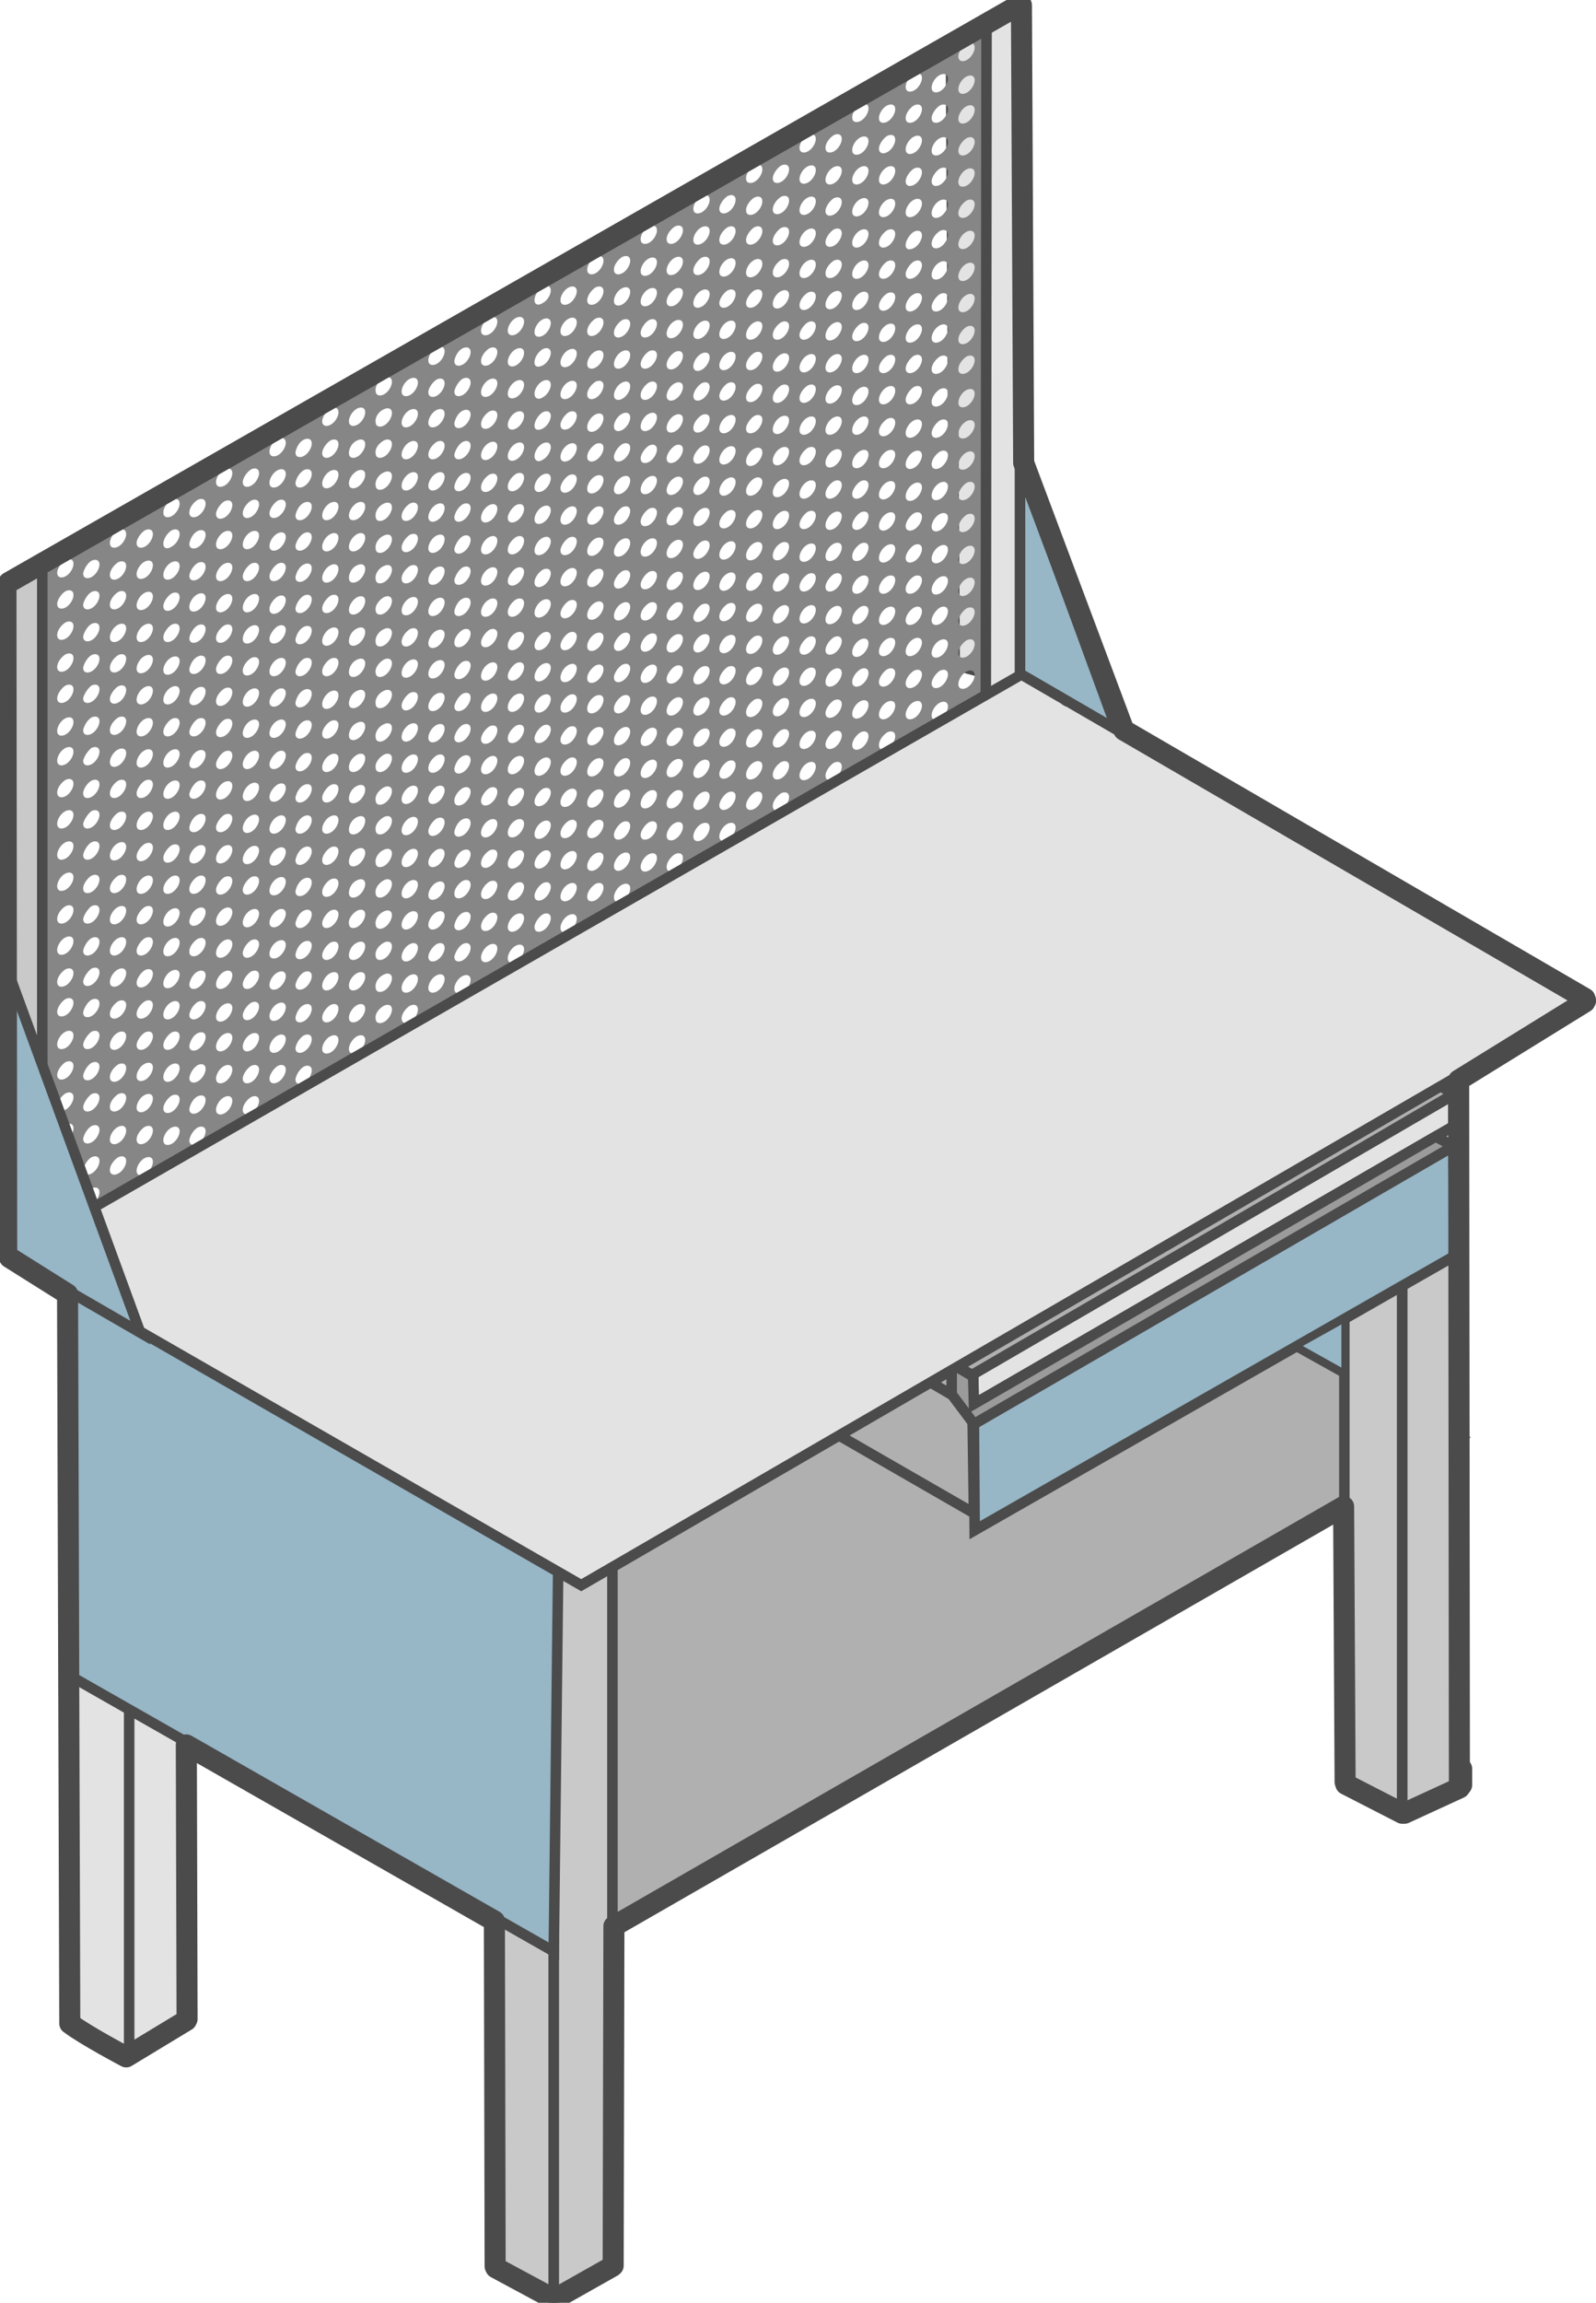
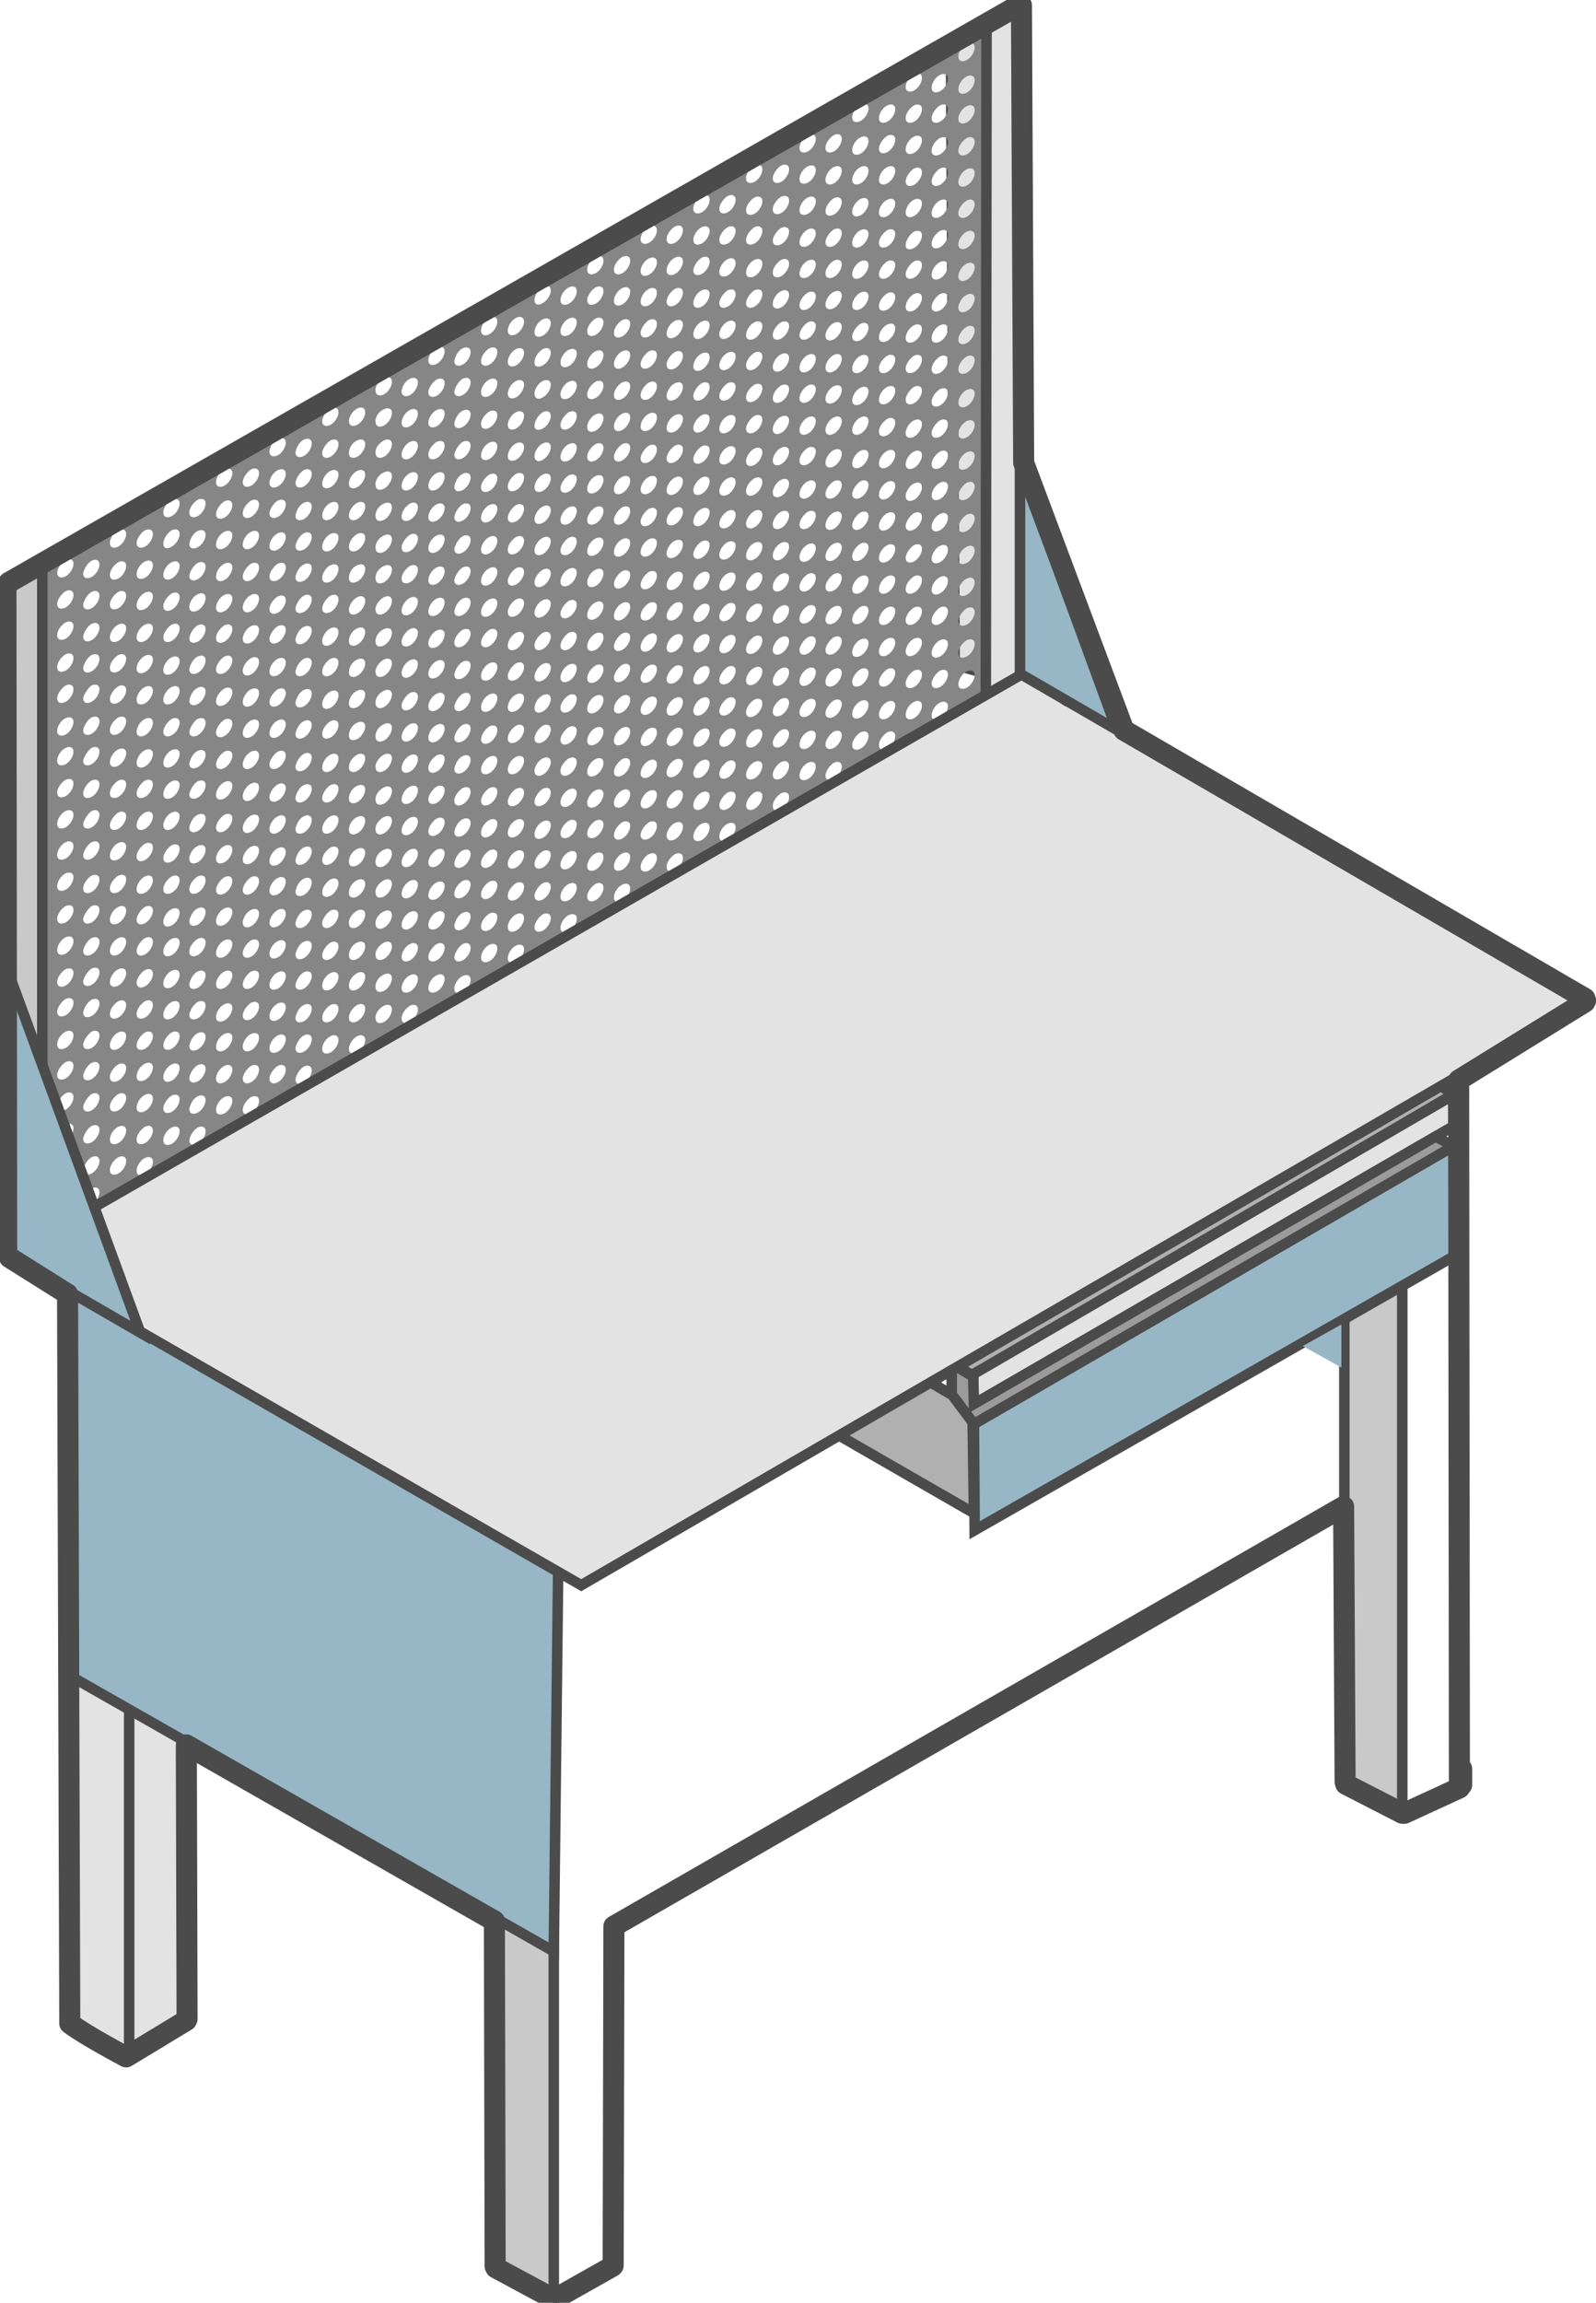
<svg xmlns="http://www.w3.org/2000/svg" id="Layer_1" x="0px" y="0px" viewBox="0 0 215 310" xml:space="preserve">
  <g>
    <g>
-       <path fill="#B0B0B1" stroke="#4B4B4B" stroke-width="1.417" stroke-miterlimit="22.926" d="M77.1,262.2l119.6-68.7l-44.6-24.9 L33.6,237.2L77.1,262.2z" />
      <path fill="#97B6C6" stroke="#4B4B4B" stroke-width="1.417" stroke-miterlimit="22.926" d="M132.7,88.2L132.4,49l18.1,49.4 L132.7,88.2z" />
      <path fill="#C9C9CA" stroke="#4B4B4B" stroke-width="1.417" stroke-miterlimit="22.926" d="M188.9,243.8l-7.8-3.7V131.5l7.8,4.3 V243.8z" />
-       <path fill="#C9C9CA" stroke="#4B4B4B" stroke-width="1.417" stroke-miterlimit="22.926" d="M188.9,243.8l7.9-3.7V131.5l-7.9,4.6 V243.8z" />
      <path fill="#E3E3E4" stroke="#4B4B4B" stroke-width="1.417" stroke-miterlimit="22.926" d="M25.2,271.6l-7.9,4.8V158.9l7.9,4.6 V271.6z" />
      <path fill="#E3E3E4" stroke="#4B4B4B" stroke-width="1.417" stroke-miterlimit="22.926" d="M17.4,276.7l-7.8-4.1V164l7.8,4.6 V276.7z" />
      <path fill="#C9C9CA" stroke="#4B4B4B" stroke-width="1.417" stroke-miterlimit="22.926" d="M74.6,309.2l-7.9-4.2V196.5l7.9,4.6 V309.2z" />
-       <path fill="#C9C9CA" stroke="#4B4B4B" stroke-width="1.417" stroke-miterlimit="22.926" d="M74.6,309.2l7.9-4.2V196.5l-7.9,4.6 V309.2z" />
      <path fill="#E3E3E4" stroke="#4B4B4B" stroke-width="1.417" stroke-miterlimit="22.926" d="M128.6,89.5l4.3,1.2v-87l-4.8,2.9 L128.6,89.5z" />
      <path fill="#E3E3E4" stroke="#4B4B4B" stroke-width="1.417" stroke-miterlimit="22.926" d="M132.7,88.2l4.7,2.6V0.9l-4.7,2.9 V88.2z" />
      <path fill="#E3E3E4" stroke="#4B4B4B" stroke-width="1.417" stroke-miterlimit="22.926" d="M137.4,91l-4.7,2.7V3.8l4.5-2.6 l0.2,0.2V91z" />
-       <path fill="#C9C9CA" stroke="#4B4B4B" stroke-width="1.417" stroke-miterlimit="22.926" d="M1.1,163.6l4.7,2.7V76.4l-4.7,2.8 V163.6z" />
      <path fill="#C9C9CA" stroke="#4B4B4B" stroke-width="1.417" stroke-miterlimit="22.926" d="M5.7,166.5l-4.7,2.6V79.2l4.7-2.8 V166.5z" />
      <path fill="#B0B0B1" stroke="#4B4B4B" stroke-width="1.417" stroke-miterlimit="22.926" d="M131,189.4L79.1,159l-0.2,14.6 l52.3,30.1L131,189.4z" />
      <path fill="#97B6C6" stroke="#4B4B4B" stroke-width="1.417" stroke-miterlimit="22.926" d="M131.2,191.7l64.6-37.4l0.1,14.8 L131.3,206L131.2,191.7z" />
      <path fill="#B0B0B1" stroke="#4B4B4B" stroke-width="1.417" stroke-miterlimit="22.926" d="M131.1,185.2l-2.9-1.7l65.4-37.6 l2.2,1.4L131.1,185.2z" />
      <path fill="#E3E3E4" stroke="#4B4B4B" stroke-width="1.417" stroke-miterlimit="22.926" d="M131.1,185v4.1l64.7-37.5v-4.2 L131.1,185z" />
      <path fill="#9B9B9C" stroke="#4B4B4B" stroke-width="1.417" stroke-miterlimit="22.926" d="M128.2,187.7l3,4l64.6-37.4l-2.4-1.3 l-62.2,36l-0.1-3.7l-2.9-1.7L128.2,187.7z" />
      <path fill="#868687" d="M132.9,3.9L5.7,76.4l0.2,90l127-72.9V3.9z M65.9,123c0.6-0.3,1.1-0.1,1.1,0.5s-0.5,1.4-1.1,1.7 c-0.6,0.3-1.1,0.1-1.1-0.5C64.8,124.1,65.3,123.4,65.9,123z M94.5,106.7c0.6-0.3,1.1-0.1,1.1,0.5c0,0.6-0.5,1.4-1.1,1.7 c-0.6,0.3-1.1,0.1-1.1-0.5S93.9,107,94.5,106.7z M23.1,147.5c0.6-0.3,1.1-0.1,1.1,0.5c0,0.6-0.5,1.4-1.1,1.7 c-0.6,0.3-1.1,0.1-1.1-0.5C22,148.7,22.5,147.9,23.1,147.5z M101.6,102.6c0.6-0.3,1.1-0.1,1.1,0.5c0,0.6-0.5,1.4-1.1,1.7 c-0.6,0.3-1.1,0.1-1.1-0.5S101,102.9,101.6,102.6z M30.2,143.5c0.6-0.3,1.1-0.1,1.1,0.5c0,0.6-0.5,1.4-1.1,1.7 c-0.6,0.3-1.1,0.1-1.1-0.5C29.1,144.6,29.6,143.8,30.2,143.5z M98,102.5c0.6-0.3,1.1-0.1,1.1,0.5c0,0.6-0.5,1.4-1.1,1.7 c-0.6,0.3-1.1,0.1-1.1-0.5C96.9,103.6,97.4,102.9,98,102.5z M26.6,143.4c0.6-0.3,1.1-0.1,1.1,0.5c0,0.6-0.5,1.4-1.1,1.7 c-0.6,0.3-1.1,0.1-1.1-0.5C25.6,144.5,26,143.8,26.6,143.4z M65.9,127.2c0.6-0.3,1.1-0.1,1.1,0.5c0,0.6-0.5,1.4-1.1,1.7 c-0.6,0.3-1.1,0.1-1.1-0.5C64.8,128.3,65.3,127.5,65.9,127.2z M94.5,110.9c0.6-0.3,1.1-0.1,1.1,0.5c0,0.6-0.5,1.4-1.1,1.7 s-1.1,0.1-1.1-0.5C93.4,112,93.9,111.2,94.5,110.9z M23.1,151.8c0.6-0.3,1.1-0.1,1.1,0.5c0,0.6-0.5,1.4-1.1,1.7 c-0.6,0.3-1.1,0.1-1.1-0.5C22,152.9,22.5,152.1,23.1,151.8z M101.6,106.7c0.6-0.3,1.1-0.1,1.1,0.5c0,0.6-0.5,1.4-1.1,1.7 c-0.6,0.3-1.1,0.1-1.1-0.5C100.5,107.9,101,107.1,101.6,106.7z M30.2,147.7c0.6-0.3,1.1-0.1,1.1,0.5c0,0.6-0.5,1.4-1.1,1.7 c-0.6,0.3-1.1,0.1-1.1-0.5C29.1,148.8,29.6,148,30.2,147.7z M98,106.7c0.6-0.3,1.1-0.1,1.1,0.5c0,0.6-0.5,1.4-1.1,1.7 c-0.6,0.3-1.1,0.1-1.1-0.5C96.9,107.9,97.4,107.1,98,106.7z M26.6,147.6c0.6-0.3,1.1-0.1,1.1,0.5c0,0.6-0.5,1.4-1.1,1.7 c-0.6,0.3-1.1,0.1-1.1-0.5C25.6,148.7,26,147.9,26.6,147.6z M98,110.9c0.6-0.3,1.1-0.1,1.1,0.5c0,0.6-0.5,1.4-1.1,1.7 c-0.6,0.3-1.1,0.1-1.1-0.5C96.9,112,97.4,111.2,98,110.9z M26.6,151.8c0.6-0.3,1.1-0.1,1.1,0.5c0,0.6-0.5,1.4-1.1,1.7 c-0.6,0.3-1.1,0.1-1.1-0.5C25.6,152.9,26,152.2,26.6,151.8z M62.3,131.4c0.6-0.3,1.1-0.1,1.1,0.5c0,0.6-0.5,1.4-1.1,1.7 c-0.6,0.3-1.1,0.1-1.1-0.5C61.2,132.5,61.7,131.7,62.3,131.4z M90.9,115c0.6-0.3,1.1-0.1,1.1,0.5c0,0.6-0.5,1.4-1.1,1.7 c-0.6,0.3-1.1,0.1-1.1-0.5C89.8,116.1,90.3,115.4,90.9,115z M19.5,155.9c0.6-0.3,1.1-0.1,1.1,0.5c0,0.6-0.5,1.4-1.1,1.7 c-0.6,0.3-1.1,0.1-1.1-0.5C18.4,157,18.9,156.2,19.5,155.9z M123.1,90.3c0.6-0.3,1.1-0.1,1.1,0.5c0,0.6-0.5,1.4-1.1,1.7 c-0.6,0.3-1.1,0.1-1.1-0.5C122,91.4,122.5,90.7,123.1,90.3z M51.7,131.2c0.6-0.3,1.1-0.1,1.1,0.5c0,0.6-0.5,1.4-1.1,1.7 c-0.6,0.3-1.1,0.1-1.1-0.5C50.5,132.3,51,131.5,51.7,131.2z M80.2,114.9c0.6-0.3,1.1-0.1,1.1,0.5c0,0.6-0.5,1.4-1.1,1.7 c-0.6,0.3-1.1,0.1-1.1-0.5C79.1,116,79.6,115.2,80.2,114.9z M8.8,155.7c0.6-0.3,1.1-0.1,1.1,0.5c0,0.6-0.5,1.4-1.1,1.7 c-0.6,0.3-1.1,0.1-1.1-0.5C7.7,156.9,8.2,156.1,8.8,155.7z M130.2,86.2c0.6-0.3,1.1-0.1,1.1,0.5c0,0.6-0.5,1.4-1.1,1.7 c-0.6,0.3-1.1,0.1-1.1-0.5C129.1,87.3,129.6,86.6,130.2,86.2z M58.8,127.1c0.6-0.3,1.1-0.1,1.1,0.5c0,0.6-0.5,1.4-1.1,1.7 c-0.6,0.3-1.1,0.1-1.1-0.5C57.7,128.3,58.2,127.5,58.8,127.1z M87.4,110.7c0.6-0.3,1.1-0.1,1.1,0.5c0,0.6-0.5,1.4-1.1,1.7 c-0.6,0.3-1.1,0.1-1.1-0.5C86.3,111.9,86.8,111.1,87.4,110.7z M15.9,151.7c0.6-0.3,1.1-0.1,1.1,0.5c0,0.6-0.5,1.4-1.1,1.7 s-1.1,0.1-1.1-0.5C14.8,152.8,15.3,152,15.9,151.7z M62.3,127.1c0.6-0.3,1.1-0.1,1.1,0.5s-0.5,1.4-1.1,1.7 c-0.6,0.3-1.1,0.1-1.1-0.5C61.3,128.3,61.7,127.5,62.3,127.1z M90.9,110.8c0.6-0.3,1.1-0.1,1.1,0.5s-0.5,1.4-1.1,1.7 c-0.6,0.3-1.1,0.1-1.1-0.5C89.8,111.9,90.3,111.1,90.9,110.8z M19.5,151.7c0.6-0.3,1.1-0.1,1.1,0.5c0,0.6-0.5,1.4-1.1,1.7 c-0.6,0.3-1.1,0.1-1.1-0.5C18.4,152.8,18.9,152.1,19.5,151.7z M126.6,86.2c0.6-0.3,1.1-0.1,1.1,0.5c0,0.6-0.5,1.4-1.1,1.7 c-0.6,0.3-1.1,0.1-1.1-0.5C125.5,87.3,126,86.5,126.6,86.2z M55.2,127.1c0.6-0.3,1.1-0.1,1.1,0.5c0,0.6-0.5,1.4-1.1,1.7 c-0.6,0.3-1.1,0.1-1.1-0.5C54.1,128.2,54.6,127.4,55.2,127.1z M83.8,110.7c0.6-0.3,1.1-0.1,1.1,0.5c0,0.6-0.5,1.4-1.1,1.7 c-0.6,0.3-1.1,0.1-1.1-0.5C82.7,111.9,83.2,111.1,83.8,110.7z M12.3,151.6c0.6-0.3,1.1-0.1,1.1,0.5s-0.5,1.4-1.1,1.7 c-0.6,0.3-1.1,0.1-1.1-0.5C11.3,152.7,11.8,151.9,12.3,151.6z M123.1,94.5c0.6-0.3,1.1-0.1,1.1,0.5c0,0.6-0.5,1.4-1.1,1.7 s-1.1,0.1-1.1-0.5C122,95.6,122.5,94.8,123.1,94.5z M51.7,135.4c0.6-0.3,1.1-0.1,1.1,0.5c0,0.6-0.5,1.4-1.1,1.7 c-0.6,0.3-1.1,0.1-1.1-0.5C50.5,136.5,51,135.8,51.7,135.4z M80.2,119c0.6-0.3,1.1-0.1,1.1,0.5c0,0.6-0.5,1.4-1.1,1.7 c-0.6,0.3-1.1,0.1-1.1-0.5C79.1,120.1,79.6,119.4,80.2,119z M8.8,159.9c0.6-0.3,1.1-0.1,1.1,0.5c0,0.6-0.5,1.4-1.1,1.7 c-0.6,0.3-1.1,0.1-1.1-0.5C7.7,161.1,8.2,160.3,8.8,159.9z M130.2,90.4c0.6-0.3,1.1-0.1,1.1,0.5c0,0.6-0.5,1.4-1.1,1.7 c-0.6,0.3-1.1,0.1-1.1-0.5C129.1,91.5,129.6,90.7,130.2,90.4z M58.8,131.3c0.6-0.3,1.1-0.1,1.1,0.5c0,0.6-0.5,1.4-1.1,1.7 c-0.6,0.3-1.1,0.1-1.1-0.5C57.7,132.4,58.2,131.6,58.8,131.3z M87.4,115c0.6-0.3,1.1-0.1,1.1,0.5c0,0.6-0.5,1.4-1.1,1.7 c-0.6,0.3-1.1,0.1-1.1-0.5C86.3,116.1,86.8,115.3,87.4,115z M15.9,155.8c0.6-0.3,1.1-0.1,1.1,0.5c0,0.6-0.5,1.4-1.1,1.7 c-0.6,0.3-1.1,0.1-1.1-0.5C14.8,156.9,15.3,156.2,15.9,155.8z M126.6,90.3c0.6-0.3,1.1-0.1,1.1,0.5c0,0.6-0.5,1.4-1.1,1.7 c-0.6,0.3-1.1,0.1-1.1-0.5C125.5,91.5,126,90.7,126.6,90.3z M55.2,131.3c0.6-0.3,1.1-0.1,1.1,0.5c0,0.6-0.5,1.4-1.1,1.7 c-0.6,0.3-1.1,0.1-1.1-0.5C54.1,132.4,54.6,131.6,55.2,131.3z M83.8,114.9c0.6-0.3,1.1-0.1,1.1,0.5c0,0.6-0.5,1.4-1.1,1.7 c-0.6,0.3-1.1,0.1-1.1-0.5C82.7,116,83.2,115.2,83.8,114.9z M12.3,155.8c0.6-0.3,1.1-0.1,1.1,0.5c0,0.6-0.5,1.4-1.1,1.7 c-0.6,0.3-1.1,0.1-1.1-0.5C11.3,156.9,11.8,156.1,12.3,155.8z M126.6,94.6c0.6-0.3,1.1-0.1,1.1,0.5c0,0.6-0.5,1.4-1.1,1.7 c-0.6,0.3-1.1,0.1-1.1-0.5C125.5,95.7,126,94.9,126.6,94.6z M55.2,135.4c0.6-0.3,1.1-0.1,1.1,0.5c0,0.6-0.5,1.4-1.1,1.7 c-0.6,0.3-1.1,0.1-1.1-0.5C54.1,136.5,54.6,135.8,55.2,135.4z M83.8,119.1c0.6-0.3,1.1-0.1,1.1,0.5c0,0.6-0.5,1.4-1.1,1.7 c-0.6,0.3-1.1,0.1-1.1-0.5C82.7,120.2,83.2,119.4,83.8,119.1z M12.3,160c0.6-0.3,1.1-0.1,1.1,0.5c0,0.6-0.5,1.4-1.1,1.7 c-0.6,0.3-1.1,0.1-1.1-0.5S11.8,160.3,12.3,160z M119.5,98.6c0.6-0.3,1.1-0.1,1.1,0.5c0,0.6-0.5,1.4-1.1,1.7s-1.1,0.1-1.1-0.5 C118.4,99.7,118.9,99,119.5,98.6z M48.1,139.5c0.6-0.3,1.1-0.1,1.1,0.5c0,0.6-0.5,1.4-1.1,1.7c-0.6,0.3-1.1,0.1-1.1-0.5 C47,140.7,47.4,139.9,48.1,139.5z M76.6,123.2c0.6-0.3,1.1-0.1,1.1,0.5c0,0.6-0.5,1.4-1.1,1.7c-0.6,0.3-1.1,0.1-1.1-0.5 C75.5,124.3,76,123.5,76.6,123.2z M105.2,106.8c0.6-0.3,1.1-0.1,1.1,0.5c0,0.6-0.5,1.4-1.1,1.7c-0.6,0.3-1.1,0.1-1.1-0.5 C104.1,107.9,104.6,107.2,105.2,106.8z M33.8,147.7c0.6-0.3,1.1-0.1,1.1,0.5c0,0.6-0.5,1.4-1.1,1.7c-0.6,0.3-1.1,0.1-1.1-0.5 C32.7,148.8,33.2,148.1,33.8,147.7z M105.2,102.6c0.6-0.3,1.1-0.1,1.1,0.5c0,0.6-0.5,1.4-1.1,1.7s-1.1,0.1-1.1-0.5 C104.1,103.7,104.6,103,105.2,102.6z M33.8,143.5c0.6-0.3,1.1-0.1,1.1,0.5c0,0.6-0.5,1.4-1.1,1.7c-0.6,0.3-1.1,0.1-1.1-0.5 C32.7,144.7,33.2,143.9,33.8,143.5z M108.8,98.5c0.6-0.3,1.1-0.1,1.1,0.5c0,0.6-0.5,1.4-1.1,1.7c-0.6,0.3-1.1,0.1-1.1-0.5 C107.7,99.6,108.2,98.8,108.8,98.5z M37.4,139.4c0.6-0.3,1.1-0.1,1.1,0.5s-0.5,1.4-1.1,1.7c-0.6,0.3-1.1,0.1-1.1-0.5 C36.3,140.5,36.8,139.7,37.4,139.4z M115.9,94.4c0.6-0.3,1.1-0.1,1.1,0.5c0,0.6-0.5,1.4-1.1,1.7c-0.6,0.3-1.1,0.1-1.1-0.5 C114.8,95.5,115.3,94.7,115.9,94.4z M44.5,135.3c0.6-0.3,1.1-0.1,1.1,0.5c0,0.6-0.5,1.4-1.1,1.7c-0.6,0.3-1.1,0.1-1.1-0.5 C43.4,136.4,43.9,135.7,44.5,135.3z M73.1,118.9c0.6-0.3,1.1-0.1,1.1,0.5c0,0.6-0.5,1.4-1.1,1.7c-0.6,0.3-1.1,0.1-1.1-0.5 C72,120.1,72.5,119.3,73.1,118.9z M119.5,94.5c0.6-0.3,1.1-0.1,1.1,0.5c0,0.6-0.5,1.4-1.1,1.7c-0.6,0.3-1.1,0.1-1.1-0.5 C118.4,95.6,118.9,94.8,119.5,94.5z M48.1,135.3c0.6-0.3,1.1-0.1,1.1,0.5c0,0.6-0.5,1.4-1.1,1.7c-0.6,0.3-1.1,0.1-1.1-0.5 C47,136.5,47.4,135.7,48.1,135.3z M76.6,119c0.6-0.3,1.1-0.1,1.1,0.5c0,0.6-0.5,1.4-1.1,1.7c-0.6,0.3-1.1,0.1-1.1-0.5 C75.5,120.1,76,119.3,76.6,119z M112.3,94.3c0.6-0.3,1.1-0.1,1.1,0.5c0,0.6-0.5,1.4-1.1,1.7c-0.6,0.3-1.1,0.1-1.1-0.5 C111.2,95.5,111.7,94.7,112.3,94.3z M40.9,135.3c0.6-0.3,1.1-0.1,1.1,0.5c0,0.6-0.5,1.4-1.1,1.7c-0.6,0.3-1.1,0.1-1.1-0.5 C39.9,136.4,40.3,135.6,40.9,135.3z M69.5,118.9c0.6-0.3,1.1-0.1,1.1,0.5c0,0.6-0.5,1.4-1.1,1.7c-0.6,0.3-1.1,0.1-1.1-0.5 C68.4,120,68.9,119.3,69.5,118.9z M108.8,102.7c0.6-0.3,1.1-0.1,1.1,0.5c0,0.6-0.5,1.4-1.1,1.7c-0.6,0.3-1.1,0.1-1.1-0.5 C107.7,103.8,108.2,103,108.8,102.7z M37.4,143.5c0.6-0.3,1.1-0.1,1.1,0.5c0,0.6-0.5,1.4-1.1,1.7c-0.6,0.3-1.1,0.1-1.1-0.5 C36.3,144.7,36.8,143.9,37.4,143.5z M115.9,98.6c0.6-0.3,1.1-0.1,1.1,0.5c0,0.6-0.5,1.4-1.1,1.7c-0.6,0.3-1.1,0.1-1.1-0.5 C114.8,99.7,115.3,99,115.9,98.6z M44.5,139.5c0.6-0.3,1.1-0.1,1.1,0.5c0,0.6-0.5,1.4-1.1,1.7c-0.6,0.3-1.1,0.1-1.1-0.5 C43.4,140.6,43.9,139.8,44.5,139.5z M73.1,123.1c0.6-0.3,1.1-0.1,1.1,0.5c0,0.6-0.5,1.4-1.1,1.7c-0.6,0.3-1.1,0.1-1.1-0.5 C72,124.3,72.5,123.5,73.1,123.1z M112.3,98.5c0.6-0.3,1.1-0.1,1.1,0.5c0,0.6-0.5,1.4-1.1,1.7c-0.6,0.3-1.1,0.1-1.1-0.5 C111.2,99.7,111.7,98.9,112.3,98.5z M40.9,139.4c0.6-0.3,1.1-0.1,1.1,0.5c0,0.6-0.5,1.4-1.1,1.7c-0.6,0.3-1.1,0.1-1.1-0.5 C39.9,140.5,40.3,139.8,40.9,139.4z M69.5,123.1c0.6-0.3,1.1-0.1,1.1,0.5c0,0.6-0.5,1.4-1.1,1.7c-0.6,0.3-1.1,0.1-1.1-0.5 C68.4,124.2,68.9,123.4,69.5,123.1z M112.3,102.7c0.6-0.3,1.1-0.1,1.1,0.5c0,0.6-0.5,1.4-1.1,1.7c-0.6,0.3-1.1,0.1-1.1-0.5 C111.2,103.9,111.7,103.1,112.3,102.7z M40.9,143.6c0.6-0.3,1.1-0.1,1.1,0.5c0,0.6-0.5,1.4-1.1,1.7c-0.6,0.3-1.1,0.1-1.1-0.5 C39.9,144.7,40.3,144,40.9,143.6z M69.5,127.3c0.6-0.3,1.1-0.1,1.1,0.5c0,0.6-0.5,1.4-1.1,1.7c-0.6,0.3-1.1,0.1-1.1-0.5 C68.4,128.4,68.9,127.6,69.5,127.3z M65.9,118.7c0.6-0.3,1.1-0.1,1.1,0.5c0,0.6-0.5,1.4-1.1,1.7s-1.1,0.1-1.1-0.5 C64.8,119.8,65.3,119.1,65.9,118.7z M94.5,102.4c0.6-0.3,1.1-0.1,1.1,0.5c0,0.6-0.5,1.4-1.1,1.7s-1.1,0.1-1.1-0.5 C93.4,103.5,93.9,102.7,94.5,102.4z M23.1,143.3c0.6-0.3,1.1-0.1,1.1,0.5c0,0.6-0.5,1.4-1.1,1.7c-0.6,0.3-1.1,0.1-1.1-0.5 C22,144.4,22.5,143.6,23.1,143.3z M65.9,84.8c0.6-0.3,1.1-0.1,1.1,0.5c0,0.6-0.5,1.4-1.1,1.7s-1.1,0.1-1.1-0.5 C64.8,86,65.3,85.2,65.9,84.8z M94.5,68.5c0.6-0.3,1.1-0.1,1.1,0.5c0,0.6-0.5,1.4-1.1,1.7c-0.6,0.3-1.1,0.1-1.1-0.5 C93.4,69.6,93.9,68.8,94.5,68.5z M23.1,109.4c0.6-0.3,1.1-0.1,1.1,0.5c0,0.6-0.5,1.4-1.1,1.7c-0.6,0.3-1.1,0.1-1.1-0.5 C22,110.5,22.5,109.7,23.1,109.4z M62.3,122.9c0.6-0.3,1.1-0.1,1.1,0.5c0,0.6-0.5,1.4-1.1,1.7c-0.6,0.3-1.1,0.1-1.1-0.5 C61.3,124,61.7,123.2,62.3,122.9z M90.9,106.5c0.6-0.3,1.1-0.1,1.1,0.5c0,0.6-0.5,1.4-1.1,1.7c-0.6,0.3-1.1,0.1-1.1-0.5 C89.8,107.6,90.3,106.9,90.9,106.5z M19.5,147.4c0.6-0.3,1.1-0.1,1.1,0.5c0,0.6-0.5,1.4-1.1,1.7c-0.6,0.3-1.1,0.1-1.1-0.5 C18.4,148.5,18.9,147.7,19.5,147.4z M130.2,81.9c0.6-0.3,1.1-0.1,1.1,0.5c0,0.6-0.5,1.4-1.1,1.7c-0.6,0.3-1.1,0.1-1.1-0.5 C129.1,83.1,129.6,82.3,130.2,81.9z M58.8,122.8c0.6-0.3,1.1-0.1,1.1,0.5c0,0.6-0.5,1.4-1.1,1.7c-0.6,0.3-1.1,0.1-1.1-0.5 C57.7,123.9,58.2,123.1,58.8,122.8z M87.4,106.5c0.6-0.3,1.1-0.1,1.1,0.5c0,0.6-0.5,1.4-1.1,1.7s-1.1,0.1-1.1-0.5 C86.3,107.6,86.8,106.8,87.4,106.5z M15.9,147.3c0.6-0.3,1.1-0.1,1.1,0.5c0,0.6-0.5,1.4-1.1,1.7c-0.6,0.3-1.1,0.1-1.1-0.5 C14.8,148.4,15.3,147.7,15.9,147.3z M130.2,48c0.6-0.3,1.1-0.1,1.1,0.5c0,0.6-0.5,1.4-1.1,1.7c-0.6,0.3-1.1,0.1-1.1-0.5 C129.1,49.1,129.6,48.4,130.2,48z M58.8,89c0.6-0.3,1.1-0.1,1.1,0.5c0,0.6-0.5,1.4-1.1,1.7c-0.6,0.3-1.1,0.1-1.1-0.5 C57.7,90.1,58.2,89.3,58.8,89z M87.4,72.6c0.6-0.3,1.1-0.1,1.1,0.5c0,0.6-0.5,1.4-1.1,1.7c-0.6,0.3-1.1,0.1-1.1-0.5 C86.3,73.7,86.8,72.9,87.4,72.6z M15.9,113.5c0.6-0.3,1.1-0.1,1.1,0.5c0,0.6-0.5,1.4-1.1,1.7s-1.1,0.1-1.1-0.5 C14.8,114.6,15.3,113.8,15.9,113.5z M130.2,69.3c0.6-0.3,1.1-0.1,1.1,0.5c0,0.6-0.5,1.4-1.1,1.7c-0.6,0.3-1.1,0.1-1.1-0.5 C129.1,70.5,129.6,69.7,130.2,69.3z M58.8,110.2c0.6-0.3,1.1-0.1,1.1,0.5s-0.5,1.4-1.1,1.7c-0.6,0.3-1.1,0.1-1.1-0.5 C57.7,111.4,58.2,110.6,58.8,110.2z M87.4,93.9c0.6-0.3,1.1-0.1,1.1,0.5c0,0.6-0.5,1.4-1.1,1.7c-0.6,0.3-1.1,0.1-1.1-0.5 C86.3,95,86.8,94.2,87.4,93.9z M15.9,134.8c0.6-0.3,1.1-0.1,1.1,0.5c0,0.6-0.5,1.4-1.1,1.7s-1.1,0.1-1.1-0.5 C14.8,135.9,15.3,135.2,15.9,134.8z M130.2,35.5c0.6-0.3,1.1-0.1,1.1,0.5c0,0.6-0.5,1.4-1.1,1.7c-0.6,0.3-1.1,0.1-1.1-0.5 C129.1,36.6,129.6,35.8,130.2,35.5z M58.8,76.4c0.6-0.3,1.1-0.1,1.1,0.5c0,0.6-0.5,1.4-1.1,1.7c-0.6,0.3-1.1,0.1-1.1-0.5 C57.7,77.5,58.2,76.7,58.8,76.4z M87.4,60c0.6-0.3,1.1-0.1,1.1,0.5c0,0.6-0.5,1.4-1.1,1.7c-0.6,0.3-1.1,0.1-1.1-0.5 C86.3,61.2,86.8,60.4,87.4,60z M15.9,100.9c0.6-0.3,1.1-0.1,1.1,0.5s-0.5,1.4-1.1,1.7c-0.6,0.3-1.1,0.1-1.1-0.5 C14.8,102,15.3,101.2,15.9,100.9z M65.9,106.1c0.6-0.3,1.1-0.1,1.1,0.5c0,0.6-0.5,1.4-1.1,1.7c-0.6,0.3-1.1,0.1-1.1-0.5 C64.8,107.3,65.3,106.5,65.9,106.1z M94.5,89.8c0.6-0.3,1.1-0.1,1.1,0.5c0,0.6-0.5,1.4-1.1,1.7c-0.6,0.3-1.1,0.1-1.1-0.5 C93.4,90.9,93.9,90.1,94.5,89.8z M23.1,130.7c0.6-0.3,1.1-0.1,1.1,0.5c0,0.6-0.5,1.4-1.1,1.7c-0.6,0.3-1.1,0.1-1.1-0.5 C22,131.8,22.5,131,23.1,130.7z M65.9,72.3c0.6-0.3,1.1-0.1,1.1,0.5c0,0.6-0.5,1.4-1.1,1.7c-0.6,0.3-1.1,0.1-1.1-0.5 C64.8,73.4,65.3,72.6,65.9,72.3z M94.5,55.9c0.6-0.3,1.1-0.1,1.1,0.5c0,0.6-0.5,1.4-1.1,1.7c-0.6,0.3-1.1,0.1-1.1-0.5 C93.4,57,93.9,56.3,94.5,55.9z M23.1,96.8c0.6-0.3,1.1-0.1,1.1,0.5c0,0.6-0.5,1.4-1.1,1.7c-0.6,0.3-1.1,0.1-1.1-0.5 C22,98,22.5,97.2,23.1,96.8z M62.3,106.1c0.6-0.3,1.1-0.1,1.1,0.5c0,0.6-0.5,1.4-1.1,1.7c-0.6,0.3-1.1,0.1-1.1-0.5 C61.2,107.2,61.7,106.5,62.3,106.1z M90.9,89.7c0.6-0.3,1.1-0.1,1.1,0.5c0,0.6-0.5,1.4-1.1,1.7c-0.6,0.3-1.1,0.1-1.1-0.5 C89.8,90.9,90.3,90.1,90.9,89.7z M19.5,130.6c0.6-0.3,1.1-0.1,1.1,0.5c0,0.6-0.5,1.4-1.1,1.7c-0.6,0.3-1.1,0.1-1.1-0.5 C18.4,131.8,18.9,131,19.5,130.6z M62.3,72.2c0.6-0.3,1.1-0.1,1.1,0.5c0,0.6-0.5,1.4-1.1,1.7c-0.6,0.3-1.1,0.1-1.1-0.5 C61.3,73.4,61.7,72.6,62.3,72.2z M90.9,55.9c0.6-0.3,1.1-0.1,1.1,0.5c0,0.6-0.5,1.4-1.1,1.7c-0.6,0.3-1.1,0.1-1.1-0.5 C89.8,57,90.3,56.2,90.9,55.9z M19.5,96.8c0.6-0.3,1.1-0.1,1.1,0.5c0,0.6-0.5,1.4-1.1,1.7c-0.6,0.3-1.1,0.1-1.1-0.5 C18.4,97.9,18.9,97.1,19.5,96.8z M130.2,73.6c0.6-0.3,1.1-0.1,1.1,0.5c0,0.6-0.5,1.4-1.1,1.7c-0.6,0.3-1.1,0.1-1.1-0.5 C129.1,74.7,129.6,73.9,130.2,73.6z M58.8,114.4c0.6-0.3,1.1-0.1,1.1,0.5c0,0.6-0.5,1.4-1.1,1.7c-0.6,0.3-1.1,0.1-1.1-0.5 C57.7,115.5,58.2,114.8,58.8,114.4z M87.4,98.1c0.6-0.3,1.1-0.1,1.1,0.5c0,0.6-0.5,1.4-1.1,1.7c-0.6,0.3-1.1,0.1-1.1-0.5 C86.3,99.2,86.8,98.4,87.4,98.1z M15.9,139c0.6-0.3,1.1-0.1,1.1,0.5c0,0.6-0.5,1.4-1.1,1.7c-0.6,0.3-1.1,0.1-1.1-0.5 S15.3,139.3,15.9,139z M130.2,39.7c0.6-0.3,1.1-0.1,1.1,0.5c0,0.6-0.5,1.4-1.1,1.7c-0.6,0.3-1.1,0.1-1.1-0.5 C129.1,40.8,129.6,40,130.2,39.7z M58.8,80.6c0.6-0.3,1.1-0.1,1.1,0.5c0,0.6-0.5,1.4-1.1,1.7c-0.6,0.3-1.1,0.1-1.1-0.5 C57.7,81.7,58.2,80.9,58.8,80.6z M87.4,64.2c0.6-0.3,1.1-0.1,1.1,0.5c0,0.6-0.5,1.4-1.1,1.7s-1.1,0.1-1.1-0.5 C86.3,65.3,86.8,64.5,87.4,64.2z M15.9,105.1c0.6-0.3,1.1-0.1,1.1,0.5c0,0.6-0.5,1.4-1.1,1.7c-0.6,0.3-1.1,0.1-1.1-0.5 C14.8,106.2,15.3,105.5,15.9,105.1z M130.2,77.9c0.6-0.3,1.1-0.1,1.1,0.5c0,0.6-0.5,1.4-1.1,1.7c-0.6,0.3-1.1,0.1-1.1-0.5 C129.1,79,129.6,78.2,130.2,77.9z M58.8,118.8c0.6-0.3,1.1-0.1,1.1,0.5c0,0.6-0.5,1.4-1.1,1.7c-0.6,0.3-1.1,0.1-1.1-0.5 C57.7,119.9,58.2,119.1,58.8,118.8z M87.4,102.4c0.6-0.3,1.1-0.1,1.1,0.5c0,0.6-0.5,1.4-1.1,1.7c-0.6,0.3-1.1,0.1-1.1-0.5 C86.3,103.5,86.8,102.7,87.4,102.4z M15.9,143.3c0.6-0.3,1.1-0.1,1.1,0.5c0,0.6-0.5,1.4-1.1,1.7c-0.6,0.3-1.1,0.1-1.1-0.5 C14.8,144.4,15.3,143.7,15.9,143.3z M130.2,44c0.6-0.3,1.1-0.1,1.1,0.5c0,0.6-0.5,1.4-1.1,1.7c-0.6,0.3-1.1,0.1-1.1-0.5 C129.1,45.1,129.6,44.4,130.2,44z M58.8,84.9c0.6-0.3,1.1-0.1,1.1,0.5c0,0.6-0.5,1.4-1.1,1.7c-0.6,0.3-1.1,0.1-1.1-0.5 C57.7,86,58.2,85.2,58.8,84.9z M87.4,68.5c0.6-0.3,1.1-0.1,1.1,0.5c0,0.6-0.5,1.4-1.1,1.7c-0.6,0.3-1.1,0.1-1.1-0.5 C86.3,69.7,86.8,68.9,87.4,68.5z M15.9,109.4c0.6-0.3,1.1-0.1,1.1,0.5c0,0.6-0.5,1.4-1.1,1.7c-0.6,0.3-1.1,0.1-1.1-0.5 C14.8,110.6,15.3,109.8,15.9,109.4z M62.3,118.6c0.6-0.3,1.1-0.1,1.1,0.5c0,0.6-0.5,1.4-1.1,1.7c-0.6,0.3-1.1,0.1-1.1-0.5 S61.7,119,62.3,118.6z M90.9,102.3c0.6-0.3,1.1-0.1,1.1,0.5c0,0.6-0.5,1.4-1.1,1.7c-0.6,0.3-1.1,0.1-1.1-0.5 S90.3,102.6,90.9,102.3z M19.5,143.2c0.6-0.3,1.1-0.1,1.1,0.5c0,0.6-0.5,1.4-1.1,1.7c-0.6,0.3-1.1,0.1-1.1-0.5 C18.4,144.3,18.9,143.5,19.5,143.2z M62.3,84.8c0.6-0.3,1.1-0.1,1.1,0.5c0,0.6-0.5,1.4-1.1,1.7c-0.6,0.3-1.1,0.1-1.1-0.5 C61.2,85.9,61.7,85.2,62.3,84.8z M90.9,68.4c0.6-0.3,1.1-0.1,1.1,0.5c0,0.6-0.5,1.4-1.1,1.7c-0.6,0.3-1.1,0.1-1.1-0.5 C89.8,69.5,90.3,68.8,90.9,68.4z M19.5,109.4c0.6-0.3,1.1-0.1,1.1,0.5c0,0.6-0.5,1.4-1.1,1.7c-0.6,0.3-1.1,0.1-1.1-0.5 C18.4,110.5,18.9,109.7,19.5,109.4z M65.9,114.5c0.6-0.3,1.1-0.1,1.1,0.5c0,0.6-0.5,1.4-1.1,1.7c-0.6,0.3-1.1,0.1-1.1-0.5 S65.3,114.9,65.9,114.5z M94.5,98.2c0.6-0.3,1.1-0.1,1.1,0.5c0,0.6-0.5,1.4-1.1,1.7c-0.6,0.3-1.1,0.1-1.1-0.5 C93.4,99.3,93.9,98.5,94.5,98.2z M23.1,139c0.6-0.3,1.1-0.1,1.1,0.5c0,0.6-0.5,1.4-1.1,1.7c-0.6,0.3-1.1,0.1-1.1-0.5 C22,140.2,22.5,139.4,23.1,139z M65.9,80.7c0.6-0.3,1.1-0.1,1.1,0.5c0,0.6-0.5,1.4-1.1,1.7c-0.6,0.3-1.1,0.1-1.1-0.5 C64.8,81.8,65.3,81,65.9,80.7z M94.5,64.3c0.6-0.3,1.1-0.1,1.1,0.5c0,0.6-0.5,1.4-1.1,1.7c-0.6,0.3-1.1,0.1-1.1-0.5 C93.4,65.4,93.9,64.7,94.5,64.3z M23.1,105.2c0.6-0.3,1.1-0.1,1.1,0.5c0,0.6-0.5,1.4-1.1,1.7c-0.6,0.3-1.1,0.1-1.1-0.5 C22,106.3,22.5,105.5,23.1,105.2z M65.9,110.4c0.6-0.3,1.1-0.1,1.1,0.5c0,0.6-0.5,1.4-1.1,1.7c-0.6,0.3-1.1,0.1-1.1-0.5 C64.8,111.5,65.3,110.7,65.9,110.4z M94.5,94c0.6-0.3,1.1-0.1,1.1,0.5c0,0.6-0.5,1.4-1.1,1.7c-0.6,0.3-1.1,0.1-1.1-0.5 C93.4,95.1,93.9,94.3,94.5,94z M23.1,134.9c0.6-0.3,1.1-0.1,1.1,0.5c0,0.6-0.5,1.4-1.1,1.7c-0.6,0.3-1.1,0.1-1.1-0.5 C22,136,22.5,135.2,23.1,134.9z M65.9,76.5c0.6-0.3,1.1-0.1,1.1,0.5c0,0.6-0.5,1.4-1.1,1.7c-0.6,0.3-1.1,0.1-1.1-0.5 C64.8,77.6,65.3,76.8,65.9,76.5z M94.5,60.1c0.6-0.3,1.1-0.1,1.1,0.5c0,0.6-0.5,1.4-1.1,1.7c-0.6,0.3-1.1,0.1-1.1-0.5 C93.4,61.3,93.9,60.5,94.5,60.1z M23.1,101c0.6-0.3,1.1-0.1,1.1,0.5c0,0.6-0.5,1.4-1.1,1.7c-0.6,0.3-1.1,0.1-1.1-0.5 C22,102.1,22.5,101.3,23.1,101z M62.3,110.3c0.6-0.3,1.1-0.1,1.1,0.5c0,0.6-0.5,1.4-1.1,1.7c-0.6,0.3-1.1,0.1-1.1-0.5 C61.3,111.4,61.7,110.6,62.3,110.3z M90.9,94c0.6-0.3,1.1-0.1,1.1,0.5c0,0.6-0.5,1.4-1.1,1.7c-0.6,0.3-1.1,0.1-1.1-0.5 C89.8,95.1,90.3,94.3,90.9,94z M19.5,134.8c0.6-0.3,1.1-0.1,1.1,0.5c0,0.6-0.5,1.4-1.1,1.7c-0.6,0.3-1.1,0.1-1.1-0.5 C18.4,135.9,18.9,135.2,19.5,134.8z M62.3,76.4c0.6-0.3,1.1-0.1,1.1,0.5c0,0.6-0.5,1.4-1.1,1.7c-0.6,0.3-1.1,0.1-1.1-0.5 C61.3,77.6,61.7,76.8,62.3,76.4z M90.9,60c0.6-0.3,1.1-0.1,1.1,0.5c0,0.6-0.5,1.4-1.1,1.7c-0.6,0.3-1.1,0.1-1.1-0.5 C89.8,61.2,90.3,60.4,90.9,60z M19.5,101c0.6-0.3,1.1-0.1,1.1,0.5c0,0.6-0.5,1.4-1.1,1.7c-0.6,0.3-1.1,0.1-1.1-0.5 C18.4,102.1,18.9,101.3,19.5,101z M62.3,114.5c0.6-0.3,1.1-0.1,1.1,0.5c0,0.6-0.5,1.4-1.1,1.7c-0.6,0.3-1.1,0.1-1.1-0.5 C61.3,115.6,61.7,114.8,62.3,114.5z M90.9,98.1c0.6-0.3,1.1-0.1,1.1,0.5c0,0.6-0.5,1.4-1.1,1.7c-0.6,0.3-1.1,0.1-1.1-0.5 C89.8,99.2,90.3,98.5,90.9,98.1z M19.5,139c0.6-0.3,1.1-0.1,1.1,0.5c0,0.6-0.5,1.4-1.1,1.7c-0.6,0.3-1.1,0.1-1.1-0.5 C18.4,140.2,18.9,139.4,19.5,139z M62.3,80.6c0.6-0.3,1.1-0.1,1.1,0.5c0,0.6-0.5,1.4-1.1,1.7c-0.6,0.3-1.1,0.1-1.1-0.5 C61.3,81.7,61.7,80.9,62.3,80.6z M90.9,64.3c0.6-0.3,1.1-0.1,1.1,0.5c0,0.6-0.5,1.4-1.1,1.7c-0.6,0.3-1.1,0.1-1.1-0.5 C89.8,65.4,90.3,64.6,90.9,64.3z M19.5,105.1c0.6-0.3,1.1-0.1,1.1,0.5c0,0.6-0.5,1.4-1.1,1.7c-0.6,0.3-1.1,0.1-1.1-0.5 C18.4,106.3,18.9,105.5,19.5,105.1z M126.6,77.7c0.6-0.3,1.1-0.1,1.1,0.5c0,0.6-0.5,1.4-1.1,1.7c-0.6,0.3-1.1,0.1-1.1-0.5 C125.5,78.8,126,78,126.6,77.7z M55.2,118.6c0.6-0.3,1.1-0.1,1.1,0.5c0,0.6-0.5,1.4-1.1,1.7c-0.6,0.3-1.1,0.1-1.1-0.5 C54.1,119.7,54.6,118.9,55.2,118.6z M83.8,102.2c0.6-0.3,1.1-0.1,1.1,0.5c0,0.6-0.5,1.4-1.1,1.7c-0.6,0.3-1.1,0.1-1.1-0.5 C82.7,103.4,83.2,102.6,83.8,102.2z M12.3,143.1c0.6-0.3,1.1-0.1,1.1,0.5c0,0.6-0.5,1.4-1.1,1.7c-0.6,0.3-1.1,0.1-1.1-0.5 C11.3,144.2,11.8,143.4,12.3,143.1z M126.6,43.8c0.6-0.3,1.1-0.1,1.1,0.5c0,0.6-0.5,1.4-1.1,1.7s-1.1,0.1-1.1-0.5 C125.5,44.9,126,44.1,126.6,43.8z M55.2,84.7c0.6-0.3,1.1-0.1,1.1,0.5c0,0.6-0.5,1.4-1.1,1.7c-0.6,0.3-1.1,0.1-1.1-0.5 C54.1,85.8,54.6,85.1,55.2,84.7z M83.8,68.3c0.6-0.3,1.1-0.1,1.1,0.5c0,0.6-0.5,1.4-1.1,1.7c-0.6,0.3-1.1,0.1-1.1-0.5 C82.7,69.5,83.2,68.7,83.8,68.3z M12.3,109.2c0.6-0.3,1.1-0.1,1.1,0.5c0,0.6-0.5,1.4-1.1,1.7c-0.6,0.3-1.1,0.1-1.1-0.5 C11.3,110.4,11.8,109.6,12.3,109.2z M126.6,81.8c0.6-0.3,1.1-0.1,1.1,0.5c0,0.6-0.5,1.4-1.1,1.7c-0.6,0.3-1.1,0.1-1.1-0.5 C125.5,83,126,82.2,126.6,81.8z M55.2,122.8c0.6-0.3,1.1-0.1,1.1,0.5s-0.5,1.4-1.1,1.7c-0.6,0.3-1.1,0.1-1.1-0.5 C54.1,123.9,54.6,123.1,55.2,122.8z M83.8,106.4c0.6-0.3,1.1-0.1,1.1,0.5c0,0.6-0.5,1.4-1.1,1.7c-0.6,0.3-1.1,0.1-1.1-0.5 C82.7,107.5,83.2,106.7,83.8,106.4z M12.3,147.3c0.6-0.3,1.1-0.1,1.1,0.5c0,0.6-0.5,1.4-1.1,1.7c-0.6,0.3-1.1,0.1-1.1-0.5 C11.3,148.4,11.8,147.7,12.3,147.3z M126.6,48c0.6-0.3,1.1-0.1,1.1,0.5c0,0.6-0.5,1.4-1.1,1.7c-0.6,0.3-1.1,0.1-1.1-0.5 C125.5,49.1,126,48.4,126.6,48z M55.2,88.9c0.6-0.3,1.1-0.1,1.1,0.5c0,0.6-0.5,1.4-1.1,1.7c-0.6,0.3-1.1,0.1-1.1-0.5 C54.1,90,54.6,89.2,55.2,88.9z M83.8,72.6c0.6-0.3,1.1-0.1,1.1,0.5c0,0.6-0.5,1.4-1.1,1.7c-0.6,0.3-1.1,0.1-1.1-0.5 C82.7,73.7,83.2,72.9,83.8,72.6z M12.3,113.4c0.6-0.3,1.1-0.1,1.1,0.5s-0.5,1.4-1.1,1.7c-0.6,0.3-1.1,0.1-1.1-0.5 C11.3,114.5,11.8,113.7,12.3,113.4z M123.1,86c0.6-0.3,1.1-0.1,1.1,0.5c0,0.6-0.5,1.4-1.1,1.7c-0.6,0.3-1.1,0.1-1.1-0.5 C122,87.1,122.5,86.3,123.1,86z M51.7,126.9c0.6-0.3,1.1-0.1,1.1,0.5c0,0.6-0.5,1.4-1.1,1.7c-0.6,0.3-1.1,0.1-1.1-0.5 C50.5,128,51,127.3,51.7,126.9z M80.2,110.5c0.6-0.3,1.1-0.1,1.1,0.5s-0.5,1.4-1.1,1.7c-0.6,0.3-1.1,0.1-1.1-0.5 C79.1,111.6,79.6,110.9,80.2,110.5z M8.8,151.4c0.6-0.3,1.1-0.1,1.1,0.5c0,0.6-0.5,1.4-1.1,1.7c-0.6,0.3-1.1,0.1-1.1-0.5 C7.7,152.6,8.2,151.8,8.8,151.4z M123.1,52.1c0.6-0.3,1.1-0.1,1.1,0.5c0,0.6-0.5,1.4-1.1,1.7s-1.1,0.1-1.1-0.5 C122,53.3,122.5,52.5,123.1,52.1z M51.7,93c0.6-0.3,1.1-0.1,1.1,0.5c0,0.6-0.5,1.4-1.1,1.7c-0.6,0.3-1.1,0.1-1.1-0.5 C50.5,94.1,51,93.3,51.7,93z M80.2,76.7c0.6-0.3,1.1-0.1,1.1,0.5c0,0.6-0.5,1.4-1.1,1.7c-0.6,0.3-1.1,0.1-1.1-0.5 C79.1,77.8,79.6,77,80.2,76.7z M8.8,117.6c0.6-0.3,1.1-0.1,1.1,0.5c0,0.6-0.5,1.4-1.1,1.7c-0.6,0.3-1.1,0.1-1.1-0.5 C7.7,118.7,8.2,117.9,8.8,117.6z M119.5,90.1c0.6-0.3,1.1-0.1,1.1,0.5c0,0.6-0.5,1.4-1.1,1.7c-0.6,0.3-1.1,0.1-1.1-0.5 C118.4,91.3,118.9,90.5,119.5,90.1z M48.1,131c0.6-0.3,1.1-0.1,1.1,0.5c0,0.6-0.5,1.4-1.1,1.7c-0.6,0.3-1.1,0.1-1.1-0.5 C47,132.1,47.4,131.4,48.1,131z M76.6,114.7c0.6-0.3,1.1-0.1,1.1,0.5c0,0.6-0.5,1.4-1.1,1.7c-0.6,0.3-1.1,0.1-1.1-0.5 C75.5,115.8,76,115,76.6,114.7z M115.9,90.1c0.6-0.3,1.1-0.1,1.1,0.5c0,0.6-0.5,1.4-1.1,1.7c-0.6,0.3-1.1,0.1-1.1-0.5 C114.8,91.2,115.3,90.5,115.9,90.1z M44.5,131c0.6-0.3,1.1-0.1,1.1,0.5c0,0.6-0.5,1.4-1.1,1.7c-0.6,0.3-1.1,0.1-1.1-0.5 C43.4,132.1,43.9,131.3,44.5,131z M73.1,114.6c0.6-0.3,1.1-0.1,1.1,0.5c0,0.6-0.5,1.4-1.1,1.7c-0.6,0.3-1.1,0.1-1.1-0.5 C72,115.7,72.5,115,73.1,114.6z M115.9,56.2c0.6-0.3,1.1-0.1,1.1,0.5c0,0.6-0.5,1.4-1.1,1.7c-0.6,0.3-1.1,0.1-1.1-0.5 C114.8,57.3,115.3,56.5,115.9,56.2z M44.5,97.1c0.6-0.3,1.1-0.1,1.1,0.5c0,0.6-0.5,1.4-1.1,1.7c-0.6,0.3-1.1,0.1-1.1-0.5 C43.4,98.2,43.9,97.5,44.5,97.1z M73.1,80.8c0.6-0.3,1.1-0.1,1.1,0.5c0,0.6-0.5,1.4-1.1,1.7c-0.6,0.3-1.1,0.1-1.1-0.5 C72,81.9,72.5,81.1,73.1,80.8z M115.9,77.6c0.6-0.3,1.1-0.1,1.1,0.5c0,0.6-0.5,1.4-1.1,1.7c-0.6,0.3-1.1,0.1-1.1-0.5 C114.8,78.7,115.3,77.9,115.9,77.6z M44.5,118.4c0.6-0.3,1.1-0.1,1.1,0.5c0,0.6-0.5,1.4-1.1,1.7c-0.6,0.3-1.1,0.1-1.1-0.5 C43.4,119.5,43.9,118.8,44.5,118.4z M73.1,102.1c0.6-0.3,1.1-0.1,1.1,0.5c0,0.6-0.5,1.4-1.1,1.7s-1.1,0.1-1.1-0.5 C72,103.2,72.5,102.4,73.1,102.1z M115.9,43.6c0.6-0.3,1.1-0.1,1.1,0.5c0,0.6-0.5,1.4-1.1,1.7s-1.1,0.1-1.1-0.5 C114.8,44.8,115.3,44,115.9,43.6z M44.5,84.6c0.6-0.3,1.1-0.1,1.1,0.5c0,0.6-0.5,1.4-1.1,1.7c-0.6,0.3-1.1,0.1-1.1-0.5 C43.4,85.7,43.9,84.9,44.5,84.6z M73.1,68.2c0.6-0.3,1.1-0.1,1.1,0.5c0,0.6-0.5,1.4-1.1,1.7c-0.6,0.3-1.1,0.1-1.1-0.5 C72,69.3,72.5,68.5,73.1,68.2z M123.1,73.4c0.6-0.3,1.1-0.1,1.1,0.5c0,0.6-0.5,1.4-1.1,1.7c-0.6,0.3-1.1,0.1-1.1-0.5 C122,74.6,122.5,73.8,123.1,73.4z M51.7,114.4c0.6-0.3,1.1-0.1,1.1,0.5c0,0.6-0.5,1.4-1.1,1.7c-0.6,0.3-1.1,0.1-1.1-0.5 C50.5,115.5,51,114.7,51.7,114.4z M80.2,98c0.6-0.3,1.1-0.1,1.1,0.5c0,0.6-0.5,1.4-1.1,1.7c-0.6,0.3-1.1,0.1-1.1-0.5 C79.1,99.1,79.6,98.3,80.2,98z M8.8,138.9c0.6-0.3,1.1-0.1,1.1,0.5c0,0.6-0.5,1.4-1.1,1.7c-0.6,0.3-1.1,0.1-1.1-0.5 C7.7,140,8.2,139.2,8.8,138.9z M123.1,39.6c0.6-0.3,1.1-0.1,1.1,0.5c0,0.6-0.5,1.4-1.1,1.7c-0.6,0.3-1.1,0.1-1.1-0.5 C122,40.7,122.5,39.9,123.1,39.6z M51.7,80.4c0.6-0.3,1.1-0.1,1.1,0.5c0,0.6-0.5,1.4-1.1,1.7c-0.6,0.3-1.1,0.1-1.1-0.5 C50.5,81.6,51,80.8,51.7,80.4z M80.2,64.1c0.6-0.3,1.1-0.1,1.1,0.5c0,0.6-0.5,1.4-1.1,1.7c-0.6,0.3-1.1,0.1-1.1-0.5 C79.1,65.2,79.6,64.4,80.2,64.1z M8.8,105c0.6-0.3,1.1-0.1,1.1,0.5c0,0.6-0.5,1.4-1.1,1.7c-0.6,0.3-1.1,0.1-1.1-0.5 C7.7,106.1,8.2,105.4,8.8,105z M126.6,73.5c0.6-0.3,1.1-0.1,1.1,0.5c0,0.6-0.5,1.4-1.1,1.7c-0.6,0.3-1.1,0.1-1.1-0.5 C125.5,74.6,126,73.8,126.6,73.5z M55.2,114.4c0.6-0.3,1.1-0.1,1.1,0.5c0,0.6-0.5,1.4-1.1,1.7c-0.6,0.3-1.1,0.1-1.1-0.5 C54.1,115.5,54.6,114.7,55.2,114.4z M83.8,98c0.6-0.3,1.1-0.1,1.1,0.5c0,0.6-0.5,1.4-1.1,1.7c-0.6,0.3-1.1,0.1-1.1-0.5 C82.7,99.1,83.2,98.3,83.8,98z M12.3,138.9c0.6-0.3,1.1-0.1,1.1,0.5c0,0.6-0.5,1.4-1.1,1.7c-0.6,0.3-1.1,0.1-1.1-0.5 C11.3,140,11.8,139.3,12.3,138.9z M126.6,39.6c0.6-0.3,1.1-0.1,1.1,0.5c0,0.6-0.5,1.4-1.1,1.7c-0.6,0.3-1.1,0.1-1.1-0.5 C125.5,40.8,126,40,126.6,39.6z M55.2,80.5c0.6-0.3,1.1-0.1,1.1,0.5c0,0.6-0.5,1.4-1.1,1.7c-0.6,0.3-1.1,0.1-1.1-0.5 C54.1,81.6,54.6,80.8,55.2,80.5z M83.8,64.2c0.6-0.3,1.1-0.1,1.1,0.5c0,0.6-0.5,1.4-1.1,1.7c-0.6,0.3-1.1,0.1-1.1-0.5 C82.7,65.3,83.2,64.5,83.8,64.2z M12.3,105.1c0.6-0.3,1.1-0.1,1.1,0.5c0,0.6-0.5,1.4-1.1,1.7c-0.6,0.3-1.1,0.1-1.1-0.5 C11.2,106.2,11.8,105.4,12.3,105.1z M119.5,73.4c0.6-0.3,1.1-0.1,1.1,0.5c0,0.6-0.5,1.4-1.1,1.7c-0.6,0.3-1.1,0.1-1.1-0.5 C118.4,74.5,118.9,73.7,119.5,73.4z M48.1,114.3c0.6-0.3,1.1-0.1,1.1,0.5c0,0.6-0.5,1.4-1.1,1.7c-0.6,0.3-1.1,0.1-1.1-0.5 C47,115.4,47.4,114.6,48.1,114.3z M76.6,97.9c0.6-0.3,1.1-0.1,1.1,0.5c0,0.6-0.5,1.4-1.1,1.7c-0.6,0.3-1.1,0.1-1.1-0.5 C75.5,99.1,76,98.3,76.6,97.9z M119.5,39.5c0.6-0.3,1.1-0.1,1.1,0.5c0,0.6-0.5,1.4-1.1,1.7c-0.6,0.3-1.1,0.1-1.1-0.5 C118.4,40.6,118.9,39.9,119.5,39.5z M48.1,80.4c0.6-0.3,1.1-0.1,1.1,0.5c0,0.6-0.5,1.4-1.1,1.7c-0.6,0.3-1.1,0.1-1.1-0.5 C47,81.6,47.4,80.8,48.1,80.4z M76.6,64c0.6-0.3,1.1-0.1,1.1,0.5c0,0.6-0.5,1.4-1.1,1.7c-0.6,0.3-1.1,0.1-1.1-0.5 C75.5,65.2,76,64.4,76.6,64z M115.9,81.7c0.6-0.3,1.1-0.1,1.1,0.5c0,0.6-0.5,1.4-1.1,1.7c-0.6,0.3-1.1,0.1-1.1-0.5 C114.8,82.8,115.3,82.1,115.9,81.7z M44.5,122.6c0.6-0.3,1.1-0.1,1.1,0.5c0,0.6-0.5,1.4-1.1,1.7c-0.6,0.3-1.1,0.1-1.1-0.5 C43.4,123.8,43.9,123,44.5,122.6z M73.1,106.2c0.6-0.3,1.1-0.1,1.1,0.5c0,0.6-0.5,1.4-1.1,1.7c-0.6,0.3-1.1,0.1-1.1-0.5 C72,107.4,72.5,106.6,73.1,106.2z M115.9,47.9c0.6-0.3,1.1-0.1,1.1,0.5c0,0.6-0.5,1.4-1.1,1.7c-0.6,0.3-1.1,0.1-1.1-0.5 C114.8,49,115.3,48.2,115.9,47.9z M44.5,88.7c0.6-0.3,1.1-0.1,1.1,0.5c0,0.6-0.5,1.4-1.1,1.7c-0.6,0.3-1.1,0.1-1.1-0.5 C43.4,89.8,43.9,89.1,44.5,88.7z M73.1,72.4c0.6-0.3,1.1-0.1,1.1,0.5c0,0.6-0.5,1.4-1.1,1.7c-0.6,0.3-1.1,0.1-1.1-0.5 C72,73.5,72.5,72.7,73.1,72.4z M115.9,86.1c0.6-0.3,1.1-0.1,1.1,0.5c0,0.6-0.5,1.4-1.1,1.7s-1.1,0.1-1.1-0.5 C114.8,87.2,115.3,86.4,115.9,86.1z M44.5,126.9c0.6-0.3,1.1-0.1,1.1,0.5c0,0.6-0.5,1.4-1.1,1.7c-0.6,0.3-1.1,0.1-1.1-0.5 C43.4,128.1,43.9,127.3,44.5,126.9z M73.1,110.6c0.6-0.3,1.1-0.1,1.1,0.5c0,0.6-0.5,1.4-1.1,1.7s-1.1,0.1-1.1-0.5 C72,111.7,72.5,110.9,73.1,110.6z M115.9,52.2c0.6-0.3,1.1-0.1,1.1,0.5c0,0.6-0.5,1.4-1.1,1.7c-0.6,0.3-1.1,0.1-1.1-0.5 C114.8,53.3,115.3,52.5,115.9,52.2z M44.5,93.1c0.6-0.3,1.1-0.1,1.1,0.5c0,0.6-0.5,1.4-1.1,1.7c-0.6,0.3-1.1,0.1-1.1-0.5 C43.4,94.2,43.9,93.4,44.5,93.1z M73.1,76.7c0.6-0.3,1.1-0.1,1.1,0.5c0,0.6-0.5,1.4-1.1,1.7c-0.6,0.3-1.1,0.1-1.1-0.5 C72,77.8,72.5,77.1,73.1,76.7z M119.5,86c0.6-0.3,1.1-0.1,1.1,0.5c0,0.6-0.5,1.4-1.1,1.7c-0.6,0.3-1.1,0.1-1.1-0.5 C118.4,87.1,118.9,86.3,119.5,86z M48.1,126.9c0.6-0.3,1.1-0.1,1.1,0.5c0,0.6-0.5,1.4-1.1,1.7c-0.6,0.3-1.1,0.1-1.1-0.5 C47,128,47.4,127.2,48.1,126.9z M76.6,110.5c0.6-0.3,1.1-0.1,1.1,0.5c0,0.6-0.5,1.4-1.1,1.7c-0.6,0.3-1.1,0.1-1.1-0.5 C75.5,111.6,76,110.9,76.6,110.5z M119.5,52.1c0.6-0.3,1.1-0.1,1.1,0.5c0,0.6-0.5,1.4-1.1,1.7s-1.1,0.1-1.1-0.5 C118.4,53.2,118.9,52.4,119.5,52.1z M48.1,93c0.6-0.3,1.1-0.1,1.1,0.5c0,0.6-0.5,1.4-1.1,1.7c-0.6,0.3-1.1,0.1-1.1-0.5 C47,94.1,47.4,93.3,48.1,93z M76.6,76.6c0.6-0.3,1.1-0.1,1.1,0.5c0,0.6-0.5,1.4-1.1,1.7c-0.6,0.3-1.1,0.1-1.1-0.5 C75.5,77.7,76,76.9,76.6,76.6z M123.1,81.8c0.6-0.3,1.1-0.1,1.1,0.5c0,0.6-0.5,1.4-1.1,1.7c-0.6,0.3-1.1,0.1-1.1-0.5 C122,82.9,122.5,82.2,123.1,81.8z M51.7,122.7c0.6-0.3,1.1-0.1,1.1,0.5c0,0.6-0.5,1.4-1.1,1.7c-0.6,0.3-1.1,0.1-1.1-0.5 C50.5,123.8,51,123,51.7,122.7z M80.2,106.4c0.6-0.3,1.1-0.1,1.1,0.5c0,0.6-0.5,1.4-1.1,1.7c-0.6,0.3-1.1,0.1-1.1-0.5 C79.1,107.5,79.6,106.7,80.2,106.4z M8.8,147.2c0.6-0.3,1.1-0.1,1.1,0.5s-0.5,1.4-1.1,1.7c-0.6,0.3-1.1,0.1-1.1-0.5 C7.7,148.4,8.2,147.6,8.8,147.2z M123.1,47.9c0.6-0.3,1.1-0.1,1.1,0.5c0,0.6-0.5,1.4-1.1,1.7c-0.6,0.3-1.1,0.1-1.1-0.5 C122,49.1,122.5,48.3,123.1,47.9z M51.7,88.8c0.6-0.3,1.1-0.1,1.1,0.5c0,0.6-0.5,1.4-1.1,1.7c-0.6,0.3-1.1,0.1-1.1-0.5 C50.5,90,51,89.2,51.7,88.8z M80.2,72.5c0.6-0.3,1.1-0.1,1.1,0.5c0,0.6-0.5,1.4-1.1,1.7c-0.6,0.3-1.1,0.1-1.1-0.5 C79.1,73.6,79.6,72.8,80.2,72.5z M8.8,113.4c0.6-0.3,1.1-0.1,1.1,0.5c0,0.6-0.5,1.4-1.1,1.7c-0.6,0.3-1.1,0.1-1.1-0.5 C7.7,114.5,8.2,113.7,8.8,113.4z M123.1,77.6c0.6-0.3,1.1-0.1,1.1,0.5c0,0.6-0.5,1.4-1.1,1.7c-0.6,0.3-1.1,0.1-1.1-0.5 C122,78.7,122.5,78,123.1,77.6z M51.7,118.5c0.6-0.3,1.1-0.1,1.1,0.5c0,0.6-0.5,1.4-1.1,1.7c-0.6,0.3-1.1,0.1-1.1-0.5 C50.5,119.6,51,118.9,51.7,118.5z M80.2,102.2c0.6-0.3,1.1-0.1,1.1,0.5c0,0.6-0.5,1.4-1.1,1.7c-0.6,0.3-1.1,0.1-1.1-0.5 C79.1,103.3,79.6,102.5,80.2,102.2z M8.8,143c0.6-0.3,1.1-0.1,1.1,0.5c0,0.6-0.5,1.4-1.1,1.7c-0.6,0.3-1.1,0.1-1.1-0.5 C7.7,144.2,8.2,143.4,8.8,143z M123.1,43.8c0.6-0.3,1.1-0.1,1.1,0.5c0,0.6-0.5,1.4-1.1,1.7c-0.6,0.3-1.1,0.1-1.1-0.5 C122,44.9,122.5,44.1,123.1,43.8z M51.7,84.7c0.6-0.3,1.1-0.1,1.1,0.5c0,0.6-0.5,1.4-1.1,1.7c-0.6,0.3-1.1,0.1-1.1-0.5 C50.5,85.8,51,85,51.7,84.7z M80.2,68.3c0.6-0.3,1.1-0.1,1.1,0.5c0,0.6-0.5,1.4-1.1,1.7c-0.6,0.3-1.1,0.1-1.1-0.5 C79.1,69.4,79.6,68.7,80.2,68.3z M8.8,109.2c0.6-0.3,1.1-0.1,1.1,0.5c0,0.6-0.5,1.4-1.1,1.7c-0.6,0.3-1.1,0.1-1.1-0.5 C7.7,110.3,8.2,109.5,8.8,109.2z M119.5,77.6c0.6-0.3,1.1-0.1,1.1,0.5c0,0.6-0.5,1.4-1.1,1.7c-0.6,0.3-1.1,0.1-1.1-0.5 C118.4,78.7,118.9,77.9,119.5,77.6z M48.1,118.5c0.6-0.3,1.1-0.1,1.1,0.5c0,0.6-0.5,1.4-1.1,1.7c-0.6,0.3-1.1,0.1-1.1-0.5 C47,119.6,47.4,118.8,48.1,118.5z M76.6,102.1c0.6-0.3,1.1-0.1,1.1,0.5c0,0.6-0.5,1.4-1.1,1.7c-0.6,0.3-1.1,0.1-1.1-0.5 C75.5,103.2,76,102.5,76.6,102.1z M119.5,43.7c0.6-0.3,1.1-0.1,1.1,0.5c0,0.6-0.5,1.4-1.1,1.7c-0.6,0.3-1.1,0.1-1.1-0.5 C118.4,44.8,118.9,44,119.5,43.7z M48.1,84.6c0.6-0.3,1.1-0.1,1.1,0.5c0,0.6-0.5,1.4-1.1,1.7c-0.6,0.3-1.1,0.1-1.1-0.5 C47,85.7,47.4,84.9,48.1,84.6z M76.6,68.3c0.6-0.3,1.1-0.1,1.1,0.5c0,0.6-0.5,1.4-1.1,1.7c-0.6,0.3-1.1,0.1-1.1-0.5 C75.5,69.4,76,68.6,76.6,68.3z M119.5,81.8c0.6-0.3,1.1-0.1,1.1,0.5c0,0.6-0.5,1.4-1.1,1.7c-0.6,0.3-1.1,0.1-1.1-0.5 C118.4,82.9,118.9,82.1,119.5,81.8z M48.1,122.6c0.6-0.3,1.1-0.1,1.1,0.5c0,0.6-0.5,1.4-1.1,1.7c-0.6,0.3-1.1,0.1-1.1-0.5 C46.9,123.8,47.4,123,48.1,122.6z M76.6,106.3c0.6-0.3,1.1-0.1,1.1,0.5c0,0.6-0.5,1.4-1.1,1.7c-0.6,0.3-1.1,0.1-1.1-0.5 C75.5,107.4,76,106.6,76.6,106.3z M119.5,47.9c0.6-0.3,1.1-0.1,1.1,0.5c0,0.6-0.5,1.4-1.1,1.7c-0.6,0.3-1.1,0.1-1.1-0.5 C118.4,49,118.9,48.3,119.5,47.9z M48.1,88.8c0.6-0.3,1.1-0.1,1.1,0.5c0,0.6-0.5,1.4-1.1,1.7c-0.6,0.3-1.1,0.1-1.1-0.5 C47,89.9,47.4,89.1,48.1,88.8z M76.6,72.4c0.6-0.3,1.1-0.1,1.1,0.5c0,0.6-0.5,1.4-1.1,1.7c-0.6,0.3-1.1,0.1-1.1-0.5 C75.5,73.6,76,72.8,76.6,72.4z M112.3,85.8c0.6-0.3,1.1-0.1,1.1,0.5c0,0.6-0.5,1.4-1.1,1.7c-0.6,0.3-1.1,0.1-1.1-0.5 C111.2,87,111.7,86.2,112.3,85.8z M40.9,126.8c0.6-0.3,1.1-0.1,1.1,0.5c0,0.6-0.5,1.4-1.1,1.7c-0.6,0.3-1.1,0.1-1.1-0.5 C39.9,127.9,40.3,127.1,40.9,126.8z M69.5,110.4c0.6-0.3,1.1-0.1,1.1,0.5c0,0.6-0.5,1.4-1.1,1.7c-0.6,0.3-1.1,0.1-1.1-0.5 C68.4,111.5,68.9,110.7,69.5,110.4z M112.3,52c0.6-0.3,1.1-0.1,1.1,0.5c0,0.6-0.5,1.4-1.1,1.7c-0.6,0.3-1.1,0.1-1.1-0.5 C111.2,53.1,111.7,52.3,112.3,52z M40.9,92.9c0.6-0.3,1.1-0.1,1.1,0.5c0,0.6-0.5,1.4-1.1,1.7c-0.6,0.3-1.1,0.1-1.1-0.5 C39.9,94,40.3,93.2,40.9,92.9z M69.5,76.5c0.6-0.3,1.1-0.1,1.1,0.5c0,0.6-0.5,1.4-1.1,1.7c-0.6,0.3-1.1,0.1-1.1-0.5 C68.4,77.7,68.9,76.9,69.5,76.5z M112.3,90.1c0.6-0.3,1.1-0.1,1.1,0.5c0,0.6-0.5,1.4-1.1,1.7c-0.6,0.3-1.1,0.1-1.1-0.5 C111.2,91.2,111.7,90.4,112.3,90.1z M40.9,130.9c0.6-0.3,1.1-0.1,1.1,0.5c0,0.6-0.5,1.4-1.1,1.7s-1.1,0.1-1.1-0.5 C39.9,132,40.3,131.3,40.9,130.9z M69.5,114.6c0.6-0.3,1.1-0.1,1.1,0.5c0,0.6-0.5,1.4-1.1,1.7s-1.1,0.1-1.1-0.5 C68.4,115.7,68.9,114.9,69.5,114.6z M112.3,56.2c0.6-0.3,1.1-0.1,1.1,0.5c0,0.6-0.5,1.4-1.1,1.7c-0.6,0.3-1.1,0.1-1.1-0.5 C111.2,57.3,111.7,56.5,112.3,56.2z M40.9,97.1c0.6-0.3,1.1-0.1,1.1,0.5c0,0.6-0.5,1.4-1.1,1.7c-0.6,0.3-1.1,0.1-1.1-0.5 C39.9,98.2,40.3,97.4,40.9,97.1z M69.5,80.7c0.6-0.3,1.1-0.1,1.1,0.5c0,0.6-0.5,1.4-1.1,1.7c-0.6,0.3-1.1,0.1-1.1-0.5 C68.4,81.8,68.9,81.1,69.5,80.7z M108.8,94.2c0.6-0.3,1.1-0.1,1.1,0.5c0,0.6-0.5,1.4-1.1,1.7c-0.6,0.3-1.1,0.1-1.1-0.5 C107.7,95.3,108.2,94.5,108.8,94.2z M37.4,135.1c0.6-0.3,1.1-0.1,1.1,0.5c0,0.6-0.5,1.4-1.1,1.7c-0.6,0.3-1.1,0.1-1.1-0.5 C36.3,136.2,36.8,135.4,37.4,135.1z M108.8,60.3c0.6-0.3,1.1-0.1,1.1,0.5c0,0.6-0.5,1.4-1.1,1.7s-1.1,0.1-1.1-0.5 C107.7,61.4,108.2,60.7,108.8,60.3z M37.4,101.2c0.6-0.3,1.1-0.1,1.1,0.5s-0.5,1.4-1.1,1.7c-0.6,0.3-1.1,0.1-1.1-0.5 C36.3,102.4,36.8,101.6,37.4,101.2z M105.2,98.3c0.6-0.3,1.1-0.1,1.1,0.5c0,0.6-0.5,1.4-1.1,1.7c-0.6,0.3-1.1,0.1-1.1-0.5 C104.1,99.5,104.6,98.7,105.2,98.3z M33.8,139.2c0.6-0.3,1.1-0.1,1.1,0.5c0,0.6-0.5,1.4-1.1,1.7c-0.6,0.3-1.1,0.1-1.1-0.5 C32.7,140.3,33.2,139.5,33.8,139.2z M101.6,98.3c0.6-0.3,1.1-0.1,1.1,0.5c0,0.6-0.5,1.4-1.1,1.7c-0.6,0.3-1.1,0.1-1.1-0.5 C100.5,99.4,101,98.6,101.6,98.3z M30.2,139.2c0.6-0.3,1.1-0.1,1.1,0.5c0,0.6-0.5,1.4-1.1,1.7c-0.6,0.3-1.1,0.1-1.1-0.5 C29.1,140.3,29.6,139.5,30.2,139.2z M101.6,64.4c0.6-0.3,1.1-0.1,1.1,0.5c0,0.6-0.5,1.4-1.1,1.7c-0.6,0.3-1.1,0.1-1.1-0.5 C100.5,65.5,101,64.8,101.6,64.4z M30.2,105.3c0.6-0.3,1.1-0.1,1.1,0.5c0,0.6-0.5,1.4-1.1,1.7c-0.6,0.3-1.1,0.1-1.1-0.5 C29.1,106.4,29.6,105.6,30.2,105.3z M98,98.2c0.6-0.3,1.1-0.1,1.1,0.5c0,0.6-0.5,1.4-1.1,1.7c-0.6,0.3-1.1,0.1-1.1-0.5 C96.9,99.3,97.4,98.6,98,98.2z M26.6,139.1c0.6-0.3,1.1-0.1,1.1,0.5c0,0.6-0.5,1.4-1.1,1.7c-0.6,0.3-1.1,0.1-1.1-0.5 C25.6,140.2,26,139.4,26.6,139.1z M98,64.4c0.6-0.3,1.1-0.1,1.1,0.5c0,0.6-0.5,1.4-1.1,1.7c-0.6,0.3-1.1,0.1-1.1-0.5 C96.9,65.5,97.4,64.7,98,64.4z M26.6,105.2c0.6-0.3,1.1-0.1,1.1,0.5c0,0.6-0.5,1.4-1.1,1.7c-0.6,0.3-1.1,0.1-1.1-0.5 C25.6,106.4,26,105.6,26.6,105.2z M98,94c0.6-0.3,1.1-0.1,1.1,0.5c0,0.6-0.5,1.4-1.1,1.7c-0.6,0.3-1.1,0.1-1.1-0.5 C96.9,95.2,97.4,94.4,98,94z M26.6,134.9c0.6-0.3,1.1-0.1,1.1,0.5c0,0.6-0.5,1.4-1.1,1.7c-0.6,0.3-1.1,0.1-1.1-0.5 C25.6,136,26,135.3,26.6,134.9z M98,60.2c0.6-0.3,1.1-0.1,1.1,0.5c0,0.6-0.5,1.4-1.1,1.7c-0.6,0.3-1.1,0.1-1.1-0.5 C96.9,61.3,97.4,60.5,98,60.2z M26.6,101.1c0.6-0.3,1.1-0.1,1.1,0.5c0,0.6-0.5,1.4-1.1,1.7c-0.6,0.3-1.1,0.1-1.1-0.5 C25.6,102.2,26,101.4,26.6,101.1z M98,89.8c0.6-0.3,1.1-0.1,1.1,0.5c0,0.6-0.5,1.4-1.1,1.7c-0.6,0.3-1.1,0.1-1.1-0.5 C96.9,91,97.4,90.2,98,89.8z M26.6,130.8c0.6-0.3,1.1-0.1,1.1,0.5c0,0.6-0.5,1.4-1.1,1.7c-0.6,0.3-1.1,0.1-1.1-0.5 C25.6,131.9,26,131.1,26.6,130.8z M98,56c0.6-0.3,1.1-0.1,1.1,0.5c0,0.6-0.5,1.4-1.1,1.7c-0.6,0.3-1.1,0.1-1.1-0.5 C96.9,57.1,97.4,56.3,98,56z M26.6,96.8c0.6-0.3,1.1-0.1,1.1,0.5c0,0.6-0.5,1.4-1.1,1.7c-0.6,0.3-1.1,0.1-1.1-0.5 C25.6,98,26,97.2,26.6,96.8z M101.6,85.7c0.6-0.3,1.1-0.1,1.1,0.5c0,0.6-0.5,1.4-1.1,1.7c-0.6,0.3-1.1,0.1-1.1-0.5 C100.5,86.8,101,86.1,101.6,85.7z M30.2,126.6c0.6-0.3,1.1-0.1,1.1,0.5c0,0.6-0.5,1.4-1.1,1.7c-0.6,0.3-1.1,0.1-1.1-0.5 C29.1,127.7,29.6,126.9,30.2,126.6z M101.6,51.8c0.6-0.3,1.1-0.1,1.1,0.5c0,0.6-0.5,1.4-1.1,1.7c-0.6,0.3-1.1,0.1-1.1-0.5 C100.5,52.9,101,52.2,101.6,51.8z M30.2,92.7c0.6-0.3,1.1-0.1,1.1,0.5c0,0.6-0.5,1.4-1.1,1.7c-0.6,0.3-1.1,0.1-1.1-0.5 C29.1,93.8,29.6,93.1,30.2,92.7z M108.8,81.6c0.6-0.3,1.1-0.1,1.1,0.5c0,0.6-0.5,1.4-1.1,1.7c-0.6,0.3-1.1,0.1-1.1-0.5 C107.7,82.7,108.2,81.9,108.8,81.6z M37.4,122.5c0.6-0.3,1.1-0.1,1.1,0.5c0,0.6-0.5,1.4-1.1,1.7c-0.6,0.3-1.1,0.1-1.1-0.5 C36.3,123.6,36.8,122.9,37.4,122.5z M108.8,47.8c0.6-0.3,1.1-0.1,1.1,0.5c0,0.6-0.5,1.4-1.1,1.7c-0.6,0.3-1.1,0.1-1.1-0.5 C107.7,48.9,108.2,48.1,108.8,47.8z M37.4,88.7c0.6-0.3,1.1-0.1,1.1,0.5c0,0.6-0.5,1.4-1.1,1.7c-0.6,0.3-1.1,0.1-1.1-0.5 C36.3,89.8,36.8,89,37.4,88.7z M112.3,81.7c0.6-0.3,1.1-0.1,1.1,0.5c0,0.6-0.5,1.4-1.1,1.7c-0.6,0.3-1.1,0.1-1.1-0.5 C111.2,82.8,111.7,82,112.3,81.7z M40.9,122.6c0.6-0.3,1.1-0.1,1.1,0.5c0,0.6-0.5,1.4-1.1,1.7c-0.6,0.3-1.1,0.1-1.1-0.5 C39.9,123.7,40.3,122.9,40.9,122.6z M69.5,106.2c0.6-0.3,1.1-0.1,1.1,0.5c0,0.6-0.5,1.4-1.1,1.7s-1.1,0.1-1.1-0.5 C68.4,107.4,68.9,106.6,69.5,106.2z M112.3,47.8c0.6-0.3,1.1-0.1,1.1,0.5c0,0.6-0.5,1.4-1.1,1.7c-0.6,0.3-1.1,0.1-1.1-0.5 C111.2,48.9,111.7,48.1,112.3,47.8z M40.9,88.7c0.6-0.3,1.1-0.1,1.1,0.5c0,0.6-0.5,1.4-1.1,1.7c-0.6,0.3-1.1,0.1-1.1-0.5 C39.9,89.8,40.3,89.1,40.9,88.7z M69.5,72.3c0.6-0.3,1.1-0.1,1.1,0.5c0,0.6-0.5,1.4-1.1,1.7c-0.6,0.3-1.1,0.1-1.1-0.5 C68.4,73.4,68.9,72.7,69.5,72.3z M105.2,81.6c0.6-0.3,1.1-0.1,1.1,0.5c0,0.6-0.5,1.4-1.1,1.7c-0.6,0.3-1.1,0.1-1.1-0.5 C104.1,82.7,104.6,81.9,105.2,81.6z M33.8,122.5c0.6-0.3,1.1-0.1,1.1,0.5s-0.5,1.4-1.1,1.7c-0.6,0.3-1.1,0.1-1.1-0.5 C32.7,123.6,33.2,122.8,33.8,122.5z M105.2,47.7c0.6-0.3,1.1-0.1,1.1,0.5c0,0.6-0.5,1.4-1.1,1.7c-0.6,0.3-1.1,0.1-1.1-0.5 C104.1,48.8,104.6,48,105.2,47.7z M33.8,88.6c0.6-0.3,1.1-0.1,1.1,0.5c0,0.6-0.5,1.4-1.1,1.7c-0.6,0.3-1.1,0.1-1.1-0.5 C32.7,89.7,33.2,89,33.8,88.6z M101.6,89.9c0.6-0.3,1.1-0.1,1.1,0.5c0,0.6-0.5,1.4-1.1,1.7c-0.6,0.3-1.1,0.1-1.1-0.5 C100.5,91,101,90.2,101.6,89.9z M30.2,130.8c0.6-0.3,1.1-0.1,1.1,0.5c0,0.6-0.5,1.4-1.1,1.7c-0.6,0.3-1.1,0.1-1.1-0.5 C29.1,131.9,29.6,131.1,30.2,130.8z M101.6,56c0.6-0.3,1.1-0.1,1.1,0.5c0,0.6-0.5,1.4-1.1,1.7c-0.6,0.3-1.1,0.1-1.1-0.5 C100.5,57.2,101,56.4,101.6,56z M30.2,96.9c0.6-0.3,1.1-0.1,1.1,0.5c0,0.6-0.5,1.4-1.1,1.7c-0.6,0.3-1.1,0.1-1.1-0.5 C29.1,98.1,29.6,97.3,30.2,96.9z M101.6,94.2c0.6-0.3,1.1-0.1,1.1,0.5c0,0.6-0.5,1.4-1.1,1.7c-0.6,0.3-1.1,0.1-1.1-0.5 C100.5,95.3,101,94.6,101.6,94.2z M30.2,135.2c0.6-0.3,1.1-0.1,1.1,0.5c0,0.6-0.5,1.4-1.1,1.7c-0.6,0.3-1.1,0.1-1.1-0.5 C29.1,136.3,29.6,135.5,30.2,135.2z M101.6,60.4c0.6-0.3,1.1-0.1,1.1,0.5c0,0.6-0.5,1.4-1.1,1.7c-0.6,0.3-1.1,0.1-1.1-0.5 C100.5,61.5,101,60.7,101.6,60.4z M30.2,101.2c0.6-0.3,1.1-0.1,1.1,0.5c0,0.6-0.5,1.4-1.1,1.7s-1.1,0.1-1.1-0.5 C29.1,102.4,29.6,101.6,30.2,101.2z M105.2,94.1c0.6-0.3,1.1-0.1,1.1,0.5c0,0.6-0.5,1.4-1.1,1.7c-0.6,0.3-1.1,0.1-1.1-0.5 C104.1,95.2,104.6,94.5,105.2,94.1z M33.8,135c0.6-0.3,1.1-0.1,1.1,0.5c0,0.6-0.5,1.4-1.1,1.7s-1.1,0.1-1.1-0.5 C32.7,136.2,33.2,135.4,33.8,135z M105.2,60.3c0.6-0.3,1.1-0.1,1.1,0.5c0,0.6-0.5,1.4-1.1,1.7c-0.6,0.3-1.1,0.1-1.1-0.5 C104.1,61.4,104.6,60.6,105.2,60.3z M33.8,101.2c0.6-0.3,1.1-0.1,1.1,0.5s-0.5,1.4-1.1,1.7c-0.6,0.3-1.1,0.1-1.1-0.5 C32.7,102.3,33.2,101.5,33.8,101.2z M108.8,90c0.6-0.3,1.1-0.1,1.1,0.5c0,0.6-0.5,1.4-1.1,1.7c-0.6,0.3-1.1,0.1-1.1-0.5 C107.7,91.1,108.2,90.3,108.8,90z M37.4,130.9c0.6-0.3,1.1-0.1,1.1,0.5c0,0.6-0.5,1.4-1.1,1.7c-0.6,0.3-1.1,0.1-1.1-0.5 S36.8,131.2,37.4,130.9z M108.8,56.2c0.6-0.3,1.1-0.1,1.1,0.5c0,0.6-0.5,1.4-1.1,1.7c-0.6,0.3-1.1,0.1-1.1-0.5 C107.7,57.3,108.2,56.5,108.8,56.2z M37.4,97c0.6-0.3,1.1-0.1,1.1,0.5c0,0.6-0.5,1.4-1.1,1.7c-0.6,0.3-1.1,0.1-1.1-0.5 C36.3,98.1,36.8,97.3,37.4,97z M108.8,85.8c0.6-0.3,1.1-0.1,1.1,0.5c0,0.6-0.5,1.4-1.1,1.7s-1.1,0.1-1.1-0.5 C107.7,87,108.2,86.2,108.8,85.8z M37.4,126.7c0.6-0.3,1.1-0.1,1.1,0.5c0,0.6-0.5,1.4-1.1,1.7c-0.6,0.3-1.1,0.1-1.1-0.5 C36.3,127.8,36.8,127,37.4,126.7z M108.8,51.9c0.6-0.3,1.1-0.1,1.1,0.5c0,0.6-0.5,1.4-1.1,1.7c-0.6,0.3-1.1,0.1-1.1-0.5 C107.7,53,108.2,52.3,108.8,51.9z M37.4,92.8c0.6-0.3,1.1-0.1,1.1,0.5c0,0.6-0.5,1.4-1.1,1.7c-0.6,0.3-1.1,0.1-1.1-0.5 C36.3,94,36.8,93.2,37.4,92.8z M105.2,85.8c0.6-0.3,1.1-0.1,1.1,0.5c0,0.6-0.5,1.4-1.1,1.7s-1.1,0.1-1.1-0.5 C104.1,86.9,104.6,86.1,105.2,85.8z M33.8,126.6c0.6-0.3,1.1-0.1,1.1,0.5c0,0.6-0.5,1.4-1.1,1.7c-0.6,0.3-1.1,0.1-1.1-0.5 C32.7,127.8,33.2,127,33.8,126.6z M105.2,51.9c0.6-0.3,1.1-0.1,1.1,0.5c0,0.6-0.5,1.4-1.1,1.7s-1.1,0.1-1.1-0.5 C104.1,53,104.6,52.3,105.2,51.9z M33.8,92.8c0.6-0.3,1.1-0.1,1.1,0.5c0,0.6-0.5,1.4-1.1,1.7c-0.6,0.3-1.1,0.1-1.1-0.5 C32.7,93.9,33.2,93.1,33.8,92.8z M105.2,90c0.6-0.3,1.1-0.1,1.1,0.5c0,0.6-0.5,1.4-1.1,1.7c-0.6,0.3-1.1,0.1-1.1-0.5 C104.1,91.1,104.6,90.3,105.2,90z M33.8,130.8c0.6-0.3,1.1-0.1,1.1,0.5c0,0.6-0.5,1.4-1.1,1.7c-0.6,0.3-1.1,0.1-1.1-0.5 C32.7,132,33.2,131.2,33.8,130.8z M105.2,56.1c0.6-0.3,1.1-0.1,1.1,0.5c0,0.6-0.5,1.4-1.1,1.7c-0.6,0.3-1.1,0.1-1.1-0.5 C104.1,57.2,104.6,56.4,105.2,56.1z M33.8,97c0.6-0.3,1.1-0.1,1.1,0.5c0,0.6-0.5,1.4-1.1,1.7c-0.6,0.3-1.1,0.1-1.1-0.5 C32.7,98.1,33.2,97.3,33.8,97z M101.6,81.4c0.6-0.3,1.1-0.1,1.1,0.5c0,0.6-0.5,1.4-1.1,1.7c-0.6,0.3-1.1,0.1-1.1-0.5 C100.5,82.5,101,81.7,101.6,81.4z M30.2,122.3c0.6-0.3,1.1-0.1,1.1,0.5c0,0.6-0.5,1.4-1.1,1.7c-0.6,0.3-1.1,0.1-1.1-0.5 C29.1,123.4,29.6,122.6,30.2,122.3z M101.6,47.5c0.6-0.3,1.1-0.1,1.1,0.5c0,0.6-0.5,1.4-1.1,1.7c-0.6,0.3-1.1,0.1-1.1-0.5 C100.5,48.6,101,47.9,101.6,47.5z M30.2,88.4c0.6-0.3,1.1-0.1,1.1,0.5c0,0.6-0.5,1.4-1.1,1.7c-0.6,0.3-1.1,0.1-1.1-0.5 C29.1,89.6,29.6,88.8,30.2,88.4z M98,85.6c0.6-0.3,1.1-0.1,1.1,0.5c0,0.6-0.5,1.4-1.1,1.7c-0.6,0.3-1.1,0.1-1.1-0.5 C96.9,86.7,97.4,85.9,98,85.6z M26.6,126.4c0.6-0.3,1.1-0.1,1.1,0.5c0,0.6-0.5,1.4-1.1,1.7c-0.6,0.3-1.1,0.1-1.1-0.5 C25.5,127.5,26,126.8,26.6,126.4z M98,51.6c0.6-0.3,1.1-0.1,1.1,0.5c0,0.6-0.5,1.4-1.1,1.7c-0.6,0.3-1.1,0.1-1.1-0.5 C96.9,52.8,97.4,52,98,51.6z M26.6,92.6c0.6-0.3,1.1-0.1,1.1,0.5c0,0.6-0.5,1.4-1.1,1.7c-0.6,0.3-1.1,0.1-1.1-0.5 C25.6,93.7,26,92.9,26.6,92.6z M65.9,101.9c0.6-0.3,1.1-0.1,1.1,0.5c0,0.6-0.5,1.4-1.1,1.7c-0.6,0.3-1.1,0.1-1.1-0.5 C64.8,103,65.3,102.2,65.9,101.9z M94.5,85.5c0.6-0.3,1.1-0.1,1.1,0.5c0,0.6-0.5,1.4-1.1,1.7c-0.6,0.3-1.1,0.1-1.1-0.5 C93.4,86.6,93.9,85.8,94.5,85.5z M23.1,126.4c0.6-0.3,1.1-0.1,1.1,0.5c0,0.6-0.5,1.4-1.1,1.7c-0.6,0.3-1.1,0.1-1.1-0.5 C22,127.5,22.5,126.7,23.1,126.4z M65.9,68c0.6-0.3,1.1-0.1,1.1,0.5c0,0.6-0.5,1.4-1.1,1.7c-0.6,0.3-1.1,0.1-1.1-0.5 C64.8,69.1,65.3,68.3,65.9,68z M94.5,51.6c0.6-0.3,1.1-0.1,1.1,0.5c0,0.6-0.5,1.4-1.1,1.7c-0.6,0.3-1.1,0.1-1.1-0.5 C93.4,52.8,93.9,52,94.5,51.6z M23.1,92.5c0.6-0.3,1.1-0.1,1.1,0.5c0,0.6-0.5,1.4-1.1,1.7c-0.6,0.3-1.1,0.1-1.1-0.5 C22,93.6,22.5,92.8,23.1,92.5z M65.9,89.3c0.6-0.3,1.1-0.1,1.1,0.5c0,0.6-0.5,1.4-1.1,1.7c-0.6,0.3-1.1,0.1-1.1-0.5 C64.8,90.4,65.3,89.6,65.9,89.3z M94.5,72.9c0.6-0.3,1.1-0.1,1.1,0.5c0,0.6-0.5,1.4-1.1,1.7c-0.6,0.3-1.1,0.1-1.1-0.5 C93.4,74.1,93.9,73.3,94.5,72.9z M23.1,113.8c0.6-0.3,1.1-0.1,1.1,0.5c0,0.6-0.5,1.4-1.1,1.7c-0.6,0.3-1.1,0.1-1.1-0.5 C22,115,22.5,114.2,23.1,113.8z M65.9,55.4c0.6-0.3,1.1-0.1,1.1,0.5c0,0.6-0.5,1.4-1.1,1.7s-1.1,0.1-1.1-0.5 C64.8,56.5,65.3,55.8,65.9,55.4z M94.5,39.1c0.6-0.3,1.1-0.1,1.1,0.5c0,0.6-0.5,1.4-1.1,1.7c-0.6,0.3-1.1,0.1-1.1-0.5 C93.4,40.2,93.9,39.4,94.5,39.1z M23.1,79.9c0.6-0.3,1.1-0.1,1.1,0.5c0,0.6-0.5,1.4-1.1,1.7c-0.6,0.3-1.1,0.1-1.1-0.5 C22,81.1,22.5,80.3,23.1,79.9z M101.6,68.8c0.6-0.3,1.1-0.1,1.1,0.5c0,0.6-0.5,1.4-1.1,1.7c-0.6,0.3-1.1,0.1-1.1-0.5 C100.5,69.9,101,69.2,101.6,68.8z M30.2,109.7c0.6-0.3,1.1-0.1,1.1,0.5c0,0.6-0.5,1.4-1.1,1.7c-0.6,0.3-1.1,0.1-1.1-0.5 C29.1,110.9,29.6,110.1,30.2,109.7z M101.6,35c0.6-0.3,1.1-0.1,1.1,0.5c0,0.6-0.5,1.4-1.1,1.7c-0.6,0.3-1.1,0.1-1.1-0.5 C100.5,36.1,101,35.3,101.6,35z M30.2,75.9c0.6-0.3,1.1-0.1,1.1,0.5c0,0.6-0.5,1.4-1.1,1.7c-0.6,0.3-1.1,0.1-1.1-0.5 C29.1,77,29.6,76.2,30.2,75.9z M98,68.8c0.6-0.3,1.1-0.1,1.1,0.5c0,0.6-0.5,1.4-1.1,1.7c-0.6,0.3-1.1,0.1-1.1-0.5 C96.9,69.9,97.4,69.2,98,68.8z M26.6,109.7c0.6-0.3,1.1-0.1,1.1,0.5c0,0.6-0.5,1.4-1.1,1.7c-0.6,0.3-1.1,0.1-1.1-0.5 C25.6,110.8,26,110,26.6,109.7z M98,34.9c0.6-0.3,1.1-0.1,1.1,0.5c0,0.6-0.5,1.4-1.1,1.7c-0.6,0.3-1.1,0.1-1.1-0.5 C96.9,36,97.4,35.2,98,34.9z M26.6,75.8c0.6-0.3,1.1-0.1,1.1,0.5c0,0.6-0.5,1.4-1.1,1.7c-0.6,0.3-1.1,0.1-1.1-0.5 C25.6,76.9,26,76.2,26.6,75.8z M65.9,93.5c0.6-0.3,1.1-0.1,1.1,0.5c0,0.6-0.5,1.4-1.1,1.7c-0.6,0.3-1.1,0.1-1.1-0.5 C64.8,94.6,65.3,93.8,65.9,93.5z M94.5,77.1c0.6-0.3,1.1-0.1,1.1,0.5c0,0.6-0.5,1.4-1.1,1.7c-0.6,0.3-1.1,0.1-1.1-0.5 C93.4,78.2,93.9,77.4,94.5,77.1z M23.1,118c0.6-0.3,1.1-0.1,1.1,0.5c0,0.6-0.5,1.4-1.1,1.7c-0.6,0.3-1.1,0.1-1.1-0.5 C22,119.1,22.5,118.4,23.1,118z M65.9,59.6c0.6-0.3,1.1-0.1,1.1,0.5c0,0.6-0.5,1.4-1.1,1.7c-0.6,0.3-1.1,0.1-1.1-0.5 C64.8,60.7,65.3,59.9,65.9,59.6z M94.5,43.3c0.6-0.3,1.1-0.1,1.1,0.5c0,0.6-0.5,1.4-1.1,1.7c-0.6,0.3-1.1,0.1-1.1-0.5 C93.4,44.4,93.9,43.6,94.5,43.3z M23.1,84.1c0.6-0.3,1.1-0.1,1.1,0.5c0,0.6-0.5,1.4-1.1,1.7c-0.6,0.3-1.1,0.1-1.1-0.5 C22,85.3,22.5,84.5,23.1,84.1z M65.9,97.8c0.6-0.3,1.1-0.1,1.1,0.5c0,0.6-0.5,1.4-1.1,1.7c-0.6,0.3-1.1,0.1-1.1-0.5 C64.8,99,65.3,98.2,65.9,97.8z M94.5,81.4c0.6-0.3,1.1-0.1,1.1,0.5c0,0.6-0.5,1.4-1.1,1.7c-0.6,0.3-1.1,0.1-1.1-0.5 C93.4,82.6,93.9,81.8,94.5,81.4z M23.1,122.4c0.6-0.3,1.1-0.1,1.1,0.5c0,0.6-0.5,1.4-1.1,1.7c-0.6,0.3-1.1,0.1-1.1-0.5 C22,123.5,22.5,122.7,23.1,122.4z M65.9,63.9c0.6-0.3,1.1-0.1,1.1,0.5c0,0.6-0.5,1.4-1.1,1.7s-1.1,0.1-1.1-0.5 C64.8,65,65.3,64.3,65.9,63.9z M94.5,47.6c0.6-0.3,1.1-0.1,1.1,0.5c0,0.6-0.5,1.4-1.1,1.7c-0.6,0.3-1.1,0.1-1.1-0.5 C93.4,48.7,93.9,47.9,94.5,47.6z M23.1,88.5c0.6-0.3,1.1-0.1,1.1,0.5c0,0.6-0.5,1.4-1.1,1.7C22.5,91,22,90.8,22,90.2 C22,89.6,22.5,88.8,23.1,88.5z M98,81.3c0.6-0.3,1.1-0.1,1.1,0.5c0,0.6-0.5,1.4-1.1,1.7c-0.6,0.3-1.1,0.1-1.1-0.5 C96.9,82.4,97.4,81.7,98,81.3z M26.6,122.3c0.6-0.3,1.1-0.1,1.1,0.5c0,0.6-0.5,1.4-1.1,1.7c-0.6,0.3-1.1,0.1-1.1-0.5 C25.6,123.4,26,122.6,26.6,122.3z M98,47.5c0.6-0.3,1.1-0.1,1.1,0.5c0,0.6-0.5,1.4-1.1,1.7c-0.6,0.3-1.1,0.1-1.1-0.5 C96.9,48.6,97.4,47.8,98,47.5z M26.6,88.4c0.6-0.3,1.1-0.1,1.1,0.5c0,0.6-0.5,1.4-1.1,1.7c-0.6,0.3-1.1,0.1-1.1-0.5 C25.6,89.5,26,88.7,26.6,88.4z M101.6,77.2c0.6-0.3,1.1-0.1,1.1,0.5c0,0.6-0.5,1.4-1.1,1.7c-0.6,0.3-1.1,0.1-1.1-0.5 C100.5,78.3,101,77.6,101.6,77.2z M30.2,118.1c0.6-0.3,1.1-0.1,1.1,0.5s-0.5,1.4-1.1,1.7c-0.6,0.3-1.1,0.1-1.1-0.5 C29.1,119.3,29.6,118.5,30.2,118.1z M101.6,43.4c0.6-0.3,1.1-0.1,1.1,0.5c0,0.6-0.5,1.4-1.1,1.7c-0.6,0.3-1.1,0.1-1.1-0.5 C100.5,44.5,101,43.7,101.6,43.4z M30.2,84.2c0.6-0.3,1.1-0.1,1.1,0.5c0,0.6-0.5,1.4-1.1,1.7c-0.6,0.3-1.1,0.1-1.1-0.5 C29.1,85.3,29.6,84.6,30.2,84.2z M101.6,73.1c0.6-0.3,1.1-0.1,1.1,0.5c0,0.6-0.5,1.4-1.1,1.7c-0.6,0.3-1.1,0.1-1.1-0.5 C100.5,74.2,101,73.4,101.6,73.1z M30.2,113.9c0.6-0.3,1.1-0.1,1.1,0.5c0,0.6-0.5,1.4-1.1,1.7c-0.6,0.3-1.1,0.1-1.1-0.5 C29.1,115,29.6,114.2,30.2,113.9z M101.6,39.1c0.6-0.3,1.1-0.1,1.1,0.5c0,0.6-0.5,1.4-1.1,1.7c-0.6,0.3-1.1,0.1-1.1-0.5 C100.5,40.3,101,39.5,101.6,39.1z M30.2,80.1c0.6-0.3,1.1-0.1,1.1,0.5c0,0.6-0.5,1.4-1.1,1.7c-0.6,0.3-1.1,0.1-1.1-0.5 C29.1,81.2,29.6,80.4,30.2,80.1z M98,73c0.6-0.3,1.1-0.1,1.1,0.5c0,0.6-0.5,1.4-1.1,1.7c-0.6,0.3-1.1,0.1-1.1-0.5 C96.9,74.1,97.4,73.3,98,73z M26.6,113.9c0.6-0.3,1.1-0.1,1.1,0.5c0,0.6-0.5,1.4-1.1,1.7c-0.6,0.3-1.1,0.1-1.1-0.5 C25.5,115,26,114.2,26.6,113.9z M98,39.1c0.6-0.3,1.1-0.1,1.1,0.5c0,0.6-0.5,1.4-1.1,1.7c-0.6,0.3-1.1,0.1-1.1-0.5 C96.9,40.3,97.4,39.5,98,39.1z M26.6,80c0.6-0.3,1.1-0.1,1.1,0.5c0,0.6-0.5,1.4-1.1,1.7c-0.6,0.3-1.1,0.1-1.1-0.5 C25.5,81.1,26,80.3,26.6,80z M98,77.2c0.6-0.3,1.1-0.1,1.1,0.5c0,0.6-0.5,1.4-1.1,1.7c-0.6,0.3-1.1,0.1-1.1-0.5 C96.9,78.3,97.4,77.5,98,77.2z M26.6,118c0.6-0.3,1.1-0.1,1.1,0.5c0,0.6-0.5,1.4-1.1,1.7c-0.6,0.3-1.1,0.1-1.1-0.5 C25.5,119.1,26,118.4,26.6,118z M98,43.3c0.6-0.3,1.1-0.1,1.1,0.5c0,0.6-0.5,1.4-1.1,1.7c-0.6,0.3-1.1,0.1-1.1-0.5 C96.9,44.4,97.4,43.6,98,43.3z M26.6,84.2c0.6-0.3,1.1-0.1,1.1,0.5c0,0.6-0.5,1.4-1.1,1.7c-0.6,0.3-1.1,0.1-1.1-0.5 C25.6,85.3,26,84.6,26.6,84.2z M62.3,97.6c0.6-0.3,1.1-0.1,1.1,0.5c0,0.6-0.5,1.4-1.1,1.7c-0.6,0.3-1.1,0.1-1.1-0.5 C61.3,98.7,61.7,98,62.3,97.6z M90.9,81.2c0.6-0.3,1.1-0.1,1.1,0.5c0,0.6-0.5,1.4-1.1,1.7c-0.6,0.3-1.1,0.1-1.1-0.5 C89.8,82.4,90.3,81.6,90.9,81.2z M19.5,122.1c0.6-0.3,1.1-0.1,1.1,0.5c0,0.6-0.5,1.4-1.1,1.7c-0.6,0.3-1.1,0.1-1.1-0.5 C18.4,123.3,18.9,122.5,19.5,122.1z M62.3,63.8c0.6-0.3,1.1-0.1,1.1,0.5c0,0.6-0.5,1.4-1.1,1.7c-0.6,0.3-1.1,0.1-1.1-0.5 C61.3,64.9,61.7,64.1,62.3,63.8z M90.9,47.4c0.6-0.3,1.1-0.1,1.1,0.5c0,0.6-0.5,1.4-1.1,1.7c-0.6,0.3-1.1,0.1-1.1-0.5 C89.8,48.5,90.3,47.8,90.9,47.4z M19.5,88.3c0.6-0.3,1.1-0.1,1.1,0.5c0,0.6-0.5,1.4-1.1,1.7c-0.6,0.3-1.1,0.1-1.1-0.5 C18.4,89.4,18.9,88.6,19.5,88.3z M62.3,101.8c0.6-0.3,1.1-0.1,1.1,0.5c0,0.6-0.5,1.4-1.1,1.7c-0.6,0.3-1.1,0.1-1.1-0.5 C61.3,102.9,61.7,102.1,62.3,101.8z M90.9,85.5c0.6-0.3,1.1-0.1,1.1,0.5c0,0.6-0.5,1.4-1.1,1.7c-0.6,0.3-1.1,0.1-1.1-0.5 C89.8,86.6,90.3,85.8,90.9,85.5z M19.5,126.3c0.6-0.3,1.1-0.1,1.1,0.5c0,0.6-0.5,1.4-1.1,1.7c-0.6,0.3-1.1,0.1-1.1-0.5 C18.4,127.5,18.9,126.7,19.5,126.3z M62.3,67.9c0.6-0.3,1.1-0.1,1.1,0.5c0,0.6-0.5,1.4-1.1,1.7c-0.6,0.3-1.1,0.1-1.1-0.5 C61.3,69,61.7,68.3,62.3,67.9z M90.9,51.6c0.6-0.3,1.1-0.1,1.1,0.5c0,0.6-0.5,1.4-1.1,1.7c-0.6,0.3-1.1,0.1-1.1-0.5 C89.8,52.7,90.3,51.9,90.9,51.6z M19.5,92.5c0.6-0.3,1.1-0.1,1.1,0.5c0,0.6-0.5,1.4-1.1,1.7c-0.6,0.3-1.1,0.1-1.1-0.5 C18.4,93.6,18.9,92.8,19.5,92.5z M130.2,65c0.6-0.3,1.1-0.1,1.1,0.5c0,0.6-0.5,1.4-1.1,1.7c-0.6,0.3-1.1,0.1-1.1-0.5 C129.1,66.2,129.6,65.4,130.2,65z M58.8,105.9c0.6-0.3,1.1-0.1,1.1,0.5c0,0.6-0.5,1.4-1.1,1.7c-0.6,0.3-1.1,0.1-1.1-0.5 C57.7,107.1,58.2,106.3,58.8,105.9z M87.4,89.6c0.6-0.3,1.1-0.1,1.1,0.5c0,0.6-0.5,1.4-1.1,1.7c-0.6,0.3-1.1,0.1-1.1-0.5 C86.3,90.7,86.8,89.9,87.4,89.6z M15.9,130.5c0.6-0.3,1.1-0.1,1.1,0.5c0,0.6-0.5,1.4-1.1,1.7c-0.6,0.3-1.1,0.1-1.1-0.5 C14.8,131.6,15.3,130.8,15.9,130.5z M130.2,31.2c0.6-0.3,1.1-0.1,1.1,0.5c0,0.6-0.5,1.4-1.1,1.7c-0.6,0.3-1.1,0.1-1.1-0.5 C129.1,32.3,129.6,31.5,130.2,31.2z M58.8,72.1c0.6-0.3,1.1-0.1,1.1,0.5c0,0.6-0.5,1.4-1.1,1.7c-0.6,0.3-1.1,0.1-1.1-0.5 C57.7,73.2,58.2,72.4,58.8,72.1z M87.4,55.7c0.6-0.3,1.1-0.1,1.1,0.5c0,0.6-0.5,1.4-1.1,1.7s-1.1,0.1-1.1-0.5 C86.3,56.8,86.8,56,87.4,55.7z M15.9,96.6c0.6-0.3,1.1-0.1,1.1,0.5c0,0.6-0.5,1.4-1.1,1.7c-0.6,0.3-1.1,0.1-1.1-0.5 C14.8,97.7,15.3,97,15.9,96.6z M126.6,69.2c0.6-0.3,1.1-0.1,1.1,0.5c0,0.6-0.5,1.4-1.1,1.7c-0.6,0.3-1.1,0.1-1.1-0.5 C125.5,70.3,126,69.5,126.6,69.2z M55.2,110.1c0.6-0.3,1.1-0.1,1.1,0.5c0,0.6-0.5,1.4-1.1,1.7c-0.6,0.3-1.1,0.1-1.1-0.5 C54.1,111.2,54.6,110.4,55.2,110.1z M83.8,93.7c0.6-0.3,1.1-0.1,1.1,0.5c0,0.6-0.5,1.4-1.1,1.7c-0.6,0.3-1.1,0.1-1.1-0.5 C82.7,94.8,83.2,94.1,83.8,93.7z M12.3,134.6c0.6-0.3,1.1-0.1,1.1,0.5c0,0.6-0.5,1.4-1.1,1.7c-0.6,0.3-1.1,0.1-1.1-0.5 C11.3,135.7,11.8,134.9,12.3,134.6z M126.6,35.3c0.6-0.3,1.1-0.1,1.1,0.5c0,0.6-0.5,1.4-1.1,1.7c-0.6,0.3-1.1,0.1-1.1-0.5 C125.5,36.4,126,35.6,126.6,35.3z M55.2,76.2c0.6-0.3,1.1-0.1,1.1,0.5c0,0.6-0.5,1.4-1.1,1.7c-0.6,0.3-1.1,0.1-1.1-0.5 C54.1,77.3,54.6,76.6,55.2,76.2z M83.8,59.8c0.6-0.3,1.1-0.1,1.1,0.5c0,0.6-0.5,1.4-1.1,1.7c-0.6,0.3-1.1,0.1-1.1-0.5 C82.7,61,83.2,60.2,83.8,59.8z M12.3,100.7c0.6-0.3,1.1-0.1,1.1,0.5c0,0.6-0.5,1.4-1.1,1.7c-0.6,0.3-1.1,0.1-1.1-0.5 C11.3,101.9,11.8,101.1,12.3,100.7z M123.1,69.1c0.6-0.3,1.1-0.1,1.1,0.5c0,0.6-0.5,1.4-1.1,1.7c-0.6,0.3-1.1,0.1-1.1-0.5 C122,70.3,122.5,69.5,123.1,69.1z M51.7,110c0.6-0.3,1.1-0.1,1.1,0.5c0,0.6-0.5,1.4-1.1,1.7c-0.6,0.3-1.1,0.1-1.1-0.5 C50.5,111.1,51,110.4,51.7,110z M80.2,93.7c0.6-0.3,1.1-0.1,1.1,0.5c0,0.6-0.5,1.4-1.1,1.7c-0.6,0.3-1.1,0.1-1.1-0.5 C79.1,94.8,79.6,94,80.2,93.7z M8.8,134.5c0.6-0.3,1.1-0.1,1.1,0.5c0,0.6-0.5,1.4-1.1,1.7c-0.6,0.3-1.1,0.1-1.1-0.5 C7.7,135.7,8.2,134.9,8.8,134.5z M123.1,35.2c0.6-0.3,1.1-0.1,1.1,0.5c0,0.6-0.5,1.4-1.1,1.7c-0.6,0.3-1.1,0.1-1.1-0.5 C122,36.4,122.5,35.6,123.1,35.2z M51.7,76.2c0.6-0.3,1.1-0.1,1.1,0.5c0,0.6-0.5,1.4-1.1,1.7c-0.6,0.3-1.1,0.1-1.1-0.5 C50.5,77.3,51,76.5,51.7,76.2z M80.2,59.8c0.6-0.3,1.1-0.1,1.1,0.5c0,0.6-0.5,1.4-1.1,1.7c-0.6,0.3-1.1,0.1-1.1-0.5 C79.1,60.9,79.6,60.2,80.2,59.8z M8.8,100.7c0.6-0.3,1.1-0.1,1.1,0.5c0,0.6-0.5,1.4-1.1,1.7c-0.6,0.3-1.1,0.1-1.1-0.5 C7.7,101.8,8.2,101,8.8,100.7z M123.1,56.6c0.6-0.3,1.1-0.1,1.1,0.5c0,0.6-0.5,1.4-1.1,1.7c-0.6,0.3-1.1,0.1-1.1-0.5 C122,57.7,122.5,56.9,123.1,56.6z M51.7,97.5c0.6-0.3,1.1-0.1,1.1,0.5c0,0.6-0.5,1.4-1.1,1.7c-0.6,0.3-1.1,0.1-1.1-0.5 C50.5,98.6,51,97.8,51.7,97.5z M80.2,81.1c0.6-0.3,1.1-0.1,1.1,0.5c0,0.6-0.5,1.4-1.1,1.7c-0.6,0.3-1.1,0.1-1.1-0.5 C79.1,82.2,79.6,81.4,80.2,81.1z M8.8,122c0.6-0.3,1.1-0.1,1.1,0.5c0,0.6-0.5,1.4-1.1,1.7c-0.6,0.3-1.1,0.1-1.1-0.5 C7.7,123.1,8.2,122.4,8.8,122z M123.1,22.7c0.6-0.3,1.1-0.1,1.1,0.5c0,0.6-0.5,1.4-1.1,1.7c-0.6,0.3-1.1,0.1-1.1-0.5 C122,23.9,122.5,23.1,123.1,22.7z M51.7,63.6c0.6-0.3,1.1-0.1,1.1,0.5c0,0.6-0.5,1.4-1.1,1.7c-0.6,0.3-1.1,0.1-1.1-0.5 C50.5,64.7,51,63.9,51.7,63.6z M80.2,47.3c0.6-0.3,1.1-0.1,1.1,0.5c0,0.6-0.5,1.4-1.1,1.7c-0.6,0.3-1.1,0.1-1.1-0.5 C79.1,48.4,79.6,47.6,80.2,47.3z M8.8,88.1c0.6-0.3,1.1-0.1,1.1,0.5c0,0.6-0.5,1.4-1.1,1.7c-0.6,0.3-1.1,0.1-1.1-0.5 C7.7,89.2,8.2,88.5,8.8,88.1z M130.2,52.5c0.6-0.3,1.1-0.1,1.1,0.5c0,0.6-0.5,1.4-1.1,1.7c-0.6,0.3-1.1,0.1-1.1-0.5 C129.1,53.6,129.6,52.8,130.2,52.5z M58.8,93.4c0.6-0.3,1.1-0.1,1.1,0.5c0,0.6-0.5,1.4-1.1,1.7c-0.6,0.3-1.1,0.1-1.1-0.5 C57.7,94.5,58.2,93.7,58.8,93.4z M87.4,77c0.6-0.3,1.1-0.1,1.1,0.5c0,0.6-0.5,1.4-1.1,1.7c-0.6,0.3-1.1,0.1-1.1-0.5 C86.3,78.2,86.8,77.4,87.4,77z M15.9,117.9c0.6-0.3,1.1-0.1,1.1,0.5c0,0.6-0.5,1.4-1.1,1.7c-0.6,0.3-1.1,0.1-1.1-0.5 C14.8,119,15.3,118.3,15.9,117.9z M130.2,18.6c0.6-0.3,1.1-0.1,1.1,0.5c0,0.6-0.5,1.4-1.1,1.7c-0.6,0.3-1.1,0.1-1.1-0.5 C129.1,19.7,129.6,19,130.2,18.6z M58.8,59.5c0.6-0.3,1.1-0.1,1.1,0.5c0,0.6-0.5,1.4-1.1,1.7c-0.6,0.3-1.1,0.1-1.1-0.5 C57.7,60.6,58.2,59.9,58.8,59.5z M87.4,43.1c0.6-0.3,1.1-0.1,1.1,0.5c0,0.6-0.5,1.4-1.1,1.7c-0.6,0.3-1.1,0.1-1.1-0.5 C86.3,44.3,86.8,43.5,87.4,43.1z M15.9,84.1c0.6-0.3,1.1-0.1,1.1,0.5c0,0.6-0.5,1.4-1.1,1.7c-0.6,0.3-1.1,0.1-1.1-0.5 C14.8,85.2,15.3,84.4,15.9,84.1z M62.3,93.4c0.6-0.3,1.1-0.1,1.1,0.5c0,0.6-0.5,1.4-1.1,1.7c-0.6,0.3-1.1,0.1-1.1-0.5 C61.3,94.6,61.7,93.8,62.3,93.4z M90.9,77.1c0.6-0.3,1.1-0.1,1.1,0.5c0,0.6-0.5,1.4-1.1,1.7c-0.6,0.3-1.1,0.1-1.1-0.5 C89.8,78.2,90.3,77.4,90.9,77.1z M19.5,118c0.6-0.3,1.1-0.1,1.1,0.5c0,0.6-0.5,1.4-1.1,1.7c-0.6,0.3-1.1,0.1-1.1-0.5 C18.4,119.1,18.9,118.3,19.5,118z M62.3,59.5c0.6-0.3,1.1-0.1,1.1,0.5c0,0.6-0.5,1.4-1.1,1.7c-0.6,0.3-1.1,0.1-1.1-0.5 C61.3,60.7,61.7,59.9,62.3,59.5z M90.9,43.2c0.6-0.3,1.1-0.1,1.1,0.5c0,0.6-0.5,1.4-1.1,1.7c-0.6,0.3-1.1,0.1-1.1-0.5 C89.8,44.3,90.3,43.5,90.9,43.2z M19.5,84.1c0.6-0.3,1.1-0.1,1.1,0.5c0,0.6-0.5,1.4-1.1,1.7c-0.6,0.3-1.1,0.1-1.1-0.5 C18.4,85.2,18.9,84.4,19.5,84.1z M126.6,52.4c0.6-0.3,1.1-0.1,1.1,0.5c0,0.6-0.5,1.4-1.1,1.7c-0.6,0.3-1.1,0.1-1.1-0.5 C125.5,53.5,126,52.8,126.6,52.4z M55.2,93.3c0.6-0.3,1.1-0.1,1.1,0.5c0,0.6-0.5,1.4-1.1,1.7c-0.6,0.3-1.1,0.1-1.1-0.5 C54.1,94.5,54.6,93.7,55.2,93.3z M83.8,76.9c0.6-0.3,1.1-0.1,1.1,0.5c0,0.6-0.5,1.4-1.1,1.7c-0.6,0.3-1.1,0.1-1.1-0.5 C82.7,78.1,83.2,77.3,83.8,76.9z M12.3,117.9c0.6-0.3,1.1-0.1,1.1,0.5c0,0.6-0.5,1.4-1.1,1.7c-0.6,0.3-1.1,0.1-1.1-0.5 C11.2,119,11.8,118.2,12.3,117.9z M126.6,18.6c0.6-0.3,1.1-0.1,1.1,0.5c0,0.6-0.5,1.4-1.1,1.7c-0.6,0.3-1.1,0.1-1.1-0.5 C125.5,19.7,126,18.9,126.6,18.6z M55.2,59.5c0.6-0.3,1.1-0.1,1.1,0.5c0,0.6-0.5,1.4-1.1,1.7c-0.6,0.3-1.1,0.1-1.1-0.5 C54.1,60.6,54.6,59.8,55.2,59.5z M83.8,43.1c0.6-0.3,1.1-0.1,1.1,0.5c0,0.6-0.5,1.4-1.1,1.7c-0.6,0.3-1.1,0.1-1.1-0.5 C82.7,44.2,83.2,43.5,83.8,43.1z M12.3,84c0.6-0.3,1.1-0.1,1.1,0.5c0,0.6-0.5,1.4-1.1,1.7c-0.6,0.3-1.1,0.1-1.1-0.5 C11.3,85.1,11.8,84.3,12.3,84z M123.1,60.8c0.6-0.3,1.1-0.1,1.1,0.5c0,0.6-0.5,1.4-1.1,1.7c-0.6,0.3-1.1,0.1-1.1-0.5 C122,61.9,122.5,61.1,123.1,60.8z M51.7,101.6c0.6-0.3,1.1-0.1,1.1,0.5c0,0.6-0.5,1.4-1.1,1.7c-0.6,0.3-1.1,0.1-1.1-0.5 C50.5,102.8,51,102,51.7,101.6z M80.2,85.3c0.6-0.3,1.1-0.1,1.1,0.5c0,0.6-0.5,1.4-1.1,1.7c-0.6,0.3-1.1,0.1-1.1-0.5 C79.1,86.4,79.6,85.6,80.2,85.3z M8.8,126.2c0.6-0.3,1.1-0.1,1.1,0.5c0,0.6-0.5,1.4-1.1,1.7c-0.6,0.3-1.1,0.1-1.1-0.5 S8.2,126.5,8.8,126.2z M123.1,26.9c0.6-0.3,1.1-0.1,1.1,0.5c0,0.6-0.5,1.4-1.1,1.7s-1.1,0.1-1.1-0.5C122,28,122.5,27.2,123.1,26.9 z M51.7,67.8c0.6-0.3,1.1-0.1,1.1,0.5c0,0.6-0.5,1.4-1.1,1.7c-0.6,0.3-1.1,0.1-1.1-0.5C50.5,68.9,51,68.1,51.7,67.8z M80.2,51.4 c0.6-0.3,1.1-0.1,1.1,0.5c0,0.6-0.5,1.4-1.1,1.7c-0.6,0.3-1.1,0.1-1.1-0.5C79.1,52.5,79.6,51.8,80.2,51.4z M8.8,92.3 c0.6-0.3,1.1-0.1,1.1,0.5c0,0.6-0.5,1.4-1.1,1.7c-0.6,0.3-1.1,0.1-1.1-0.5C7.7,93.5,8.2,92.7,8.8,92.3z M123.1,65.1 c0.6-0.3,1.1-0.1,1.1,0.5c0,0.6-0.5,1.4-1.1,1.7c-0.6,0.3-1.1,0.1-1.1-0.5C122,66.2,122.5,65.4,123.1,65.1z M51.7,106 c0.6-0.3,1.1-0.1,1.1,0.5c0,0.6-0.5,1.4-1.1,1.7c-0.6,0.3-1.1,0.1-1.1-0.5C50.5,107.1,51,106.4,51.7,106z M80.2,89.6 c0.6-0.3,1.1-0.1,1.1,0.5c0,0.6-0.5,1.4-1.1,1.7c-0.6,0.3-1.1,0.1-1.1-0.5C79.1,90.7,79.6,90,80.2,89.6z M8.8,130.5 c0.6-0.3,1.1-0.1,1.1,0.5c0,0.6-0.5,1.4-1.1,1.7c-0.6,0.3-1.1,0.1-1.1-0.5C7.7,131.6,8.2,130.9,8.8,130.5z M123.1,31.2 c0.6-0.3,1.1-0.1,1.1,0.5c0,0.6-0.5,1.4-1.1,1.7S122,33.6,122,33C122,32.4,122.5,31.6,123.1,31.2z M51.7,72.1 c0.6-0.3,1.1-0.1,1.1,0.5c0,0.6-0.5,1.4-1.1,1.7c-0.6,0.3-1.1,0.1-1.1-0.5C50.5,73.2,51,72.4,51.7,72.1z M80.2,55.8 c0.6-0.3,1.1-0.1,1.1,0.5c0,0.6-0.5,1.4-1.1,1.7c-0.6,0.3-1.1,0.1-1.1-0.5C79.1,56.9,79.6,56.1,80.2,55.8z M8.8,96.7 c0.6-0.3,1.1-0.1,1.1,0.5c0,0.6-0.5,1.4-1.1,1.7c-0.6,0.3-1.1,0.1-1.1-0.5C7.7,97.8,8.2,97,8.8,96.7z M126.6,65 c0.6-0.3,1.1-0.1,1.1,0.5c0,0.6-0.5,1.4-1.1,1.7c-0.6,0.3-1.1,0.1-1.1-0.5C125.5,66.1,126,65.3,126.6,65z M55.2,105.9 c0.6-0.3,1.1-0.1,1.1,0.5c0,0.6-0.5,1.4-1.1,1.7c-0.6,0.3-1.1,0.1-1.1-0.5C54.1,107,54.6,106.2,55.2,105.9z M83.8,89.5 c0.6-0.3,1.1-0.1,1.1,0.5c0,0.6-0.5,1.4-1.1,1.7c-0.6,0.3-1.1,0.1-1.1-0.5C82.7,90.7,83.2,89.9,83.8,89.5z M12.3,130.4 c0.6-0.3,1.1-0.1,1.1,0.5c0,0.6-0.5,1.4-1.1,1.7c-0.6,0.3-1.1,0.1-1.1-0.5C11.3,131.5,11.8,130.8,12.3,130.4z M126.6,31.1 c0.6-0.3,1.1-0.1,1.1,0.5c0,0.6-0.5,1.4-1.1,1.7c-0.6,0.3-1.1,0.1-1.1-0.5C125.5,32.2,126,31.5,126.6,31.1z M55.2,72 c0.6-0.3,1.1-0.1,1.1,0.5c0,0.6-0.5,1.4-1.1,1.7c-0.6,0.3-1.1,0.1-1.1-0.5C54.1,73.2,54.6,72.4,55.2,72z M83.8,55.7 c0.6-0.3,1.1-0.1,1.1,0.5c0,0.6-0.5,1.4-1.1,1.7c-0.6,0.3-1.1,0.1-1.1-0.5C82.7,56.8,83.2,56,83.8,55.7z M12.3,96.6 c0.6-0.3,1.1-0.1,1.1,0.5c0,0.6-0.5,1.4-1.1,1.7c-0.6,0.3-1.1,0.1-1.1-0.5C11.3,97.7,11.8,96.9,12.3,96.6z M130.2,60.9 c0.6-0.3,1.1-0.1,1.1,0.5c0,0.6-0.5,1.4-1.1,1.7c-0.6,0.3-1.1,0.1-1.1-0.5C129.1,62,129.6,61.2,130.2,60.9z M58.8,101.7 c0.6-0.3,1.1-0.1,1.1,0.5c0,0.6-0.5,1.4-1.1,1.7c-0.6,0.3-1.1,0.1-1.1-0.5S58.2,102.1,58.8,101.7z M87.4,85.4 c0.6-0.3,1.1-0.1,1.1,0.5c0,0.6-0.5,1.4-1.1,1.7c-0.6,0.3-1.1,0.1-1.1-0.5C86.3,86.5,86.8,85.7,87.4,85.4z M15.9,126.3 c0.6-0.3,1.1-0.1,1.1,0.5c0,0.6-0.5,1.4-1.1,1.7s-1.1,0.1-1.1-0.5C14.8,127.4,15.3,126.6,15.9,126.3z M130.2,27 c0.6-0.3,1.1-0.1,1.1,0.5c0,0.6-0.5,1.4-1.1,1.7c-0.6,0.3-1.1,0.1-1.1-0.5C129.1,28.1,129.6,27.4,130.2,27z M58.8,67.9 c0.6-0.3,1.1-0.1,1.1,0.5c0,0.6-0.5,1.4-1.1,1.7c-0.6,0.3-1.1,0.1-1.1-0.5C57.7,69,58.2,68.2,58.8,67.9z M87.4,51.5 c0.6-0.3,1.1-0.1,1.1,0.5c0,0.6-0.5,1.4-1.1,1.7c-0.6,0.3-1.1,0.1-1.1-0.5C86.3,52.6,86.8,51.9,87.4,51.5z M15.9,92.4 c0.6-0.3,1.1-0.1,1.1,0.5c0,0.6-0.5,1.4-1.1,1.7c-0.6,0.3-1.1,0.1-1.1-0.5C14.8,93.6,15.3,92.8,15.9,92.4z M130.2,56.7 c0.6-0.3,1.1-0.1,1.1,0.5c0,0.6-0.5,1.4-1.1,1.7c-0.6,0.3-1.1,0.1-1.1-0.5C129.1,57.8,129.6,57,130.2,56.7z M58.8,97.6 c0.6-0.3,1.1-0.1,1.1,0.5c0,0.6-0.5,1.4-1.1,1.7c-0.6,0.3-1.1,0.1-1.1-0.5C57.7,98.7,58.2,97.9,58.8,97.6z M87.4,81.2 c0.6-0.3,1.1-0.1,1.1,0.5c0,0.6-0.5,1.4-1.1,1.7s-1.1,0.1-1.1-0.5C86.3,82.3,86.8,81.6,87.4,81.2z M15.9,122.1 c0.6-0.3,1.1-0.1,1.1,0.5c0,0.6-0.5,1.4-1.1,1.7c-0.6,0.3-1.1,0.1-1.1-0.5S15.3,122.4,15.9,122.1z M130.2,22.8 c0.6-0.3,1.1-0.1,1.1,0.5c0,0.6-0.5,1.4-1.1,1.7c-0.6,0.3-1.1,0.1-1.1-0.5C129.1,23.9,129.6,23.1,130.2,22.8z M58.8,63.7 c0.6-0.3,1.1-0.1,1.1,0.5c0,0.6-0.5,1.4-1.1,1.7c-0.6,0.3-1.1,0.1-1.1-0.5C57.7,64.8,58.2,64,58.8,63.7z M87.4,47.3 c0.6-0.3,1.1-0.1,1.1,0.5c0,0.6-0.5,1.4-1.1,1.7s-1.1,0.1-1.1-0.5C86.3,48.5,86.8,47.7,87.4,47.3z M15.9,88.2 c0.6-0.3,1.1-0.1,1.1,0.5c0,0.6-0.5,1.4-1.1,1.7c-0.6,0.3-1.1,0.1-1.1-0.5C14.8,89.3,15.3,88.6,15.9,88.2z M126.6,56.6 c0.6-0.3,1.1-0.1,1.1,0.5c0,0.6-0.5,1.4-1.1,1.7c-0.6,0.3-1.1,0.1-1.1-0.5C125.5,57.8,126,57,126.6,56.6z M55.2,97.5 c0.6-0.3,1.1-0.1,1.1,0.5c0,0.6-0.5,1.4-1.1,1.7c-0.6,0.3-1.1,0.1-1.1-0.5C54.1,98.6,54.6,97.8,55.2,97.5z M83.8,81.2 c0.6-0.3,1.1-0.1,1.1,0.5c0,0.6-0.5,1.4-1.1,1.7c-0.6,0.3-1.1,0.1-1.1-0.5C82.7,82.3,83.2,81.5,83.8,81.2z M12.3,122 c0.6-0.3,1.1-0.1,1.1,0.5c0,0.6-0.5,1.4-1.1,1.7c-0.6,0.3-1.1,0.1-1.1-0.5C11.3,123.2,11.8,122.4,12.3,122z M126.6,22.7 c0.6-0.3,1.1-0.1,1.1,0.5c0,0.6-0.5,1.4-1.1,1.7c-0.6,0.3-1.1,0.1-1.1-0.5C125.5,23.9,126,23.1,126.6,22.7z M55.2,63.7 c0.6-0.3,1.1-0.1,1.1,0.5c0,0.6-0.5,1.4-1.1,1.7c-0.6,0.3-1.1,0.1-1.1-0.5C54.1,64.8,54.6,64,55.2,63.7z M83.8,47.3 c0.6-0.3,1.1-0.1,1.1,0.5c0,0.6-0.5,1.4-1.1,1.7c-0.6,0.3-1.1,0.1-1.1-0.5C82.7,48.4,83.2,47.6,83.8,47.3z M12.3,88.2 c0.6-0.3,1.1-0.1,1.1,0.5c0,0.6-0.5,1.4-1.1,1.7c-0.6,0.3-1.1,0.1-1.1-0.5C11.3,89.3,11.8,88.5,12.3,88.2z M126.6,60.8 c0.6-0.3,1.1-0.1,1.1,0.5c0,0.6-0.5,1.4-1.1,1.7s-1.1,0.1-1.1-0.5C125.5,61.9,126,61.2,126.6,60.8z M55.2,101.7 c0.6-0.3,1.1-0.1,1.1,0.5c0,0.6-0.5,1.4-1.1,1.7c-0.6,0.3-1.1,0.1-1.1-0.5C54.1,102.8,54.6,102,55.2,101.7z M83.8,85.3 c0.6-0.3,1.1-0.1,1.1,0.5c0,0.6-0.5,1.4-1.1,1.7c-0.6,0.3-1.1,0.1-1.1-0.5C82.7,86.5,83.2,85.7,83.8,85.3z M12.3,126.3 c0.6-0.3,1.1-0.1,1.1,0.5c0,0.6-0.5,1.4-1.1,1.7c-0.6,0.3-1.1,0.1-1.1-0.5C11.3,127.4,11.8,126.6,12.3,126.3z M126.6,27 c0.6-0.3,1.1-0.1,1.1,0.5c0,0.6-0.5,1.4-1.1,1.7c-0.6,0.3-1.1,0.1-1.1-0.5C125.5,28.1,126,27.3,126.6,27z M55.2,67.8 c0.6-0.3,1.1-0.1,1.1,0.5c0,0.6-0.5,1.4-1.1,1.7c-0.6,0.3-1.1,0.1-1.1-0.5C54.1,68.9,54.6,68.2,55.2,67.8z M83.8,51.5 c0.6-0.3,1.1-0.1,1.1,0.5c0,0.6-0.5,1.4-1.1,1.7c-0.6,0.3-1.1,0.1-1.1-0.5C82.7,52.6,83.2,51.8,83.8,51.5z M12.3,92.3 c0.6-0.3,1.1-0.1,1.1,0.5c0,0.6-0.5,1.4-1.1,1.7c-0.6,0.3-1.1,0.1-1.1-0.5C11.3,93.5,11.8,92.7,12.3,92.3z M119.5,64.9 c0.6-0.3,1.1-0.1,1.1,0.5c0,0.6-0.5,1.4-1.1,1.7c-0.6,0.3-1.1,0.1-1.1-0.5C118.4,66,118.9,65.2,119.5,64.9z M48.1,105.8 c0.6-0.3,1.1-0.1,1.1,0.5c0,0.6-0.5,1.4-1.1,1.7c-0.6,0.3-1.1,0.1-1.1-0.5C47,106.9,47.4,106.1,48.1,105.8z M76.6,89.5 c0.6-0.3,1.1-0.1,1.1,0.5c0,0.6-0.5,1.4-1.1,1.7c-0.6,0.3-1.1,0.1-1.1-0.5C75.5,90.6,76,89.8,76.6,89.5z M119.5,31 c0.6-0.3,1.1-0.1,1.1,0.5c0,0.6-0.5,1.4-1.1,1.7c-0.6,0.3-1.1,0.1-1.1-0.5C118.4,32.1,118.9,31.4,119.5,31z M48.1,71.9 c0.6-0.3,1.1-0.1,1.1,0.5c0,0.6-0.5,1.4-1.1,1.7c-0.6,0.3-1.1,0.1-1.1-0.5C47,73.1,47.4,72.3,48.1,71.9z M76.6,55.5 c0.6-0.3,1.1-0.1,1.1,0.5c0,0.6-0.5,1.4-1.1,1.7c-0.6,0.3-1.1,0.1-1.1-0.5C75.5,56.7,76,55.9,76.6,55.5z M119.5,69.1 c0.6-0.3,1.1-0.1,1.1,0.5c0,0.6-0.5,1.4-1.1,1.7c-0.6,0.3-1.1,0.1-1.1-0.5C118.4,70.2,118.9,69.4,119.5,69.1z M48.1,110 c0.6-0.3,1.1-0.1,1.1,0.5c0,0.6-0.5,1.4-1.1,1.7c-0.6,0.3-1.1,0.1-1.1-0.5C47,111.1,47.4,110.3,48.1,110z M76.6,93.6 c0.6-0.3,1.1-0.1,1.1,0.5c0,0.6-0.5,1.4-1.1,1.7c-0.6,0.3-1.1,0.1-1.1-0.5C75.5,94.7,76,94,76.6,93.6z M119.5,35.2 c0.6-0.3,1.1-0.1,1.1,0.5c0,0.6-0.5,1.4-1.1,1.7s-1.1,0.1-1.1-0.5C118.4,36.4,118.9,35.6,119.5,35.2z M48.1,76.1 c0.6-0.3,1.1-0.1,1.1,0.5c0,0.6-0.5,1.4-1.1,1.7c-0.6,0.3-1.1,0.1-1.1-0.5C47,77.2,47.4,76.4,48.1,76.1z M76.6,59.8 c0.6-0.3,1.1-0.1,1.1,0.5c0,0.6-0.5,1.4-1.1,1.7c-0.6,0.3-1.1,0.1-1.1-0.5C75.5,60.9,76,60.1,76.6,59.8z M115.9,73.2 c0.6-0.3,1.1-0.1,1.1,0.5c0,0.6-0.5,1.4-1.1,1.7c-0.6,0.3-1.1,0.1-1.1-0.5C114.8,74.3,115.3,73.6,115.9,73.2z M44.5,114.1 c0.6-0.3,1.1-0.1,1.1,0.5c0,0.6-0.5,1.4-1.1,1.7c-0.6,0.3-1.1,0.1-1.1-0.5C43.4,115.2,43.9,114.5,44.5,114.1z M73.1,97.7 c0.6-0.3,1.1-0.1,1.1,0.5c0,0.6-0.5,1.4-1.1,1.7c-0.6,0.3-1.1,0.1-1.1-0.5C72,98.9,72.5,98.1,73.1,97.7z M115.9,39.4 c0.6-0.3,1.1-0.1,1.1,0.5c0,0.6-0.5,1.4-1.1,1.7c-0.6,0.3-1.1,0.1-1.1-0.5C114.8,40.5,115.3,39.7,115.9,39.4z M44.5,80.2 c0.6-0.3,1.1-0.1,1.1,0.5c0,0.6-0.5,1.4-1.1,1.7c-0.6,0.3-1.1,0.1-1.1-0.5C43.4,81.4,43.9,80.6,44.5,80.2z M73.1,63.9 c0.6-0.3,1.1-0.1,1.1,0.5c0,0.6-0.5,1.4-1.1,1.7c-0.6,0.3-1.1,0.1-1.1-0.5C72,65,72.5,64.2,73.1,63.9z M112.3,77.3 c0.6-0.3,1.1-0.1,1.1,0.5c0,0.6-0.5,1.4-1.1,1.7s-1.1,0.1-1.1-0.5C111.2,78.5,111.7,77.7,112.3,77.3z M40.9,118.3 c0.6-0.3,1.1-0.1,1.1,0.5c0,0.6-0.5,1.4-1.1,1.7c-0.6,0.3-1.1,0.1-1.1-0.5C39.9,119.4,40.3,118.6,40.9,118.3z M69.5,101.9 c0.6-0.3,1.1-0.1,1.1,0.5c0,0.6-0.5,1.4-1.1,1.7c-0.6,0.3-1.1,0.1-1.1-0.5C68.4,103,68.9,102.2,69.5,101.9z M112.3,43.5 c0.6-0.3,1.1-0.1,1.1,0.5c0,0.6-0.5,1.4-1.1,1.7c-0.6,0.3-1.1,0.1-1.1-0.5C111.2,44.6,111.7,43.8,112.3,43.5z M40.9,84.4 c0.6-0.3,1.1-0.1,1.1,0.5c0,0.6-0.5,1.4-1.1,1.7c-0.6,0.3-1.1,0.1-1.1-0.5C39.9,85.5,40.3,84.7,40.9,84.4z M69.5,68 c0.6-0.3,1.1-0.1,1.1,0.5c0,0.6-0.5,1.4-1.1,1.7c-0.6,0.3-1.1,0.1-1.1-0.5C68.4,69.2,68.9,68.4,69.5,68z M108.8,77.3 c0.6-0.3,1.1-0.1,1.1,0.5c0,0.6-0.5,1.4-1.1,1.7s-1.1,0.1-1.1-0.5C107.7,78.4,108.2,77.7,108.8,77.3z M37.4,118.2 c0.6-0.3,1.1-0.1,1.1,0.5c0,0.6-0.5,1.4-1.1,1.7c-0.6,0.3-1.1,0.1-1.1-0.5C36.3,119.3,36.8,118.5,37.4,118.2z M108.8,43.4 c0.6-0.3,1.1-0.1,1.1,0.5c0,0.6-0.5,1.4-1.1,1.7c-0.6,0.3-1.1,0.1-1.1-0.5C107.7,44.6,108.2,43.8,108.8,43.4z M37.4,84.3 c0.6-0.3,1.1-0.1,1.1,0.5c0,0.6-0.5,1.4-1.1,1.7c-0.6,0.3-1.1,0.1-1.1-0.5C36.3,85.5,36.8,84.7,37.4,84.3z M105.2,77.3 c0.6-0.3,1.1-0.1,1.1,0.5c0,0.6-0.5,1.4-1.1,1.7c-0.6,0.3-1.1,0.1-1.1-0.5C104.1,78.4,104.6,77.6,105.2,77.3z M33.8,118.1 c0.6-0.3,1.1-0.1,1.1,0.5c0,0.6-0.5,1.4-1.1,1.7s-1.1,0.1-1.1-0.5C32.7,119.3,33.2,118.5,33.8,118.1z M105.2,43.4 c0.6-0.3,1.1-0.1,1.1,0.5c0,0.6-0.5,1.4-1.1,1.7c-0.6,0.3-1.1,0.1-1.1-0.5C104.1,44.5,104.6,43.8,105.2,43.4z M33.8,84.3 c0.6-0.3,1.1-0.1,1.1,0.5c0,0.6-0.5,1.4-1.1,1.7c-0.6,0.3-1.1,0.1-1.1-0.5C32.7,85.4,33.2,84.6,33.8,84.3z M105.2,73.1 c0.6-0.3,1.1-0.1,1.1,0.5c0,0.6-0.5,1.4-1.1,1.7c-0.6,0.3-1.1,0.1-1.1-0.5C104.1,74.2,104.6,73.4,105.2,73.1z M33.8,114 c0.6-0.3,1.1-0.1,1.1,0.5c0,0.6-0.5,1.4-1.1,1.7c-0.6,0.3-1.1,0.1-1.1-0.5C32.7,115.1,33.2,114.3,33.8,114z M105.2,39.2 c0.6-0.3,1.1-0.1,1.1,0.5c0,0.6-0.5,1.4-1.1,1.7c-0.6,0.3-1.1,0.1-1.1-0.5C104.1,40.3,104.6,39.5,105.2,39.2z M33.8,80.1 c0.6-0.3,1.1-0.1,1.1,0.5c0,0.6-0.5,1.4-1.1,1.7s-1.1,0.1-1.1-0.5C32.7,81.2,33.2,80.4,33.8,80.1z M105.2,68.9 c0.6-0.3,1.1-0.1,1.1,0.5c0,0.6-0.5,1.4-1.1,1.7c-0.6,0.3-1.1,0.1-1.1-0.5C104.1,70,104.6,69.2,105.2,68.9z M33.8,109.8 c0.6-0.3,1.1-0.1,1.1,0.5c0,0.6-0.5,1.4-1.1,1.7c-0.6,0.3-1.1,0.1-1.1-0.5C32.7,110.9,33.2,110.1,33.8,109.8z M105.2,35 c0.6-0.3,1.1-0.1,1.1,0.5c0,0.6-0.5,1.4-1.1,1.7c-0.6,0.3-1.1,0.1-1.1-0.5C104.1,36.1,104.6,35.4,105.2,35z M33.8,75.9 c0.6-0.3,1.1-0.1,1.1,0.5c0,0.6-0.5,1.4-1.1,1.7c-0.6,0.3-1.1,0.1-1.1-0.5C32.7,77.1,33.2,76.3,33.8,75.9z M108.8,64.8 c0.6-0.3,1.1-0.1,1.1,0.5c0,0.6-0.5,1.4-1.1,1.7c-0.6,0.3-1.1,0.1-1.1-0.5C107.7,65.9,108.2,65.1,108.8,64.8z M37.4,105.6 c0.6-0.3,1.1-0.1,1.1,0.5c0,0.6-0.5,1.4-1.1,1.7c-0.6,0.3-1.1,0.1-1.1-0.5C36.3,106.7,36.8,106,37.4,105.6z M108.8,30.9 c0.6-0.3,1.1-0.1,1.1,0.5c0,0.6-0.5,1.4-1.1,1.7c-0.6,0.3-1.1,0.1-1.1-0.5C107.7,32,108.2,31.2,108.8,30.9z M37.4,71.8 c0.6-0.3,1.1-0.1,1.1,0.5c0,0.6-0.5,1.4-1.1,1.7c-0.6,0.3-1.1,0.1-1.1-0.5C36.3,72.9,36.8,72.1,37.4,71.8z M115.9,60.7 c0.6-0.3,1.1-0.1,1.1,0.5c0,0.6-0.5,1.4-1.1,1.7c-0.6,0.3-1.1,0.1-1.1-0.5C114.8,61.8,115.3,61,115.9,60.7z M44.5,101.6 c0.6-0.3,1.1-0.1,1.1,0.5c0,0.6-0.5,1.4-1.1,1.7c-0.6,0.3-1.1,0.1-1.1-0.5C43.4,102.7,43.9,101.9,44.5,101.6z M73.1,85.2 c0.6-0.3,1.1-0.1,1.1,0.5c0,0.6-0.5,1.4-1.1,1.7c-0.6,0.3-1.1,0.1-1.1-0.5C72,86.3,72.5,85.6,73.1,85.2z M115.9,26.8 c0.6-0.3,1.1-0.1,1.1,0.5c0,0.6-0.5,1.4-1.1,1.7c-0.6,0.3-1.1,0.1-1.1-0.5C114.8,27.9,115.3,27.1,115.9,26.8z M44.5,67.7 c0.6-0.3,1.1-0.1,1.1,0.5c0,0.6-0.5,1.4-1.1,1.7c-0.6,0.3-1.1,0.1-1.1-0.5C43.4,68.8,43.9,68,44.5,67.7z M73.1,51.3 c0.6-0.3,1.1-0.1,1.1,0.5c0,0.6-0.5,1.4-1.1,1.7C72.5,53.9,72,53.6,72,53C72,52.4,72.5,51.6,73.1,51.3z M119.5,60.7 c0.6-0.3,1.1-0.1,1.1,0.5c0,0.6-0.5,1.4-1.1,1.7c-0.6,0.3-1.1,0.1-1.1-0.5C118.4,61.8,118.9,61,119.5,60.7z M48.1,101.6 c0.6-0.3,1.1-0.1,1.1,0.5c0,0.6-0.5,1.4-1.1,1.7c-0.6,0.3-1.1,0.1-1.1-0.5C47,102.7,47.4,102,48.1,101.6z M76.6,85.2 c0.6-0.3,1.1-0.1,1.1,0.5c0,0.6-0.5,1.4-1.1,1.7c-0.6,0.3-1.1,0.1-1.1-0.5C75.5,86.4,76,85.6,76.6,85.2z M119.5,26.9 c0.6-0.3,1.1-0.1,1.1,0.5c0,0.6-0.5,1.4-1.1,1.7c-0.6,0.3-1.1,0.1-1.1-0.5C118.4,28,118.9,27.2,119.5,26.9z M48.1,67.7 c0.6-0.3,1.1-0.1,1.1,0.5c0,0.6-0.5,1.4-1.1,1.7c-0.6,0.3-1.1,0.1-1.1-0.5C47,68.9,47.4,68.1,48.1,67.7z M76.6,51.4 c0.6-0.3,1.1-0.1,1.1,0.5c0,0.6-0.5,1.4-1.1,1.7c-0.6,0.3-1.1,0.1-1.1-0.5S76,51.7,76.6,51.4z M112.3,60.6 c0.6-0.3,1.1-0.1,1.1,0.5c0,0.6-0.5,1.4-1.1,1.7s-1.1,0.1-1.1-0.5C111.2,61.7,111.7,60.9,112.3,60.6z M40.9,101.5 c0.6-0.3,1.1-0.1,1.1,0.5c0,0.6-0.5,1.4-1.1,1.7s-1.1,0.1-1.1-0.5C39.9,102.6,40.3,101.9,40.9,101.5z M69.5,85.2 c0.6-0.3,1.1-0.1,1.1,0.5c0,0.6-0.5,1.4-1.1,1.7c-0.6,0.3-1.1,0.1-1.1-0.5C68.4,86.3,68.9,85.5,69.5,85.2z M112.3,26.7 c0.6-0.3,1.1-0.1,1.1,0.5c0,0.6-0.5,1.4-1.1,1.7c-0.6,0.3-1.1,0.1-1.1-0.5C111.2,27.9,111.7,27.1,112.3,26.7z M40.9,67.7 c0.6-0.3,1.1-0.1,1.1,0.5c0,0.6-0.5,1.4-1.1,1.7s-1.1,0.1-1.1-0.5C39.9,68.8,40.3,68,40.9,67.7z M69.5,51.3 c0.6-0.3,1.1-0.1,1.1,0.5c0,0.6-0.5,1.4-1.1,1.7c-0.6,0.3-1.1,0.1-1.1-0.5C68.4,52.4,68.9,51.6,69.5,51.3z M108.8,68.9 c0.6-0.3,1.1-0.1,1.1,0.5c0,0.6-0.5,1.4-1.1,1.7c-0.6,0.3-1.1,0.1-1.1-0.5C107.7,70.1,108.2,69.3,108.8,68.9z M37.4,109.9 c0.6-0.3,1.1-0.1,1.1,0.5c0,0.6-0.5,1.4-1.1,1.7c-0.6,0.3-1.1,0.1-1.1-0.5S36.8,110.2,37.4,109.9z M108.8,35.1 c0.6-0.3,1.1-0.1,1.1,0.5c0,0.6-0.5,1.4-1.1,1.7s-1.1,0.1-1.1-0.5C107.7,36.2,108.2,35.4,108.8,35.1z M37.4,75.9 c0.6-0.3,1.1-0.1,1.1,0.5c0,0.6-0.5,1.4-1.1,1.7c-0.6,0.3-1.1,0.1-1.1-0.5C36.3,77.1,36.8,76.3,37.4,75.9z M108.8,73.3 c0.6-0.3,1.1-0.1,1.1,0.5c0,0.6-0.5,1.4-1.1,1.7c-0.6,0.3-1.1,0.1-1.1-0.5C107.7,74.4,108.2,73.6,108.8,73.3z M37.4,114.2 c0.6-0.3,1.1-0.1,1.1,0.5c0,0.6-0.5,1.4-1.1,1.7c-0.6,0.3-1.1,0.1-1.1-0.5C36.3,115.3,36.8,114.5,37.4,114.2z M108.8,39.4 c0.6-0.3,1.1-0.1,1.1,0.5c0,0.6-0.5,1.4-1.1,1.7c-0.6,0.3-1.1,0.1-1.1-0.5C107.7,40.5,108.2,39.8,108.8,39.4z M37.4,80.3 c0.6-0.3,1.1-0.1,1.1,0.5c0,0.6-0.5,1.4-1.1,1.7c-0.6,0.3-1.1,0.1-1.1-0.5C36.3,81.4,36.8,80.7,37.4,80.3z M112.3,73.2 c0.6-0.3,1.1-0.1,1.1,0.5c0,0.6-0.5,1.4-1.1,1.7c-0.6,0.3-1.1,0.1-1.1-0.5C111.2,74.3,111.7,73.5,112.3,73.2z M40.9,114.1 c0.6-0.3,1.1-0.1,1.1,0.5c0,0.6-0.5,1.4-1.1,1.7c-0.6,0.3-1.1,0.1-1.1-0.5C39.9,115.2,40.3,114.4,40.9,114.1z M69.5,97.7 c0.6-0.3,1.1-0.1,1.1,0.5c0,0.6-0.5,1.4-1.1,1.7c-0.6,0.3-1.1,0.1-1.1-0.5C68.4,98.8,68.9,98.1,69.5,97.7z M112.3,39.3 c0.6-0.3,1.1-0.1,1.1,0.5c0,0.6-0.5,1.4-1.1,1.7c-0.6,0.3-1.1,0.1-1.1-0.5C111.2,40.4,111.7,39.6,112.3,39.3z M40.9,80.2 c0.6-0.3,1.1-0.1,1.1,0.5c0,0.6-0.5,1.4-1.1,1.7c-0.6,0.3-1.1,0.1-1.1-0.5C39.9,81.3,40.3,80.6,40.9,80.2z M69.5,63.8 c0.6-0.3,1.1-0.1,1.1,0.5c0,0.6-0.5,1.4-1.1,1.7c-0.6,0.3-1.1,0.1-1.1-0.5C68.4,64.9,68.9,64.2,69.5,63.8z M115.9,69 c0.6-0.3,1.1-0.1,1.1,0.5c0,0.6-0.5,1.4-1.1,1.7s-1.1,0.1-1.1-0.5C114.8,70.2,115.3,69.4,115.9,69z M44.5,109.9 c0.6-0.3,1.1-0.1,1.1,0.5c0,0.6-0.5,1.4-1.1,1.7c-0.6,0.3-1.1,0.1-1.1-0.5C43.4,111,43.9,110.2,44.5,109.9z M73.1,93.6 c0.6-0.3,1.1-0.1,1.1,0.5c0,0.6-0.5,1.4-1.1,1.7c-0.6,0.3-1.1,0.1-1.1-0.5C72,94.7,72.5,93.9,73.1,93.6z M115.9,35.2 c0.6-0.3,1.1-0.1,1.1,0.5c0,0.6-0.5,1.4-1.1,1.7s-1.1,0.1-1.1-0.5C114.8,36.3,115.3,35.5,115.9,35.2z M44.5,76.1 c0.6-0.3,1.1-0.1,1.1,0.5c0,0.6-0.5,1.4-1.1,1.7c-0.6,0.3-1.1,0.1-1.1-0.5C43.4,77.2,43.9,76.4,44.5,76.1z M73.1,59.7 c0.6-0.3,1.1-0.1,1.1,0.5c0,0.6-0.5,1.4-1.1,1.7C72.5,62.3,72,62,72,61.4C72,60.8,72.5,60,73.1,59.7z M115.9,64.8 c0.6-0.3,1.1-0.1,1.1,0.5c0,0.6-0.5,1.4-1.1,1.7c-0.6,0.3-1.1,0.1-1.1-0.5C114.8,66,115.3,65.2,115.9,64.8z M44.5,105.7 c0.6-0.3,1.1-0.1,1.1,0.5c0,0.6-0.5,1.4-1.1,1.7c-0.6,0.3-1.1,0.1-1.1-0.5C43.4,106.9,43.9,106.1,44.5,105.7z M73.1,89.4 c0.6-0.3,1.1-0.1,1.1,0.5c0,0.6-0.5,1.4-1.1,1.7S72,91.7,72,91.1C72,90.5,72.5,89.7,73.1,89.4z M115.9,31c0.6-0.3,1.1-0.1,1.1,0.5 c0,0.6-0.5,1.4-1.1,1.7c-0.6,0.3-1.1,0.1-1.1-0.5C114.8,32.1,115.3,31.3,115.9,31z M44.5,71.9c0.6-0.3,1.1-0.1,1.1,0.5 c0,0.6-0.5,1.4-1.1,1.7c-0.6,0.3-1.1,0.1-1.1-0.5C43.4,73,43.9,72.2,44.5,71.9z M73.1,55.5c0.6-0.3,1.1-0.1,1.1,0.5 c0,0.6-0.5,1.4-1.1,1.7S72,57.9,72,57.3C72,56.7,72.5,55.9,73.1,55.5z M112.3,64.8c0.6-0.3,1.1-0.1,1.1,0.5c0,0.6-0.5,1.4-1.1,1.7 c-0.6,0.3-1.1,0.1-1.1-0.5C111.2,65.9,111.7,65.2,112.3,64.8z M40.9,105.7c0.6-0.3,1.1-0.1,1.1,0.5c0,0.6-0.5,1.4-1.1,1.7 c-0.6,0.3-1.1,0.1-1.1-0.5C39.9,106.8,40.3,106,40.9,105.7z M69.5,89.3c0.6-0.3,1.1-0.1,1.1,0.5c0,0.6-0.5,1.4-1.1,1.7 c-0.6,0.3-1.1,0.1-1.1-0.5C68.4,90.5,68.9,89.7,69.5,89.3z M112.3,30.9c0.6-0.3,1.1-0.1,1.1,0.5c0,0.6-0.5,1.4-1.1,1.7 c-0.6,0.3-1.1,0.1-1.1-0.5C111.2,32.1,111.7,31.3,112.3,30.9z M40.9,71.8c0.6-0.3,1.1-0.1,1.1,0.5c0,0.6-0.5,1.4-1.1,1.7 c-0.6,0.3-1.1,0.1-1.1-0.5C39.9,72.9,40.3,72.2,40.9,71.8z M69.5,55.5c0.6-0.3,1.1-0.1,1.1,0.5c0,0.6-0.5,1.4-1.1,1.7 s-1.1,0.1-1.1-0.5C68.4,56.6,68.9,55.8,69.5,55.5z M112.3,69c0.6-0.3,1.1-0.1,1.1,0.5c0,0.6-0.5,1.4-1.1,1.7 c-0.6,0.3-1.1,0.1-1.1-0.5C111.2,70.1,111.7,69.3,112.3,69z M40.9,109.9c0.6-0.3,1.1-0.1,1.1,0.5c0,0.6-0.5,1.4-1.1,1.7 c-0.6,0.3-1.1,0.1-1.1-0.5C39.9,111,40.3,110.2,40.9,109.9z M69.5,93.5c0.6-0.3,1.1-0.1,1.1,0.5c0,0.6-0.5,1.4-1.1,1.7 c-0.6,0.3-1.1,0.1-1.1-0.5C68.4,94.6,68.9,93.8,69.5,93.5z M112.3,35.1c0.6-0.3,1.1-0.1,1.1,0.5c0,0.6-0.5,1.4-1.1,1.7 s-1.1,0.1-1.1-0.5C111.2,36.2,111.7,35.5,112.3,35.1z M40.9,76c0.6-0.3,1.1-0.1,1.1,0.5c0,0.6-0.5,1.4-1.1,1.7 c-0.6,0.3-1.1,0.1-1.1-0.5C39.9,77.1,40.3,76.3,40.9,76z M69.5,59.7c0.6-0.3,1.1-0.1,1.1,0.5c0,0.6-0.5,1.4-1.1,1.7 c-0.6,0.3-1.1,0.1-1.1-0.5C68.4,60.8,68.9,60,69.5,59.7z M65.9,51.1c0.6-0.3,1.1-0.1,1.1,0.5c0,0.6-0.5,1.4-1.1,1.7 c-0.6,0.3-1.1,0.1-1.1-0.5C64.8,52.2,65.3,51.4,65.9,51.1z M94.5,34.7c0.6-0.3,1.1-0.1,1.1,0.5c0,0.6-0.5,1.4-1.1,1.7 c-0.6,0.3-1.1,0.1-1.1-0.5C93.4,35.9,93.9,35.1,94.5,34.7z M23.1,75.7c0.6-0.3,1.1-0.1,1.1,0.5c0,0.6-0.5,1.4-1.1,1.7 C22.5,78.2,22,78,22,77.4C22,76.8,22.5,76,23.1,75.7z M62.3,89.1c0.6-0.3,1.1-0.1,1.1,0.5c0,0.6-0.5,1.4-1.1,1.7 c-0.6,0.3-1.1,0.1-1.1-0.5C61.3,90.2,61.7,89.5,62.3,89.1z M90.9,72.8c0.6-0.3,1.1-0.1,1.1,0.5c0,0.6-0.5,1.4-1.1,1.7 c-0.6,0.3-1.1,0.1-1.1-0.5C89.8,73.9,90.3,73.1,90.9,72.8z M19.5,113.6c0.6-0.3,1.1-0.1,1.1,0.5c0,0.6-0.5,1.4-1.1,1.7 c-0.6,0.3-1.1,0.1-1.1-0.5C18.4,114.7,18.9,114,19.5,113.6z M62.3,55.3c0.6-0.3,1.1-0.1,1.1,0.5c0,0.6-0.5,1.4-1.1,1.7 c-0.6,0.3-1.1,0.1-1.1-0.5C61.3,56.4,61.7,55.6,62.3,55.3z M90.9,38.9c0.6-0.3,1.1-0.1,1.1,0.5c0,0.6-0.5,1.4-1.1,1.7 c-0.6,0.3-1.1,0.1-1.1-0.5C89.8,40,90.3,39.3,90.9,38.9z M19.5,79.8c0.6-0.3,1.1-0.1,1.1,0.5c0,0.6-0.5,1.4-1.1,1.7 c-0.6,0.3-1.1,0.1-1.1-0.5C18.4,80.9,18.9,80.1,19.5,79.8z M130.2,14.3c0.6-0.3,1.1-0.1,1.1,0.5c0,0.6-0.5,1.4-1.1,1.7 c-0.6,0.3-1.1,0.1-1.1-0.5C129.1,15.4,129.6,14.6,130.2,14.3z M58.8,55.2c0.6-0.3,1.1-0.1,1.1,0.5c0,0.6-0.5,1.4-1.1,1.7 c-0.6,0.3-1.1,0.1-1.1-0.5C57.7,56.3,58.2,55.5,58.8,55.2z M87.4,38.9c0.6-0.3,1.1-0.1,1.1,0.5c0,0.6-0.5,1.4-1.1,1.7 s-1.1,0.1-1.1-0.5C86.3,40,86.8,39.2,87.4,38.9z M15.9,79.7c0.6-0.3,1.1-0.1,1.1,0.5c0,0.6-0.5,1.4-1.1,1.7 c-0.6,0.3-1.1,0.1-1.1-0.5C14.8,80.8,15.3,80.1,15.9,79.7z M130.2,5.9c0.6-0.3,1.1-0.1,1.1,0.5s-0.5,1.4-1.1,1.7 c-0.6,0.3-1.1,0.1-1.1-0.5S129.6,6.3,130.2,5.9z M58.8,46.8c0.6-0.3,1.1-0.1,1.1,0.5c0,0.6-0.5,1.4-1.1,1.7 c-0.6,0.3-1.1,0.1-1.1-0.5C57.7,47.9,58.2,47.1,58.8,46.8z M87.4,30.5c0.6-0.3,1.1-0.1,1.1,0.5c0,0.6-0.5,1.4-1.1,1.7 c-0.6,0.3-1.1,0.1-1.1-0.5C86.3,31.6,86.8,30.8,87.4,30.5z M15.9,71.4c0.6-0.3,1.1-0.1,1.1,0.5c0,0.6-0.5,1.4-1.1,1.7 s-1.1,0.1-1.1-0.5C14.8,72.5,15.3,71.7,15.9,71.4z M130.2,10.3c0.6-0.3,1.1-0.1,1.1,0.5c0,0.6-0.5,1.4-1.1,1.7 c-0.6,0.3-1.1,0.1-1.1-0.5C129.1,11.4,129.6,10.6,130.2,10.3z M58.8,51.1c0.6-0.3,1.1-0.1,1.1,0.5c0,0.6-0.5,1.4-1.1,1.7 c-0.6,0.3-1.1,0.1-1.1-0.5C57.7,52.3,58.2,51.5,58.8,51.1z M87.4,34.8c0.6-0.3,1.1-0.1,1.1,0.5c0,0.6-0.5,1.4-1.1,1.7 c-0.6,0.3-1.1,0.1-1.1-0.5C86.3,35.9,86.8,35.1,87.4,34.8z M15.9,75.7c0.6-0.3,1.1-0.1,1.1,0.5c0,0.6-0.5,1.4-1.1,1.7 c-0.6,0.3-1.1,0.1-1.1-0.5C14.8,76.8,15.3,76.1,15.9,75.7z M62.3,51c0.6-0.3,1.1-0.1,1.1,0.5c0,0.6-0.5,1.4-1.1,1.7 c-0.6,0.3-1.1,0.1-1.1-0.5C61.3,52.2,61.7,51.4,62.3,51z M90.9,34.7c0.6-0.3,1.1-0.1,1.1,0.5c0,0.6-0.5,1.4-1.1,1.7 c-0.6,0.3-1.1,0.1-1.1-0.5C89.8,35.8,90.3,35,90.9,34.7z M19.5,75.6c0.6-0.3,1.1-0.1,1.1,0.5c0,0.6-0.5,1.4-1.1,1.7 c-0.6,0.3-1.1,0.1-1.1-0.5C18.4,76.7,18.9,75.9,19.5,75.6z M65.9,46.9c0.6-0.3,1.1-0.1,1.1,0.5c0,0.6-0.5,1.4-1.1,1.7 c-0.6,0.3-1.1,0.1-1.1-0.5C64.8,48,65.3,47.3,65.9,46.9z M94.5,30.6c0.6-0.3,1.1-0.1,1.1,0.5c0,0.6-0.5,1.4-1.1,1.7 c-0.6,0.3-1.1,0.1-1.1-0.5C93.4,31.7,93.9,30.9,94.5,30.6z M23.1,71.4c0.6-0.3,1.1-0.1,1.1,0.5c0,0.6-0.5,1.4-1.1,1.7 C22.5,74,22,73.8,22,73.2C22,72.6,22.5,71.8,23.1,71.4z M65.9,42.8c0.6-0.3,1.1-0.1,1.1,0.5c0,0.6-0.5,1.4-1.1,1.7 c-0.6,0.3-1.1,0.1-1.1-0.5C64.8,43.9,65.3,43.1,65.9,42.8z M94.5,26.4c0.6-0.3,1.1-0.1,1.1,0.5c0,0.6-0.5,1.4-1.1,1.7 c-0.6,0.3-1.1,0.1-1.1-0.5C93.4,27.5,93.9,26.7,94.5,26.4z M23.1,67.3c0.6-0.3,1.1-0.1,1.1,0.5c0,0.6-0.5,1.4-1.1,1.7 C22.5,69.8,22,69.6,22,69C22,68.4,22.5,67.6,23.1,67.3z M62.3,46.9c0.6-0.3,1.1-0.1,1.1,0.5c0,0.6-0.5,1.4-1.1,1.7 c-0.6,0.3-1.1,0.1-1.1-0.5C61.3,48,61.7,47.2,62.3,46.9z M90.9,30.5c0.6-0.3,1.1-0.1,1.1,0.5c0,0.6-0.5,1.4-1.1,1.7 c-0.6,0.3-1.1,0.1-1.1-0.5C89.8,31.6,90.3,30.9,90.9,30.5z M19.5,71.4c0.6-0.3,1.1-0.1,1.1,0.5c0,0.6-0.5,1.4-1.1,1.7 c-0.6,0.3-1.1,0.1-1.1-0.5C18.4,72.6,18.9,71.8,19.5,71.4z M126.6,10.1c0.6-0.3,1.1-0.1,1.1,0.5c0,0.6-0.5,1.4-1.1,1.7 c-0.6,0.3-1.1,0.1-1.1-0.5C125.5,11.2,126,10.4,126.6,10.1z M55.2,51c0.6-0.3,1.1-0.1,1.1,0.5c0,0.6-0.5,1.4-1.1,1.7 c-0.6,0.3-1.1,0.1-1.1-0.5C54.1,52.1,54.6,51.3,55.2,51z M83.8,34.6c0.6-0.3,1.1-0.1,1.1,0.5c0,0.6-0.5,1.4-1.1,1.7 c-0.6,0.3-1.1,0.1-1.1-0.5C82.7,35.7,83.2,35,83.8,34.6z M12.3,75.5c0.6-0.3,1.1-0.1,1.1,0.5c0,0.6-0.5,1.4-1.1,1.7 c-0.6,0.3-1.1,0.1-1.1-0.5C11.3,76.6,11.8,75.8,12.3,75.5z M126.6,14.2c0.6-0.3,1.1-0.1,1.1,0.5c0,0.6-0.5,1.4-1.1,1.7 c-0.6,0.3-1.1,0.1-1.1-0.5C125.5,15.4,126,14.6,126.6,14.2z M55.2,55.2c0.6-0.3,1.1-0.1,1.1,0.5c0,0.6-0.5,1.4-1.1,1.7 c-0.6,0.3-1.1,0.1-1.1-0.5C54.1,56.3,54.6,55.5,55.2,55.2z M83.8,38.8c0.6-0.3,1.1-0.1,1.1,0.5c0,0.6-0.5,1.4-1.1,1.7 c-0.6,0.3-1.1,0.1-1.1-0.5C82.7,39.9,83.2,39.1,83.8,38.8z M12.3,79.7c0.6-0.3,1.1-0.1,1.1,0.5c0,0.6-0.5,1.4-1.1,1.7 c-0.6,0.3-1.1,0.1-1.1-0.5C11.3,80.8,11.8,80,12.3,79.7z M123.1,18.4c0.6-0.3,1.1-0.1,1.1,0.5c0,0.6-0.5,1.4-1.1,1.7 c-0.6,0.3-1.1,0.1-1.1-0.5C122,19.5,122.5,18.7,123.1,18.4z M51.7,59.3c0.6-0.3,1.1-0.1,1.1,0.5c0,0.6-0.5,1.4-1.1,1.7 c-0.6,0.3-1.1,0.1-1.1-0.5C50.5,60.4,51,59.7,51.7,59.3z M80.2,42.9c0.6-0.3,1.1-0.1,1.1,0.5c0,0.6-0.5,1.4-1.1,1.7 c-0.6,0.3-1.1,0.1-1.1-0.5S79.6,43.3,80.2,42.9z M8.8,83.8c0.6-0.3,1.1-0.1,1.1,0.5c0,0.6-0.5,1.4-1.1,1.7 c-0.6,0.3-1.1,0.1-1.1-0.5C7.7,84.9,8.2,84.2,8.8,83.8z M119.5,56.4c0.6-0.3,1.1-0.1,1.1,0.5c0,0.6-0.5,1.4-1.1,1.7 c-0.6,0.3-1.1,0.1-1.1-0.5C118.4,57.5,118.9,56.8,119.5,56.4z M48.1,97.3c0.6-0.3,1.1-0.1,1.1,0.5c0,0.6-0.5,1.4-1.1,1.7 c-0.6,0.3-1.1,0.1-1.1-0.5C47,98.4,47.4,97.6,48.1,97.3z M76.6,80.9c0.6-0.3,1.1-0.1,1.1,0.5c0,0.6-0.5,1.4-1.1,1.7 c-0.6,0.3-1.1,0.1-1.1-0.5C75.5,82.1,76,81.3,76.6,80.9z M119.5,22.5c0.6-0.3,1.1-0.1,1.1,0.5c0,0.6-0.5,1.4-1.1,1.7 c-0.6,0.3-1.1,0.1-1.1-0.5C118.4,23.6,118.9,22.8,119.5,22.5z M48.1,63.4c0.6-0.3,1.1-0.1,1.1,0.5c0,0.6-0.5,1.4-1.1,1.7 c-0.6,0.3-1.1,0.1-1.1-0.5C47,64.5,47.4,63.8,48.1,63.4z M76.6,47.1c0.6-0.3,1.1-0.1,1.1,0.5c0,0.6-0.5,1.4-1.1,1.7 c-0.6,0.3-1.1,0.1-1.1-0.5C75.5,48.2,76,47.4,76.6,47.1z M115.9,22.5c0.6-0.3,1.1-0.1,1.1,0.5c0,0.6-0.5,1.4-1.1,1.7 c-0.6,0.3-1.1,0.1-1.1-0.5C114.8,23.6,115.3,22.8,115.9,22.5z M44.5,63.4c0.6-0.3,1.1-0.1,1.1,0.5c0,0.6-0.5,1.4-1.1,1.7 c-0.6,0.3-1.1,0.1-1.1-0.5C43.4,64.5,43.9,63.7,44.5,63.4z M73.1,47c0.6-0.3,1.1-0.1,1.1,0.5c0,0.6-0.5,1.4-1.1,1.7 S72,49.4,72,48.8C72,48.1,72.5,47.4,73.1,47z M115.9,14.1c0.6-0.3,1.1-0.1,1.1,0.5c0,0.6-0.5,1.4-1.1,1.7 c-0.6,0.3-1.1,0.1-1.1-0.5C114.8,15.2,115.3,14.5,115.9,14.1z M44.5,55c0.6-0.3,1.1-0.1,1.1,0.5c0,0.6-0.5,1.4-1.1,1.7 c-0.6,0.3-1.1,0.1-1.1-0.5C43.4,56.2,43.9,55.4,44.5,55z M73.1,38.6c0.6-0.3,1.1-0.1,1.1,0.5c0,0.6-0.5,1.4-1.1,1.7 C72.5,41.2,72,41,72,40.4C72,39.8,72.5,39,73.1,38.6z M115.9,18.5c0.6-0.3,1.1-0.1,1.1,0.5c0,0.6-0.5,1.4-1.1,1.7 c-0.6,0.3-1.1,0.1-1.1-0.5C114.8,19.6,115.3,18.8,115.9,18.5z M44.5,59.3c0.6-0.3,1.1-0.1,1.1,0.5c0,0.6-0.5,1.4-1.1,1.7 c-0.6,0.3-1.1,0.1-1.1-0.5C43.4,60.5,43.9,59.7,44.5,59.3z M73.1,43c0.6-0.3,1.1-0.1,1.1,0.5c0,0.6-0.5,1.4-1.1,1.7 c-0.6,0.3-1.1,0.1-1.1-0.5C72,44.1,72.5,43.3,73.1,43z M119.5,18.3c0.6-0.3,1.1-0.1,1.1,0.5c0,0.6-0.5,1.4-1.1,1.7 c-0.6,0.3-1.1,0.1-1.1-0.5C118.4,19.5,118.9,18.7,119.5,18.3z M48.1,59.3c0.6-0.3,1.1-0.1,1.1,0.5c0,0.6-0.5,1.4-1.1,1.7 c-0.6,0.3-1.1,0.1-1.1-0.5C47,60.4,47.4,59.6,48.1,59.3z M76.6,42.9c0.6-0.3,1.1-0.1,1.1,0.5c0,0.6-0.5,1.4-1.1,1.7 c-0.6,0.3-1.1,0.1-1.1-0.5C75.5,44,76,43.2,76.6,42.9z M123.1,14.2c0.6-0.3,1.1-0.1,1.1,0.5c0,0.6-0.5,1.4-1.1,1.7 c-0.6,0.3-1.1,0.1-1.1-0.5C122,15.3,122.5,14.6,123.1,14.2z M51.7,55.1c0.6-0.3,1.1-0.1,1.1,0.5c0,0.6-0.5,1.4-1.1,1.7 c-0.6,0.3-1.1,0.1-1.1-0.5C50.5,56.2,51,55.4,51.7,55.1z M80.2,38.7c0.6-0.3,1.1-0.1,1.1,0.5c0,0.6-0.5,1.4-1.1,1.7 c-0.6,0.3-1.1,0.1-1.1-0.5C79.1,39.9,79.6,39.1,80.2,38.7z M8.8,79.6c0.6-0.3,1.1-0.1,1.1,0.5c0,0.6-0.5,1.4-1.1,1.7 c-0.6,0.3-1.1,0.1-1.1-0.5C7.7,80.8,8.2,80,8.8,79.6z M123.1,10c0.6-0.3,1.1-0.1,1.1,0.5c0,0.6-0.5,1.4-1.1,1.7 c-0.6,0.3-1.1,0.1-1.1-0.5C122,11.1,122.5,10.3,123.1,10z M51.7,50.9c0.6-0.3,1.1-0.1,1.1,0.5c0,0.6-0.5,1.4-1.1,1.7 c-0.6,0.3-1.1,0.1-1.1-0.5C50.5,52,51,51.3,51.7,50.9z M80.2,34.6c0.6-0.3,1.1-0.1,1.1,0.5c0,0.6-0.5,1.4-1.1,1.7 c-0.6,0.3-1.1,0.1-1.1-0.5C79.1,35.7,79.6,34.9,80.2,34.6z M8.8,75.4c0.6-0.3,1.1-0.1,1.1,0.5c0,0.6-0.5,1.4-1.1,1.7 c-0.6,0.3-1.1,0.1-1.1-0.5C7.7,76.6,8.2,75.8,8.8,75.4z M119.5,14.2c0.6-0.3,1.1-0.1,1.1,0.5c0,0.6-0.5,1.4-1.1,1.7 c-0.6,0.3-1.1,0.1-1.1-0.5C118.4,15.3,118.9,14.5,119.5,14.2z M48.1,55c0.6-0.3,1.1-0.1,1.1,0.5c0,0.6-0.5,1.4-1.1,1.7 c-0.6,0.3-1.1,0.1-1.1-0.5C47,56.2,47.4,55.4,48.1,55z M76.6,38.7c0.6-0.3,1.1-0.1,1.1,0.5c0,0.6-0.5,1.4-1.1,1.7 c-0.6,0.3-1.1,0.1-1.1-0.5C75.5,39.8,76,39,76.6,38.7z M112.3,18.2c0.6-0.3,1.1-0.1,1.1,0.5c0,0.6-0.5,1.4-1.1,1.7 c-0.6,0.3-1.1,0.1-1.1-0.5C111.2,19.3,111.7,18.6,112.3,18.2z M40.9,59.2c0.6-0.3,1.1-0.1,1.1,0.5c0,0.6-0.5,1.4-1.1,1.7 s-1.1,0.1-1.1-0.5C39.9,60.3,40.3,59.5,40.9,59.2z M69.5,42.8c0.6-0.3,1.1-0.1,1.1,0.5c0,0.6-0.5,1.4-1.1,1.7 c-0.6,0.3-1.1,0.1-1.1-0.5C68.4,43.9,68.9,43.1,69.5,42.8z M112.3,22.5c0.6-0.3,1.1-0.1,1.1,0.5c0,0.6-0.5,1.4-1.1,1.7 c-0.6,0.3-1.1,0.1-1.1-0.5C111.2,23.6,111.7,22.8,112.3,22.5z M40.9,63.3c0.6-0.3,1.1-0.1,1.1,0.5c0,0.6-0.5,1.4-1.1,1.7 c-0.6,0.3-1.1,0.1-1.1-0.5C39.9,64.4,40.3,63.7,40.9,63.3z M69.5,47c0.6-0.3,1.1-0.1,1.1,0.5c0,0.6-0.5,1.4-1.1,1.7 s-1.1,0.1-1.1-0.5C68.4,48.1,68.9,47.3,69.5,47z M108.8,26.6c0.6-0.3,1.1-0.1,1.1,0.5c0,0.6-0.5,1.4-1.1,1.7 c-0.6,0.3-1.1,0.1-1.1-0.5C107.7,27.7,108.2,26.9,108.8,26.6z M37.4,67.4c0.6-0.3,1.1-0.1,1.1,0.5c0,0.6-0.5,1.4-1.1,1.7 c-0.6,0.3-1.1,0.1-1.1-0.5C36.3,68.6,36.8,67.8,37.4,67.4z M105.2,64.6c0.6-0.3,1.1-0.1,1.1,0.5c0,0.6-0.5,1.4-1.1,1.7 c-0.6,0.3-1.1,0.1-1.1-0.5C104.1,65.7,104.6,64.9,105.2,64.6z M33.8,105.5c0.6-0.3,1.1-0.1,1.1,0.5c0,0.6-0.5,1.4-1.1,1.7 c-0.6,0.3-1.1,0.1-1.1-0.5C32.7,106.6,33.2,105.8,33.8,105.5z M105.2,30.7c0.6-0.3,1.1-0.1,1.1,0.5c0,0.6-0.5,1.4-1.1,1.7 c-0.6,0.3-1.1,0.1-1.1-0.5C104.1,31.9,104.6,31.1,105.2,30.7z M33.8,71.6c0.6-0.3,1.1-0.1,1.1,0.5c0,0.6-0.5,1.4-1.1,1.7 c-0.6,0.3-1.1,0.1-1.1-0.5C32.7,72.7,33.2,71.9,33.8,71.6z M101.6,30.6c0.6-0.3,1.1-0.1,1.1,0.5c0,0.6-0.5,1.4-1.1,1.7 c-0.6,0.3-1.1,0.1-1.1-0.5C100.5,31.8,101,31,101.6,30.6z M30.2,71.6c0.6-0.3,1.1-0.1,1.1,0.5c0,0.6-0.5,1.4-1.1,1.7 s-1.1,0.1-1.1-0.5C29.1,72.7,29.6,71.9,30.2,71.6z M98,30.6c0.6-0.3,1.1-0.1,1.1,0.5c0,0.6-0.5,1.4-1.1,1.7 c-0.6,0.3-1.1,0.1-1.1-0.5C96.9,31.7,97.4,31,98,30.6z M26.6,71.5c0.6-0.3,1.1-0.1,1.1,0.5c0,0.6-0.5,1.4-1.1,1.7 c-0.6,0.3-1.1,0.1-1.1-0.5C25.6,72.6,26,71.8,26.6,71.5z M98,26.4c0.6-0.3,1.1-0.1,1.1,0.5c0,0.6-0.5,1.4-1.1,1.7 c-0.6,0.3-1.1,0.1-1.1-0.5C96.9,27.6,97.4,26.8,98,26.4z M26.6,67.3c0.6-0.3,1.1-0.1,1.1,0.5c0,0.6-0.5,1.4-1.1,1.7 c-0.6,0.3-1.1,0.1-1.1-0.5C25.5,68.4,26,67.7,26.6,67.3z M101.6,22.3c0.6-0.3,1.1-0.1,1.1,0.5c0,0.6-0.5,1.4-1.1,1.7 c-0.6,0.3-1.1,0.1-1.1-0.5C100.5,23.4,101,22.6,101.6,22.3z M30.2,63.2c0.6-0.3,1.1-0.1,1.1,0.5c0,0.6-0.5,1.4-1.1,1.7 c-0.6,0.3-1.1,0.1-1.1-0.5C29.1,64.3,29.6,63.5,30.2,63.2z M101.6,26.6c0.6-0.3,1.1-0.1,1.1,0.5c0,0.6-0.5,1.4-1.1,1.7 c-0.6,0.3-1.1,0.1-1.1-0.5C100.5,27.7,101,27,101.6,26.6z M30.2,67.5c0.6-0.3,1.1-0.1,1.1,0.5c0,0.6-0.5,1.4-1.1,1.7 c-0.6,0.3-1.1,0.1-1.1-0.5C29.1,68.7,29.6,67.9,30.2,67.5z M105.2,26.5c0.6-0.3,1.1-0.1,1.1,0.5c0,0.6-0.5,1.4-1.1,1.7 c-0.6,0.3-1.1,0.1-1.1-0.5C104.1,27.6,104.6,26.9,105.2,26.5z M33.8,67.4c0.6-0.3,1.1-0.1,1.1,0.5c0,0.6-0.5,1.4-1.1,1.7 c-0.6,0.3-1.1,0.1-1.1-0.5C32.7,68.5,33.2,67.8,33.8,67.4z M108.8,22.4c0.6-0.3,1.1-0.1,1.1,0.5c0,0.6-0.5,1.4-1.1,1.7 c-0.6,0.3-1.1,0.1-1.1-0.5C107.7,23.5,108.2,22.7,108.8,22.4z M37.4,63.3c0.6-0.3,1.1-0.1,1.1,0.5c0,0.6-0.5,1.4-1.1,1.7 c-0.6,0.3-1.1,0.1-1.1-0.5C36.3,64.4,36.8,63.6,37.4,63.3z M108.8,18.2c0.6-0.3,1.1-0.1,1.1,0.5c0,0.6-0.5,1.4-1.1,1.7 c-0.6,0.3-1.1,0.1-1.1-0.5C107.7,19.3,108.2,18.6,108.8,18.2z M37.4,59.1c0.6-0.3,1.1-0.1,1.1,0.5c0,0.6-0.5,1.4-1.1,1.7 c-0.6,0.3-1.1,0.1-1.1-0.5C36.3,60.2,36.8,59.4,37.4,59.1z M105.2,22.3c0.6-0.3,1.1-0.1,1.1,0.5c0,0.6-0.5,1.4-1.1,1.7 c-0.6,0.3-1.1,0.1-1.1-0.5C104.1,23.5,104.6,22.7,105.2,22.3z M33.8,63.2c0.6-0.3,1.1-0.1,1.1,0.5c0,0.6-0.5,1.4-1.1,1.7 c-0.6,0.3-1.1,0.1-1.1-0.5C32.7,64.4,33.2,63.6,33.8,63.2z" />
      <path fill="#97B6C6" stroke="#4B4B4B" stroke-width="1.417" stroke-miterlimit="22.926" d="M9.6,225.7l-0.2-61l65.9,37.2 l-0.7,60.8L9.6,225.7z" />
      <path fill="#E3E3E4" stroke="#4B4B4B" stroke-width="1.417" stroke-miterlimit="22.926" d="M78.3,213.4l135.3-78.5l-76-44.1 L1.2,169.1L78.3,213.4z" />
      <path fill="none" stroke="#4B4B4B" stroke-width="1.417" stroke-miterlimit="22.926" d="M143.9,94.5l-0.5-0.3" />
      <path fill="#97B6C6" stroke="#4B4B4B" stroke-width="1.417" stroke-miterlimit="22.926" d="M1.1,169.1L0.8,130l18.1,49.4 L1.1,169.1z" />
      <path fill="none" stroke="#4B4B4B" stroke-width="1.417" stroke-miterlimit="22.926" d="M5.7,76.4v66.9 M132.9,3.9l-0.1,89.7 L132.9,3.9z" />
      <path fill="none" stroke="#4B4B4B" stroke-width="2.835" stroke-linecap="round" stroke-linejoin="round" stroke-miterlimit="22.926" d=" M196.6,240.2l-0.1-94.8l17-10.5l0.1-0.2l-0.1-0.3l-62.1-36.1l-13.5-36l-0.3-61.6l-0.1-0.1h-0.1L1.2,78.4l-0.4,0.5l0.1,89.8 l0.4,0.6l7.8,4.9l0.3,98.2c2.1,1.6,7.6,4.5,7.6,4.5l8.1-4.9l0.1-0.2l-0.1-36.9l41.5,23.7l0.1,46.5l0.1,0.2l7.8,4.2h0.1l7.8-4.4 l0.1-0.1l0.1-45.7l98.3-56.5l0.2,37.1l0.1,0.3l7.6,3.9h0.3l7.4-3.4l0.3-0.4v-2.2" />
      <path fill="#97B6C6" d="M180.7,184.1v-5.8l-5.2,2.9L180.7,184.1z" />
    </g>
  </g>
</svg>